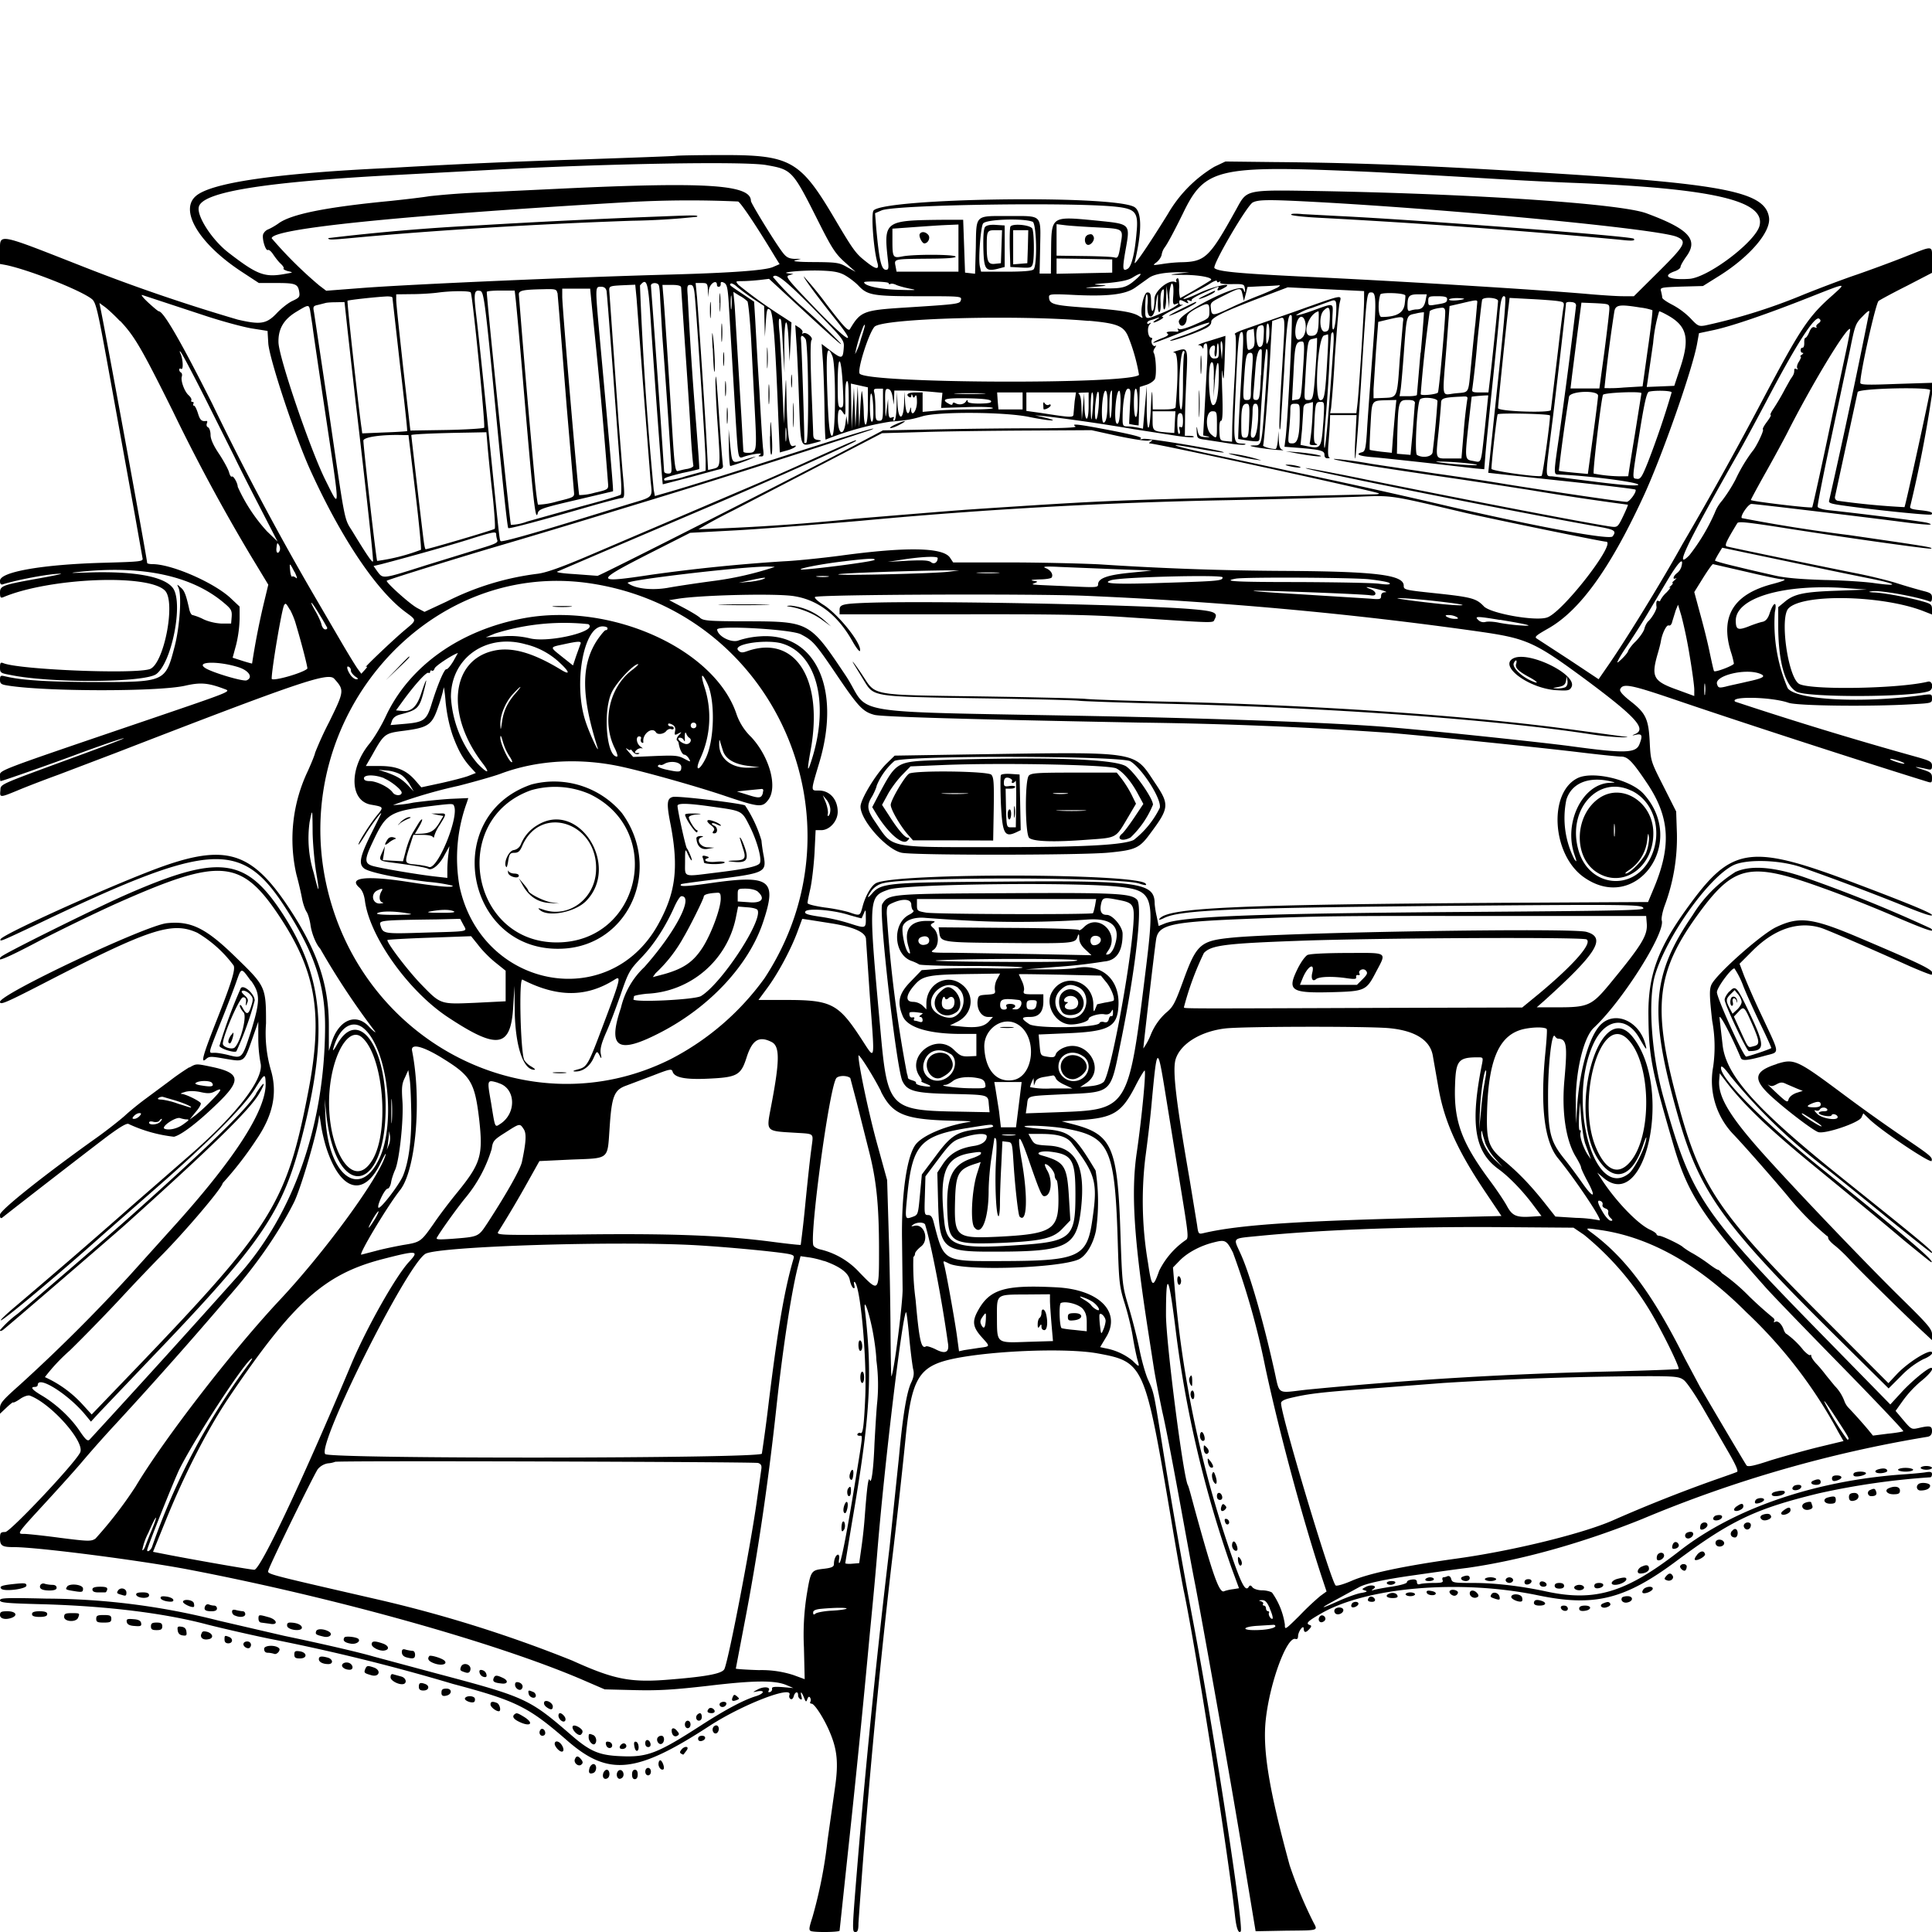
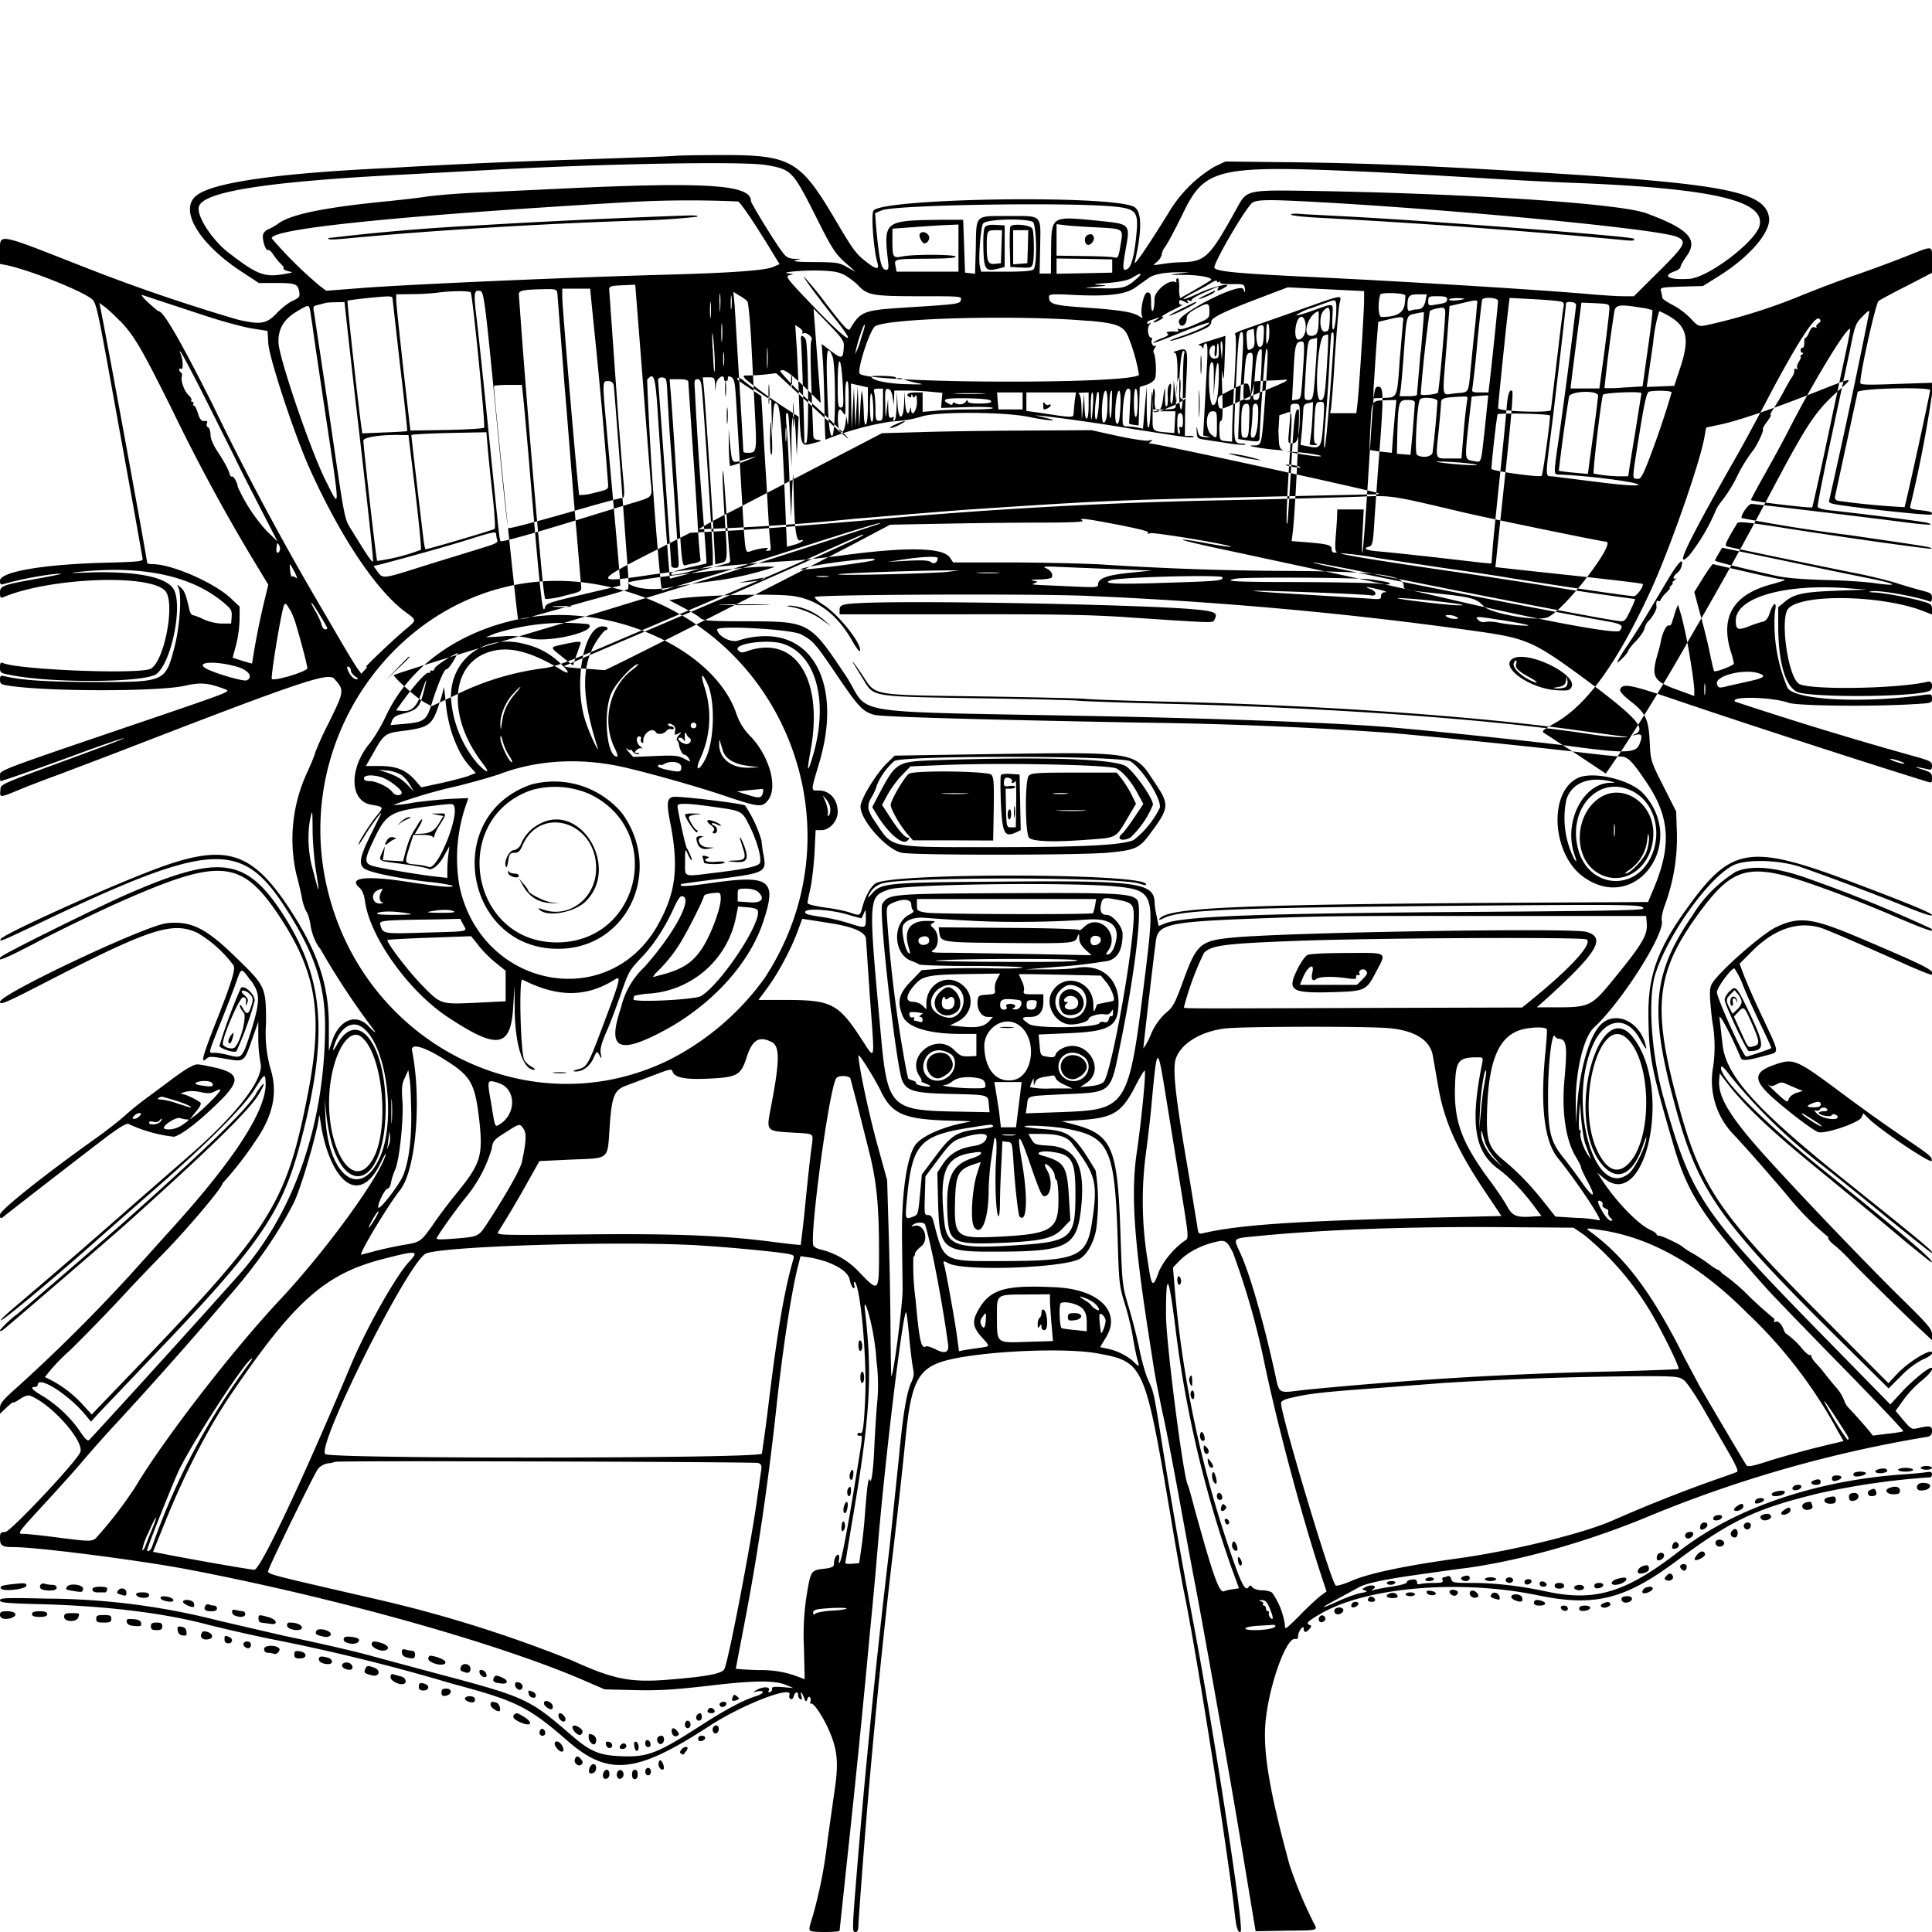
<svg xmlns="http://www.w3.org/2000/svg" id="svg" width="1024" height="1024" version="1.1">
-   <path fill-rule="evenodd" d="M358 82.6c-1.4.2-23.6 1-49.5 1.9A3440 3440 0 0 0 207 89c-60.4 2.8-95.3 7.8-103.3 15-8.7 7.7 2 25.3 24.2 39.9l9.3 6.1h9.2c10.3 0 11.5.5 12.2 4.7.4 2.7 0 3.1-3.6 4.8-2.2 1-6 4-8.5 6.7-5.3 5.5-8.5 6-20.5 3.2a962 962 0 0 1-82-28.1c-45.8-18-44-17.7-44-8.4v7l3.3.6c12.7 2.7 40.1 13.6 45.5 18.1 2 1.7 3 5.8 8.2 34.4l14.5 80 4 22.6c.5 2 .2 2.1-21.3 2.7-31.7.9-54.2 4.8-54.2 9.5q-.1 2.6 1.8 1.8c9-2.7 25.7-5.7 30.4-5.5 1.3 0-3.6 1-10.7 2.3C1.4 310 0 310.4 0 314.1c0 2.6.3 3 1.8 2.4C26 306.3 78.5 304 87.4 313c6 5.9-.6 39.6-8.2 41.7-9.3 2.7-69 .2-77.4-3.2-1.5-.6-1.8-.2-1.8 2.3 0 2.8.3 3 5.8 4 21.8 4.4 70.8 4 77-.5 8.2-6 14.4-37.3 9-45.4-4.3-6.2-19.7-9.2-44.3-8.5-10.3.4-11.5.3-5.5-.3 33.7-3.6 60 2.1 77 16.7 3.6 3 4 4 3.8 7l-.3 3.7h-5c-3-.1-7-1-9.7-2.3a29 29 0 0 0-5.7-2.2c-.6 0-1.3-1.2-1.7-2.7-1.8-8.1-2.6-10.2-4.6-11.9-2.1-1.9-2.1-1.9-1.2.1 1.8 4 .7 20.5-2 31-5 19.1-4.8 19-42.6 19-26.4-.1-38.8-1-47.6-3.1-2-.5-2.4-.3-2.4 1.9 0 2 .6 2.5 3.8 3 19.6 3.3 80.5 3.4 94.5.1 8-1.8 12-1.5 20.7 1.8 3.6 1.3 4.1 1.1-40.2 16.2C-3.5 409.4 0 408.1 0 411.3c0 1.5.1 2.7.3 2.7.9 0 25.8-8.7 44-15.5 11.5-4.2 21-7.4 21.3-7.2.2.2-10.5 4.3-23.9 9.2C-1.8 416.5.5 415.4.2 419c-.4 3.8-.2 3.8 9 0 4-1.7 13.8-5.5 21.8-8.4L61.5 399c97.4-37.7 112.6-42.9 115.7-39.2 5.4 6 5.3 6.5-2.8 23A176 176 0 0 0 167 399c0 .6-1.8 5.2-4 10a84 84 0 0 0-5.9 54.5c1.2 4.3 2.5 10.1 3 12.8s1.6 5.8 2.4 7 1.6 4.1 2 6.5c.6 4.8 3 10.7 5.2 13A405 405 0 0 0 199 547c0 .4-1.5-.8-3.4-2.8-6.7-7.4-15.7-3.9-19.6 7.6l-1.7 5.2v-13.3c0-22.3-6.3-40.4-22-63.8-20-29.7-34.1-33.2-73-18.1-27.6 10.7-78.3 33.7-79 36-.6 1.5.5 1 18.7-7.6 91.4-43.8 108.5-45.2 131.4-10.4 16 24.5 22 41.9 21.9 64.6-.2 51.4-16.4 98.2-45.4 131A8000 8000 0 0 1 47.5 763c-1 1-2 .3-5.3-4.6-4.7-7-12.2-14-19.8-18.6q-8-4.7-3.9-4.7 1.4-.1 1.5-1c0-5.4 16.4 5 25.4 16l2.8 3.4 4.6-5L79 721c60.3-62.8 71-78.4 81.4-119.8 13.7-54 11-83.5-10.6-116.9-19.8-30.3-33.9-31.8-85-9.2-16.2 7.3-62.5 30.2-64.2 32q-5.5 5.2 20.2-8.4c11-5.7 29.5-14.7 41.3-20 55.6-24.7 66.2-23.6 87.4 9.1 18.2 28.3 21.6 50.5 13.9 90.7-11.4 59.1-19 71.3-90.2 145.6l-24.6 25.6-5.3-5.8a61 61 0 0 0-19.5-14A97 97 0 0 1 37 715.8C45 708 57.6 695 65 687s16.2-17.1 19.5-20.5c13-13 33.5-37.1 33.5-39.4a184 184 0 0 0 17.9-23.1c8.7-12.7 11.2-24.4 7.8-36.4a70 70 0 0 1-2.7-25.2c0-19.3-.2-19.7-16-35-15.8-15.5-23.8-19.4-36.5-18.1C77.3 490.4 0 526.9 0 531c0 1.8 2.9.6 23.3-9.9 56.2-29 68-32.8 81.3-26.7a65 65 0 0 1 19.2 17.3c1.1 2-1 9-9.8 31.2-6.5 16.6-7.7 21-4.9 18.5 1.8-1.6 2.5-1.6 10.5-.2 10.2 1.7 9.7 2 14.4-11.4l2.9-8.3v8.8a73 73 0 0 0 1.2 13.2c2 8.2-12.8 27.4-38 49.2l-29 25.3a4175 4175 0 0 1-62.4 54c-4.8 4-8.5 7.5-8.3 7.8.7.7 30.3-24 54.1-45.3l28.5-25c26.7-23.3 46.5-43.2 52-52.2 5.2-8.4 5.6-8.6 5.8-3.5.6 14.4-16.6 41-51 78.8l-20.7 23A898 898 0 0 1 10.5 734c-9 8-10.5 9.7-10.5 12.3v3l3.5-3.3c2-1.9 3.5-3 3.5-2.7s1.6-.4 3.6-1.8 4.2-2.1 5.2-1.8c11.3 4.2 29.3 24.5 26.7 30.1S5.5 811.9 2.8 812c-2.5 0-2.8.4-2.8 3.4 0 3.9 1.2 4.6 7.3 4.6 12.6 0 67.8 7.1 93.2 12 77.1 14.8 161.5 38.4 207.5 58l12.5 5.4 16 .4c12.8.3 20.6-.2 39-2.3 24.3-2.9 35.3-3 41.5-.3l3.5 1.5-5.8-.5c-4.3-.3-5.7-.1-5.5.8q.2 1.2-1 1.8-1.4.4-.8-.7c1.3-2-2.5-2.4-5.7-.7-3 1.6-3 1.6-.5 1.1 4.4-.9 4 1.1-.5 2.5q-9.6 2.9-28.7 15.2c-23.7 15.3-28.8 17.3-43.4 16.6-11.2-.5-16-2.6-26-11.3-22.2-19.2-24-20-71.1-32.5l-33.5-9c-7.5-2.2-27.3-6.8-47.5-11l-34.5-8a374 374 0 0 0-91.2-11.7c-21.6-.5-24.8-.4-24.8.9s3.6 1.6 23.3 2.1c33.7 1 64 4.7 86.8 10.8 6.3 1.6 20.8 5 32.4 7.4a1037 1037 0 0 1 97.5 24c33.8 9 40 12.1 60.7 30.1 21.8 19 36.5 17.5 75.3-7.8 17.5-11.4 44.5-21.8 42.4-16.4q-.4 1.4.6 2.1 1.1.5 1.7-1.4c.6-2.4 2.3-2.9 2.3-.7q0 1.4 1.2 2.2 1.2.7.6-1.4c-.8-3.1 0-2.7 1.3.5 1 2.5 1.2 2.6 1.8.9q.7-2 1.5-.8.6 1.3.1 2.2t.7 1c1.5 0 6.7 8 9.7 15.3 3.8 9 4.5 16 2.8 28.2l-4.1 29a247 247 0 0 1-8 40.7c-1.8 5.6-2 6.8-.8 7.3 2.1.8 15.2.6 15.2-.2l4.5-42.3A7312 7312 0 0 0 461 866c1-10.2 2.9-29.7 4-43.5 3.7-45.4 13.2-125 15.2-127 .3-.3 1 5.7 1.7 13.2.7 7.6 1.7 15.2 2.1 17 .6 2.3.3 4.2-1 7-2.4 4.9-4.5 17.4-6.5 39.3l-5 48A4802 4802 0 0 0 455 981.8c-3.5 42.4-3.5 42.2-1.5 42.2 1.1 0 1.5-1.2 1.5-4.7a4173 4173 0 0 1 17.5-189.8C475 808.8 478 782 480 762c3.2-32 7-38.1 26.1-42 21-4.2 59.3-5.6 75.5-2.7 24.7 4.5 25.2 5.7 39 87.2 3 18.1 6.2 36 7 39.5 6.5 31.5 23.2 137.4 27 171.6.7 6.4 1.8 9.4 3 8.1 1.8-1.8-14.3-106.7-25.2-164.2-5.5-28.9-12-65.8-17.4-100-3.5-21.5-3.5-21.6-6.4-28-1.3-2.7-3.4-10-4.6-16s-3.8-16.2-5.7-22.5c-3.4-11.4-3.5-11.8-4.4-38-1.5-47.6-4.3-53.8-25.8-59.3l-5.4-1.4 9.4-.6c18.1-1.2 22.4-3.8 29.9-18.5 2.3-4.5 4.5-8 4.7-7.8.8.8-1.6 25.7-4.2 43.5-3.1 21-1.5 46 6 94.4l3.1 20c.9 5.6 3 16 4.5 23.2 1.7 7.1 5.4 26.7 8.5 43.5s7 38.6 9 48.5c6 31.9 19 105 25.5 144.5l6.4 38.6 15.9-.3c18.3-.2 17.1.2 14.5-4.9a231 231 0 0 1-12.4-29.9c-10.9-40-14.4-61.2-12.6-77.2 2.2-19.9 11.3-44.3 15.8-42.6q1.2.4 1.3-1.4c0-2.6 3-6.6 3-4q.2 3.3 3.1 0 1.6-1.7.1-2c-2.3-.8-1.2-2 5.8-6 24.2-14.1 73.7-18.3 114.9-9.8 30.2 6.3 46.3 2.3 74-18.4 28.5-21.2 41.7-27.5 75.1-35.6a390 390 0 0 1 59.1-8.5q.8-.1.9-1.6c0-1.3-.8-1.5-3.7-1-2.1.3-7.6.8-12.3 1.1-46.4 3.4-89 18-117.9 40.6-28.3 22-44.6 27-70.6 21.4-13-2.8-27-4.5-38.3-4.5-10.6 0-11.4-.1-12-2q-.5-2-2-1.6c-.7.4-1.8.6-2.2.6q-.8.2-.4 1.5c.5 1.2-.4 1.5-5 1.5-3 0-6.1.3-7 .6q-1.5.5-1.6-1 .1-1.8-2.7-1.4-2.6.4-2.6 1.4c.1.6-3.2 1.6-7.8 2.3s-8.8 1.5-9.7 1.8q-2.1.7-.2-.6c2.3-1.6-1.3-2.5-4.1-1-2.2 1.2-2.3 1.2-.4 1.9q2.4.6-2.1 1.3c-2.3.4-7.6 2.3-11.8 4.2q-16 7.2-.2-1.3l11-6c3.7-2 13.5-4.1 28.4-6.2 7.8-1.1 20.8-3 29-4 28.1-4 61-13.1 93.1-26.1a673 673 0 0 1 150.9-43.4q2.2-.5 2.2-3c0-2.8-1.1-3-7.2-1.6-3.6.8-3.8.7-7.9-4.1l-4.2-5 4-5.6a58 58 0 0 1 9.3-10c5-4 7.3-7.2 5.5-7.2s-11 7.7-16 13.3l-5.6 6.1-33.3-34c-67.3-68.6-72-75.7-87-129-6.4-23-8.3-51.8-4.3-64.9 6.2-20.2 27.8-50.7 41-57.7 6.5-3.5 23.9-3.2 35.7.6a1394 1394 0 0 1 51 19.1c14 5.7 19 7.4 19 6.5s-9.4-5-39-16.2c-57.2-21.8-66.9-20.5-90.2 11.7-16.2 22.2-21.4 36.6-21.1 58 .2 21.2 1.6 28.5 13.3 68.5 7.4 25.4 15.2 37.5 48.5 75 3.3 3.8 21.3 22.4 39.9 41.4s33.7 34.9 33.4 35.2c-.3.2-4 .9-8.3 1.3l-7.8 1-2.6-3.2a264 264 0 0 0-10.2-11.4 10 10 0 0 1-2.3-3.6 23 23 0 0 0-5.2-8.2l-4.5-5.5c-1.5-2-3.8-4.8-5.3-6.3-1.4-1.5-2.6-3.3-2.6-4q0-.9-.6-.5c-.3.4-1.9-.8-3.5-2.5a45 45 0 0 0-9-8.7q-.7-.2-1.5-2.2c-1-3-3.1-5-4.5-4.2q-1.2.6-.5-.4.4-1-.8-1.9A204 204 0 0 1 927 687a99 99 0 0 0-14.4-12.2c-.7-1-1.7-1.8-2-1.8-.5 0-2.5-1.3-4.5-2.8a90 90 0 0 0-8.6-5.7 43 43 0 0 1-5.5-3.5c-1-1.2-11-6-12.5-6q-1.3-.1-1.5-.8c0-.5-1.6-1.6-3.6-2.5-6.7-3.2-18.5-15.6-25.9-27.2l-1.9-3 3.3 2.8c22.4 18.8 36.6-46.8 16-74-17.7-23.7-35.8 38.7-18.6 64.5 8.4 12.5 18 9.2 23.7-8.2q2-5.8 1.5-2.6c-.8 5-6.2 15.6-9.2 18-18.3 14.4-32.7-37.3-19-68.2 6.3-14.2 17.8-15.7 24.7-3.4 3.6 6.3 4.2 6.9 3 2.7-3.4-11.9-15.6-17.3-23.2-10.4-6.1 5.5-11.4 23.3-12.8 42.8l-.7 10-.1-10c-.3-17 4-35.6 9.6-40.8 15-14 37.7-49.9 36-56.7-.4-1 .3-4.5 1.4-7.7a103 103 0 0 0 6.6-38.5l-.4-11.7-6.7-13.3c-6.7-13.2-6.8-13.4-7.3-23.2-.6-12.4-2-15.5-10-21.8q-6.2-4.8-5.7-6.4c1.3-3.3 5.3-2.6 26.6 4.6 34.8 11.9 99.7 33 136.5 44.4 2 .6 2.2.4 2.2-2.1s-.6-3-5.2-4.5q-7.7-2.4 2.5-.2c2.3.6 2.7.3 2.7-1.7 0-2.2-.9-2.7-9.2-5a2054 2054 0 0 1-95.1-29c-3.4-3 19.2-2.6 28.3.6 4.6 1.6 42.4 2.1 64.8.8 11-.6 11.2-.6 11.2-3s-.2-2.5-4.2-2c-32.1 4.6-68 2.8-72.3-3.6a87 87 0 0 1-6.8-40.2c1.3-6-.6-5.7-2.7.4q-1.3 4.3-4 4.7c-1.4.3-4.7 1.4-7.4 2.5-5.5 2.1-6.6 1.6-6.6-3.2 0-12.2 25.9-19.7 59.5-17.1l10 .7-16 .6c-17.4.6-22.7 1.7-27.7 6l-3.3 2.7V333c.2 18.2 3.7 30.3 9.7 33.6 5.8 3.2 61.7 3 70.2-.3 2.7-1 2-5.7-.6-5-15.6 3.8-63.7 4.6-68.5 1-5.8-4.3-10-35-5.4-39.8 7.4-7.9 49-7.1 71 1.2l5.1 2V323c0-2.6-.5-3-5.2-4.3-6.9-2-21-4.6-25.7-4.7q-4-.2-1.1-.6c3.8-.8 23.8 2.8 30.5 5.3q1.5.9 1.5-1.9c0-2.1-.7-2.6-4.7-3.6-2.7-.7-9-2.5-14.3-4.2-5.2-1.6-15.1-4-22-5.3-19-3.8-66.3-13.6-67.8-14.1-1.3-.5-.1-2.9 5.6-12.3.6-1 5-.5 20.2 1.8 37.8 6 81.2 12 82.4 11.7 1.7-.6-2-1.2-43.4-7.2a865 865 0 0 1-56.8-9c-1-1 3.4-7.5 5.1-7.5 2.1 0 60.4 7 79.6 9.5 13 1.7 18.7 2 13.6.5-2.5-.7-32.6-4.6-52.3-6.7-3-.3-5.6-1.1-5.8-1.8s2.9-16.6 7-35.6l10.2-47.9c2.6-12.9 2.9-13.7 6.7-17.5q4-4.2 3.4-2a3837 3837 0 0 1-21.2 99.6c-.5 1.4.8 1.8 7.2 2.7 17.5 2.5 46.4 5.4 47 4.8 1.1-1.1-.4-1.7-6.1-2.3-4.6-.5-5.6-.9-5.1-2.2a665 665 0 0 0 11.5-59.3v-6l-19 .6c-15.4.6-19 .5-19-.6 0-5.8 8.2-42.2 9.7-43.4 1-.7 7.8-4.4 15-8l13.3-6.9v-6.7c0-8.1 1.3-8-14.6-1.7-7 2.8-18.5 7-25.4 9.4-6.9 2.3-19.2 7-27.5 10.3a303 303 0 0 1-52.7 16.6c-3.4.6-4 .3-7.9-3.9a40 40 0 0 0-9.6-7.1c-2.9-1.5-5.3-3.1-5.3-3.8s-.3-2-.6-3.3c-.6-2-.3-2.1 10.8-2.5l11.4-.3 8.8-5.5c16.2-10.2 27.4-23.4 26.2-30.9-2-13.2-22.5-17.5-110.6-23.1-66.4-4.2-104.5-5.8-151.5-6.2l-26-.3-5.9 2.8a70 70 0 0 0-24.6 25c-11.1 17.9-18.2 28.1-17.6 25.7 4-16.8 3.9-27.3-.4-29.5-12.4-6.4-132.5-4.6-138 2-1.4 1.7 0 20.5 2 27.5 1.2 4-.5 4-6.2-.6-5.1-4-6.5-5.8-16.3-22.4C423.9 84.6 419 82 381 82.2c-11.3 0-21.6.2-23 .4m48.2 4.9c13.6 2.4 13.9 2.7 27.7 30.2 7.1 14.1 8.9 16.8 13.9 21.3l5.7 5.1-4.5-2.5c-4.1-2.4-5.5-2.6-17.5-2.7-8.2 0-11.9-.4-10-.9l3-.8h-3.6c-2.9-.2-4.2-.9-6.1-3.4-4-5.2-16.8-26.1-16.8-27.3 0-8.7-23.5-10.2-101-6.5l-42 2a396 396 0 0 0-27.5 2c-2.7.5-12 1.6-20.5 2.5-34.3 3.3-52.8 7-59.5 12-1.7 1.2-4 2.5-5.2 3a5 5 0 0 0-2.8 2.6c-.8 2.3 1.3 9.1 2.5 8.4.5-.3 1.7.7 2.7 2.2s2.7 3.8 4 5c1.2 1.1 2 2.3 1.6 2.6s.8 1 2.3 1.4c2.9.7 2.9.7-1.1 1.4-11.2 2.1-15 .7-30.4-11.2-8.7-6.7-17-19.5-15.7-24.3 2-8 35.7-13.3 107.1-17L261 90c60.3-3.3 133.8-4.6 145.2-2.5M724 91c13 .6 37.7 2 55 3 17.3 1.1 43 2.5 57 3 72 2.9 99.8 9.4 96.6 22.6-2.1 8.5-27.3 27.6-37.3 28.2-10.4.7-14.7-1.4-8-3.9 1.9-.6 3.4-1.7 3.4-2.4s1.4-3.2 3.2-5.7c6.4-8.9 1.1-14.5-21.4-22.8-13.9-5-88.3-10.1-171-11.7-42.3-.7-40.3-1.1-46.3 9.7-14.3 25.8-16.4 27.8-29.7 28a83 83 0 0 0-9.9 1c-4.8.7-4.8.7-2.6-1 1.3-1 2.5-2.8 2.7-4a9 9 0 0 1 1.5-3.7q2.3-3 9.7-18C638.6 89 644.9 87.5 724 91m-332.8 15.8c1.4.6 9.4 12.4 19.7 29.5l2.3 3.7-3.7 1.6c-4.2 1.7-21.5 3-53.5 3.9-51.9 1.4-134.5 5-162.3 7l-20.8 1.6-3.7-2.8a219 219 0 0 1-25.2-25c0-5.1 66.8-12 189.5-19.2a572 572 0 0 1 57.7-.3m305.3.2c74.3 4 182.4 14.4 192.2 18.5 5.7 2.4 4.5 4.5-9.7 18.6L866 157h-5.8c-3.1 0-10.7-.5-16.7-1-26.4-2.4-103.4-7.1-155-9.5-32.4-1.6-43-2.6-44.8-4.4-1.4-1.4 17.2-33.2 20.3-34.8 3-1.5 8-1.6 32.5-.3m-103.1 2.8c8.6 1.2 10 3.3 9 13.4-.9 10.8-2.6 17.9-4.6 19.2-2.8 1.7-3 .3-1.3-9.5 2.6-14.6 3-14.1-15.5-16-24.2-2.3-23.7-2.6-23.9 16.8L557 145h-6l.3-14c.3-17.6 1.4-16.5-16.8-16.5-18 0-17-1-17.3 16.6l-.4 14-2.6-.3-2.7-.3-.5-14-.5-14h-11c-30.7.3-31.2.6-28.9 21.3.5 4.3.4 5.2-1 5.2-2.5 0-3.6-4.9-5.2-22.3l-.6-7.7 3.5-1.5c7.5-3.1 106.7-4.5 126-1.7m91 4c.4.5 6.8 1.2 14.4 1.6A4028 4028 0 0 1 858 127c7 .8 9 .7 7.9-.5-1.4-1.3-113-9.9-156.4-12l-18.9-1c-4-.4-6.6-.3-6.2.3m-333.4.9a4578 4578 0 0 0-98.4 4.8 1158 1158 0 0 0-78.6 6.7c0 1 1.3 1 14-.2 43-4 97.6-7.3 147-9a376 376 0 0 0 34.4-2.1c1-.9-1-.9-18.4-.2m196.3 2.8c2.1.9 2.6 23.2.5 25.3q-1.1 1.2-14.5 1.2H520l-.6-2.6c-1-3.6.4-21.5 1.7-23 1.8-2.2 21.3-2.8 26.1-.9m-39.2 14V144h-32.8l-.5-2.7c-.8-4.2-1.6-4 18.6-4.2q13.7-.1 13.2-1.1c-.7-1.2-22.1-1.3-28.2-.1-5 1-5.3.6-5.3-8.4v-6.3l8.3-.6c14-1 17-1.2 22-1.4l4.7-.2zm14.1-11.2q-1.1 1.5-.9 11.2c.3 11.3 1.1 12.5 7.5 11l3.8-1v-22l-4.6-.3q-4.5-.3-5.8 1.1m13.4-.1c-.3.8-.4 6-.3 11.4l.3 9.9 5.6.3c5.2.3 5.7 0 6.3-2 .9-3.5.7-17.1-.3-18.7-1.3-2-10.9-2.8-11.6-.9m45.6.3c14.8.8 14.3.5 12.8 9.4-1 6.2-1.4 7-3 6.6-1-.4-8.4-.7-16.4-.8l-14.5-.2v-16.7l4.8.6c2.6.3 10 .8 16.3 1.1m-50.3 10.3-.3 8.7-2.9.3c-3.9.5-4.6-1-4.6-9.4 0-8.1.2-8.4 4.7-8.4h3.4zm14 0-.3 8.7-3.7.3-3.8.3V122h8zm-57.3-6.8c-.7 1.1 1.2 5 2.4 5 2 0 3.4-3 2.1-4.5-1.4-1.7-3.6-2-4.5-.5m88.8.7c-1.6.6-1.7 4-.2 4.9 1.6 1 4.3-2.1 3.6-4-.7-1.6-1.3-1.8-3.5-1m13.3 16.4v3.5l-14.7.3-14.8.3V137l14.8.2 14.7.3zm-142 4.7c2.2 1.2 5.6 3.7 7.5 5.7 4.8 5.1 7.7 5.6 32.7 5.6 21.4 0 22.1 0 21.6 2-.6 2.1-1 2.2-29.4 4-22.3 1.4-23.8 2-29.4 11.4-.8 1.4-3-.8-12.7-13.5a181 181 0 0 0-11.8-14.4c0 1 7.9 11.6 17 23 12 15 6.6 12-10.8-6-14.9-15.5-16.1-17-14-17.6l2.3-.7-2.5-.3c-5.5-.5 7-1.7 16-1.5 7.4.2 10.4.7 13.5 2.3m177-.7c-5.4.6-5.1.7 3.6.7 8.1.1 15 1.5 13.7 2.8a284 284 0 0 1-16.3 9.5 17 17 0 0 1-.5-5.6q0-5.4-1-4.9-1 .7-.5 1.6.4.8-.8.3c-3.4-1.3-10.7 4.8-10.8 9 0 7-1.7 9-1.8 2.3 0-5-.4-5.7-2-5.7-2 0-4.1 10.6-2.6 13q.5 1-1.7-.4c-3.4-2.2-10-3.3-28.8-4.6-17-1.2-19-1.8-19-5.8 0-1.3 1.8-1.4 10.9-1 20 1.1 29.6 0 35-3.9l7-5c2.8-2 8.5-3 16.1-3h5.5zm-22.5 3.1c-5 4.4-7 5-18.3 4.7-10.1-.2-10.1-.2-3.2-.8s6.9-.7 2-1c-3.9-.2-2.8-.5 4.8-1 7-.7 10.8-1.5 13-2.9 4.8-3 5.7-2.4 1.7 1m-170.8 15.5c16.2 16.5 16.3 16.7 16 20.8-.4 5.8-1 6-6.7 1.7l-5-3.8.7 9.6c.3 5.3.7 16.7.8 25.3s.4 15.8.6 15.8a157 157 0 0 1 34.2-9.5c8.5-.7 11.2-1.1 17.2-2.9 8.7-2.5 43.6-2.3 56.5.4 10.8 2.2 17.2 2.5 8.5.4l-5.5-1.3 5.5.5a977 977 0 0 1 46.5 6.8l23.8 3.7c4.3.6 8 .9 8.4.5q.3-.5-2-.6H628l.1-9.2c0-5.1.4-15.3.8-22.7.7-14.7.6-14.9-5-13.2q-3.1.9-1.4 1c1.9 0 2.1 11.4.6 28.8q0 1.3-6.1 1.3h-6l-.2-6.7q-.2-7-.8 5.2c-.6 14.9-2.2 14.9-2.2 0v-11l-1 11.4-1 11.3-3-.6c-1.7-.3-4.1-.6-5.4-.6-2.1 0-2.4-.5-2.4-3.9 0-9.1 1.3-16.1 2.9-16.1 1.4 0 1.5 1.2 1 9.2-.2 5.1-.5 9.4-.4 9.5l2.5.5 2.5.3.3-10.2.3-10.2 3.4-1.1c2-.6 4-2 4.6-3.1 1-2 .6-11.9-.6-13.9-.4-.6 0-1.8.7-2.7q1-1.6.2-1c-1.3.8-2.7-2-1.8-3.4q.3-.8-.4-.9c-1.7 0-2.4-5-1-6.8q1.5-1.7 0-.8-1 .6-1.2-.2.1-.9 1.8-1.5c1-.2 2.6-.8 3.7-1.2q2-.6-.5.9c-3.2 2-1.4 2 2 .1q2.5-1.5 1-1.5c-.8-.1 1.6-1.7 5.5-3.6s6.2-3.2 5.3-3q-1.7.6-1.8-1c0-1.7.5-1.7 3.2-.3q2.3 1.3 1.3-.2-.9-1.3.9-.6 1.6.6 1.2-.2c-.3-.5 2.2-2 5.7-3.6 9-4 9.1-4 8.3-2.7q-1.4 2.4 3.4-.3c5.6-3.2-5.9-.8-13.6 2.9-8.7 4.1-11.4 4.2-3.3 0 3-1.5 7-3.7 9.1-5 2.1-1.4 3.8-2 3.8-1.4q0 1 1.2.4 1-.6.5.3c-.4.6 2 1 6.1.9 6.4-.1 6.7 0 7 2.4q.5 3.5-.8.3c-1.6-3.9-35 13-34.2 17.3.7 3.7 4.2 2 4.2-2 0-1.7 1.3-3 4.9-5 6.4-3.4 7.1-3.3 7.1 1.3 0 3.8 0 3.8-7.4 7-4.2 1.9-8 3-8.7 2.5q-1.2-.6-.5.4.6 1.2-1 1c-3.9-.3-6 .2-4.6 1q1.5.9-3.3 2.6c-2.5 1-4.4 2-4.2 2.3s7-2.3 15.1-5.6 14.6-5.5 14.6-5c0 1.1-7.7 4.7-15.8 7.4-3 1-5.2 1.9-5 2.1.6.5 13.2-3.8 18-6.2q3.9-1.7 3.8-3.9c0-2.2 7.1-5.6 30.5-14.4l10-3.8 20.3 1 20.2 1v4.9c0 6-2.8 49.6-3.6 55.6l-.5 4.2H705l.5-2.7a602 602 0 0 0 2-27.3c1-13.5 2-26.2 2.5-28.2 1-4.8 3.2-5.2-23.6 4.3l-27.9 9.8c-2.7 1-4.5 2-4 2.2.8.3.7 7.4-.1 22.4-.7 12.1-1.3 24.8-1.3 28.3l-.1 6.3-3.2-.3c-3.2-.3-3.3-.4-3.5-5.6-.1-3.2.2-5.2.9-5.2.8 0 1-4.6.6-15.7-.3-8.7-.2-13.1.1-9.8.6 5.2.8 4.2 1.2-6.8l.4-12.7-8 2.5c-4.4 1.3-7.2 2.4-6.3 2.4s1.9.7 2.1 1.3q.5 1.2.6-.4t1.3-1.8c.8 0 1 3.2.5 11.8l-1.3 24.4-.7 12.6 2.4.5q2.2.5-1.1.4c-3-.2-3.6-.6-4.2-3.2q-.8-4.6-.5.5c.2 3.4.4 3.5 4.7 4.1l11.7 1.8c4 .7 8 1 9 .8q1.4-.5-1.4-.6c-4.6-.2-4.6 0-3.4-27.4 1.3-28 1.7-31.7 3.3-31.7.8 0 .9 3.4.4 11.8l-1.6 28.1c-.5 9-.8 16.6-.7 16.8l5.8.9c5.2.6 5.4.5 5.5-1.7.8-19 3-46.9 3.6-46.9 1 0 1 2-.7 26.4-1.8 24.9-1.7 24.6-5.8 24.7q-4.4 0 1.3 1c5.5 1 16.2 2 13.8 1.3-1.4-.4-1.8-1.7-2-5.2l-.2-4.7-.3 4.8c-.2 2.6-.8 4.7-1.2 4.7-2.5 0-7-1.3-6.6-2 .5-.9 3.1-34 4-52.7l.8-13.2 3-1c4.2-1.5 4-3 2.3 25.3-1.5 23.5-1.9 36.3-1 32.6.2-.8 1-14.3 2-30 1.4-26.1 2.2-31.6 4-29.7.7.6-2 55.2-3.2 64.8l-.6 4.7 7.9.6c11.6 1 13.3 1.5 13.3 3.7q0 1.9 1.8 1.8 1.5-.1.7-.5-1-.6-.3-8.2c.3-4.2.7-9.2.7-11l.1-3.2h14l-.6 11.8c-.4 6.4-.4 11.5-.1 11.2s1.8-19.2 3.2-42c3-47.7 2.9-46 5.5-46s2.6 5.5 0 38.6c-1 13.7-2.2 29.6-2.5 35.3-.6 9-1 10.4-2.6 10.8-3.8 1-1.7 2 5.4 2.6 4 .3 16.9 1.7 28.7 3l26.1 3 4.6.4.6-7.6c.3-4.2 2-20.9 3.7-37.1s3.4-33 3.7-37.2q.9-11.6 3-9.5c.7.8-.7 16.5-5.2 58.2l-3 28.5-.7 6.6 15.4 1.7 29.8 3.2c18.5 2 32.4 3.7 32.8 4 1 .8-3 6.5-4.6 6.5-2.6 0-39.9-5.5-64.2-9.4-11.8-2-28.5-4.4-37-5.6l-33.9-5.1a205 205 0 0 0-20-2.7c-2 .4 16.5 3.5 56.9 9.4 16.8 2.4 38.4 5.8 48 7.3a1509 1509 0 0 0 50.8 7.6c.2.2-1 2.9-2.5 6.1-2.6 5.4-3 5.9-5.8 5.6-7.9-.9-75.1-13.8-130.8-25.1-16.4-3.4-30.6-6-31.5-6-4.4.2 108.9 22.9 155.7 31.2 7.9 1.4 9 2.2 6.8 5-1.4 2-38.9-4.9-86.2-15.8a3393 3393 0 0 0-66-14.8l-54.8-11.8c-26-5.4-33.9-8-11.6-3.9 6.6 1.2 12.2 2 12.5 1.8.8-.9-40.1-7.7-42.6-7.2q-2.4.6-1.3-.3c.8-.6-4.9-2-15.5-4.1-17.7-3.4-21.8-3.9-19.2-2.2q1.4 1-23.5 1c-13.7 0-37 .3-51.8.6l-26.7.5-13.8 7.3c-29 15.4-136.7 70-137.5 69.8l-12-.9c-7-.4-10.4-1-9.2-1.4l28-12 49-20.9c28.4-12 79.6-34.9 81-36.2s-1.6 0-22.5 9.4a1415 1415 0 0 1-37.5 16.5l-81 34.6c-15 6.4-22.9 9.2-27.5 9.8a146 146 0 0 0-48.2 14.7l-11.8 5.5-3.6-1.9c-4-2-17.2-14-16.4-14.6.7-.6 33.5-10.8 54-16.9a5696 5696 0 0 0 69.5-20.9 5353 5353 0 0 0 133-42.1c6-2.5-7.5 1.5-37.5 11.1-31.1 10-59.3 18.9-71.7 22.4l-5.2 1.5-.6-3.2a1909 1909 0 0 1-7.3-108.4c3.7-4.5 4.4-2 5.8 20.2 1.2 18.7 6 84.9 6.3 85.2l14.7-3.8c8-2.2 15.2-4.2 16-4.3q1.3-.5 1.2-1.7c-.2-.8-1-10.8-1.8-22.4-1.7-25-2-28.6-2.2-22 0 2.8.5 13.8 1.3 24.5 1.4 20.7 1.4 20.5-2.6 21.5l-2.6.6-.7-13.3c-.8-15.3-4.3-67.8-5.2-78.6l-.7-7.2h3.2c2.9 0 3.1.2 3.3 3.8l.1 3.7.4-3.7c.4-3.5 4.3-6 4.3-2.8q0 1 1 1 1-.1 1-1.5-.2-1.7 1.8-.6c1.6.9 2 2.8 2.6 13.3l3.6 60.3c1.3 20 1.2 19.7 4.2 18.6 4-1.4 10.5-2.3 8.8-1.2-1.3 1-1.2 1 .3 1 1.4.1 1.6-.5 1.2-3.7-.3-2-1.2-16-2-31.2-1-15.1-1.9-32-2.2-37.3l-.6-9.8-6.1-4.1c-7.5-5-7-4.7-6.3-5.5.4-.3 1.7.3 3 1.4 1.2 1.1 5 4 8.4 6.3l6.3 4.2.2 8.1.2 8.2.5-7.8c.5-7 .8-7.7 2.2-6.5 1.7 1.3 2.8 15.7 4.5 59l.7 16.6 3.6-1c2-.5 4-1.4 4.6-2q1-1-1.1-.4c-2.3.7-3.1-5.6-3.6-28.4-.2-9.3-.2-9.2-.8 3.5l-.5 13-.9-21c-.4-11.6-1.1-24-1.5-27.7-.4-3.8-.4-6.8 0-6.8 1 0 1-1 1.9 15.5l.8 13-.1-13.2c-.1-16 1.6-18.4 2.3-3.3l.5 10.5.5-10.3.5-10.3-4.1-2.7a258 258 0 0 1-24-17.2c-1.7-2-1.6-2 2.2-2 2.1 0 6.2-.3 9-.6l5-.6 9 8.3c23.9 22.1 30.7 28.2 28.9 25.8a311 311 0 0 0-19.2-18.4 135 135 0 0 1-16.6-16.7c1.4-2.4 6.4 1.5 21.5 16.8m39.8-13.5q0 .8 1 .4c.5-.3 1.8-.1 3 .5 1 .5 4.3 1.4 7.2 2 4.4.8 3.4.9-6.2.6-9.8-.3-18-2.1-18-4 0-.7 13-.4 13 .5m-121.8 1.2c.3.6.6 3.9.7 7.2l1.1 19a5320 5320 0 0 1 4.6 65.8c.6 7.4.5 7.7-1.5 7.7q-2-.1-2.1-1.2a10177 10177 0 0 0-7-98.4c0-1.7 3.6-1.8 4.2-.2m272.6 6.3q-.4 4.4 1 3.8c4.5-1.8 0 1.7-5 3.8-11.5 4.8-10.8 5-10.8-2.5 0-3.6.4-6.6.8-6.6s.7 2.5.4 5.5c-.6 7.8 3.3 8.5 4.3.8q1.5-11.3 1.2-2.2c-.1 3.4.2 5.5.8 5.3s.8-2.7.6-5.5q-.2-5 1-6.2c.9-1 1 0 .6 4.6-.3 3.2-.2 5.7.4 5.7.5 0 1-2.8 1-6.2l.2-6.3.7 6 .7 6 .1-6a19 19 0 0 1 1-7c1-1 1.4 2 1 7m-284.4.7L341 206l3.8 48.5c1 9.7 2 8.6-11.9 12.8l-28 8.6c-24.8 7.6-39 11.5-39.5 10.9-.7-.6-.5.8-7-63.3-2.5-24.7-5.2-50.2-6-56.5-1.4-11.8-1.1-13.5 2.1-12.8 2 .4 2.6 5 8.9 70.3 3.2 33.3 5.5 54.9 6 55.4s17.6-4.1 43.2-11.5c8.4-2.4 16-4.4 16.8-4.4 1.8 0 1.8-1 .5-15l-2-25-5-70.4c0-1.9.7-2.1 6.9-2.4l6.9-.3zm23.6-6 2 29.8c1.1 15.7 2.5 36.4 3 46s1.3 18 1.5 18.7-1.2 1.4-3.1 1.8c-2 .3-4.2.9-4.9 1.1-1.7.7-2-2.1-3.5-26.6-1.5-24.6-3.9-61.3-4.5-67.2l-.4-4.8h5q4.8 0 4.9 1.3m7.4 6c1.2 14 5.6 81.2 5.6 86.1v5.1l-10.5 2.9a44 44 0 0 1-11.2 2.3c-1.1-1.2.2-1.7 9.3-4 4.9-1 9-2 9-2.1.2-.1-.6-10.7-1.6-23.6a2111 2111 0 0 1-4.5-68.2c-.4-5.1-.3-5.8 1.4-5.8 1.5 0 2 1.1 2.5 7.3m308.5-5.8a144 144 0 0 1-10.5 4.5c-4.3 1.7-10.6 4.4-13.9 6-9.8 4.6-10.2 4.6-10.7.6-.4-3.3-.2-3.4 7-7 8.8-4.4 8.9-4.4 9.8-.3l.7 3.2 1-3.7.9-3.7 7.6-.4c4.3-.1 8.4-.4 9.2-.5q1 0-1 1.3m294.5 3.8c-13 11.4-17 17.5-36.5 54.2a1977 1977 0 0 1-43.3 78c-11 19.9-31 52.4-40.4 65.7l-4 5.8-15.5-10.3-17.2-11.2c-1.5-.9-.5-1.7 6-5.4 16.6-9.4 32.5-31.3 50-69 9.9-21 26.8-69.2 29-82.5l.9-5 8-1.7c9.6-2.1 28-8.4 50.5-17.3 20-7.9 19.8-7.9 12.5-1.3m-650-2c.2 1.2 1.8 21.8 3.6 45.7l3.9 52.5c.4 5 .4 9.3 0 9.7-.2.4-9.7 3.2-21 6.2l-28.5 8a27 27 0 0 1-8.7 1.8c-.5-.5-12.8-119.1-12.8-123.5 0-.4 3.3-.7 7.4-.7h7.4l.6 5.3c.3 2.8 2 21 3.6 40.2 5.7 67.4 6.8 77 8 72.6.5-2.2 2-2.8 20-7l19.9-4.7c.3-.3-1.5-21.1-7-81.1-2.5-27.8-2.5-27.3.6-27.3q2.5-.1 3 2.3m-26 1 .9 10.7 4 50 3.8 44.5c.3 3 .3 3-9 5.3a41 41 0 0 1-10 1.7c-.3-.3-1.2-7-1.9-14.8A6616 6616 0 0 1 275 156c0-2 2.2-2.5 12.7-2.7 6.8-.2 7.3 0 7.7 2m18 4L316 185a2996 2996 0 0 1 6.3 71.5c.2 2.9 0 3-7.3 4.7a29 29 0 0 1-8 1.2c-.5-.6-8.9-98.2-9-105.1V153h14.8zm68 1.2c0 4.4.1 6 .3 3.7s.2-6 0-8-.4-.1-.4 4.3M249.5 155c1 1.6 7.9 71 7.1 71.7-.4.4-9.4 1-20 1.2l-19.1.3-3.8-33.3c-2-18.4-3.8-34.6-3.7-36.2V156l8.3-.1c4.5 0 10.7-.4 13.7-.8 7.3-1 16.9-1 17.5-.1m389 1.6c-2.7 1.3-3.9 2.1-2.5 1.8 2.9-.8 8-3.2 8-4 0-.5.2-.6-5.5 2.2m-250.8 6.6c-.2 1.8-.4.6-.4-2.7s.2-4.8.4-3.3.2 4.2 0 6m8.4-3.6c.5.6 1.4 9.6 2 20l2 38.8c1.1 21.4 1 21.6-3.9 21.6q-2 0-2.2-.7l-1-17.8-3.6-59.4-.7-7.4 3.2 2a17 17 0 0 1 4.2 3m348.7-3.2c.2.2 0 2.4-.3 4.8-.7 4.7-4.5 6.7-12.3 6.7-1.7 0-2-7.6-.6-11.9.4-1.2 12-.9 13.2.4M84 159.2l24 7.9c9.6 3.2 21.2 6.3 25.6 7l8.2 1.3.4 6.6c.6 8.3 14.2 49.4 22.2 67 16.4 36.2 35.3 64.3 50.8 75.6 5.7 4.2 5.7 4 0 8.8-6.1 5-23 21.1-21.2 20.1q1.4-.7-.5 1.4l-2 2.2-1.7-2.3c-1-1.3-4.8-7.5-8.5-13.8L167 316.5A1477 1477 0 0 1 112.5 214c-16-31.8-25.7-48.9-28.3-49-.4 0-3-2.2-5.7-4.7s-4.1-4.3-3-3.9zm671.6 0c-.7 3.4-2 4.8-4.8 4.8-.9 0-2.3.3-3.2.6-1.2.5-1.6 0-1.6-2.4 0-5.3.8-6.2 5.7-6.2h4.5zM208 157.8l4 35.5c2.3 19.2 4 35 3.8 35.2-.2.1-5.6.5-12 .7l-11.8.5-.4-3c-1.5-10-7.8-66.9-7.4-67.3.5-.4 14.8-2 21-2.3 1.6 0 2.8.2 2.8.7m559 .6c0 1.9-.6 2.2-5.7 3-4.1.7-4.3.7-4.3-1.8s.3-2.6 5-2.6c3.7 0 5 .4 5 1.4m-390.7 6.1c0 3.8.2 5.3.4 3.2s.2-5.2 0-7-.4 0-.4 3.8m399.7-6.1c0 .2-1.8.6-4 .8s-4 0-4-.4 1.8-.8 4-.8 4 .2 4 .4m18 1.1c0 1.7-3.7 37.3-4.6 44.3l-.5 4.2h-4.5c-4 0-4.4-.2-4-2.2a501 501 0 0 0 2.6-24.3c1.2-12 2.4-22.3 2.6-22.7 1-1.6 8.4-1 8.4.7m31.8.1c3.2.5 3.4.7 2.8 3.7-.3 1.8-1.5 11-2.6 20.7l-4 33.3c0 1.7-28 .8-28-1 0-1.7 4.7-47.6 5.6-54.1l.5-4.3 11.2.6c6.2.3 12.7.8 14.5 1.1m-117.6 6.6c-.2 4-.8 7.8-1.4 8.3q-.9 1-.6-6.2c.3-8.3 1.7-8-11.5-3.3-4.2 1.5-7.7 2.4-7.7 2a29 29 0 0 1 8.3-3.8l9.7-3.5c3.2-1.2 3.5-.7 3.2 6.5M783 160l-1 11.2c-.7 5.7-1.7 16.1-2.4 23.2-1.5 14.9-.6 13.3-8.4 14.1-7.4.8-6.8 4-4.5-25.1l1.6-21.2 6.1-1.4c7.6-1.8 8.6-2 8.6-.8m-598.7 15.8 4.2 37.3c5.9 50 9.5 83.4 9.2 84.4s-2.9-2.7-11-16c-4.4-7-3.6-3.2-12.7-65.5l-7.6-50.7c-.6-2.8-.3-3.2 2.2-3.7l3.9-1c.6-.2 3-.4 5.5-.4l4.6-.1zM625.5 164c-4.4 2.2-6.9 3.7-5.5 3.3 3-.8 14-6.2 14-7 0-.5.8-.9-8.5 3.7m209.8-1.6a3357 3357 0 0 1-8.9 68.5c-2.9 19.8-3 20.6-.6 20.6 15.3.5 43.8 4.2 42.5 5.5q-1.2 1-21.4-1.5l-23.9-3c-4.2-.4-4.2 2.7 0-30.6 3.2-26.7 7-59.5 7-61.1 0-.6 1.2-.9 2.8-.7q2.9.2 2.5 2.3m17.7 1.3c0 1.5-1.2 11.6-2.6 22.4l-2.7 19.8h-15.3l.8-6.7 2.9-22.8 2.1-16 7.4.3c7.3.4 7.4.4 7.4 3m-789.3 6.4c7.6 8.1 11.2 14.2 27.9 47.8a990 990 0 0 0 41.1 76.3l9.5 15.7-2.6 10.8a401 401 0 0 0-6 31c-.2 0-2.5-.6-5.3-1.5l-5-1.6 1.9-7A66 66 0 0 0 127 328v-6.5l-5-4.7c-9-8.2-31-17.8-41.2-17.8-1.5 0-2.8-.3-2.8-.6 0-2-21.8-120.9-24.6-134.3l-.7-3.5 2.9 2.1c1.6 1.2 5.2 4.5 8 7.5m100.8-5.4 1.2 7.7c.3 2.8 3.3 23 6.6 45 8.3 55.3 8.3 53 .3 37s-24.7-65-24.9-73c-.2-7.2 2.8-12.2 9.4-16.2s6.7-4 7.4-.6m705-1.7a31 31 0 0 1 6.4 1.4c.2.3-.8 9.5-2.4 20.4l-2.8 20-10 .6a79 79 0 0 1-10.2.3 770 770 0 0 1 5.2-40.4c.6-3.8 2.7-4.1 13.8-2.3m-164.6 6.3c-.3 5.6-.5 6.2-2.5 6.5-2.9.4-3.4-8.5-.7-11.2 2.8-2.8 3.5-1.8 3.2 4.7m61.2-4c0 5.3-3.3 42.3-3.9 42.8-1 1-9.1 1.8-9.1.8a707 707 0 0 1 4.8-44c.8-.8 3.8-1.6 6.5-1.8q1.7-.1 1.7 2.2m-67.1 5.4c-.2 5.9-1 7.3-4.1 7.3-5 0-1.4-11.6 4-13 .2 0 .2 2.6.1 5.8m54 16.2-1.9 22.3c0 .4-2 .7-4.6.7h-4.6l.6-3.7c.3-2.1 1-10.3 1.6-18.3 1.6-21.8 1.3-20.7 6.3-21.8a23 23 0 0 1 4.4-.7c.1 0-.6 9.8-1.7 21.5m131.6-19.5c9.6 5.6 11 12.1 6.1 27l-3.3 10-7.3.3-7.3.3.5-3.3 2.9-20a83 83 0 0 1 3.2-16.8c.5 0 2.8 1.1 5.2 2.5M691 178c-.6 1-1.8 2-2.8 2-2.8 0-1.8-10.8 1.1-12 2.6-.9 3.8 6.2 1.7 10m-114-8c15.5 1.4 18.8 2.8 21.2 9a96 96 0 0 1 5.5 19.7c-5.2 5.1-142.8 4.6-148-.6-1.6-1.6 4.7-21.5 7.8-24.9 4.1-4.5 75.7-6.5 113.6-3.1m166.5.7-1.7 19.7c-1.4 20.6-1.2 20.1-8.4 20.4l-5.5.2v-4.8l1.3-20.2 1.2-15.5 5-1.2c8.1-1.9 8.7-1.8 8.1 1.3m220.2.7q-1.6 1.2-1 2 .5.6-1 .1-1.5-.7-2.8 2.4c-.7 1.7-1.6 3.1-2 3.1q-.8.2-.7 2.8 0 2.4-.9 2.5-1 0-1 1.3t1 1.4q.9.1-.4 1t-.6 1q.5.2-.8 2.5c-1 1.4-1.4 3-1 3.7q.6 1-.4.4-1.1-.5-1.2.3c0 2-.2 2.6-2 5.1l-2.8 5a123 123 0 0 1-6.8 11.5q-1.4 2.3-.9 2.5c.4 0-.5 1.6-2 3.6s-2.5 3.8-2.1 4c.6.7-3.6 9.4-5.6 11.6a85 85 0 0 0-8.9 14.9 79 79 0 0 1-7.2 11.3 21 21 0 0 0-3.8 6.3 104 104 0 0 1-13.5 22.6c-8.2 8.3-2-5 24.6-51.8 3.5-6 10.8-19.6 16.3-30 16-30.5 25.9-45.8 28-43.5q1.4 1.1-.5 2.4m-581.5 5.1c0 4.4.2 6 .4 3.7s.2-6 0-8-.4-.1-.4 4.3m289.8 4.5c-.8 2.1-1 1.6-1-3 0-3.2.2-6 .6-6.4 1.2-1.2 1.5 6.7.4 9.4m-250 .4c.4 5 1 18.8 1.4 30.7.9 25.6.6 24.6 7.6 22.8 4.4-1.1 4.9-1.4 2.6-1.7s-2.7-.8-2.7-4l-1-25.7c-.5-14-.5-22.4.1-23.2 1.2-1.3-2.8-4.6-4.4-3.6q-.9.4-.4-.4.5-1-1.6-2.6l-2.2-1.4zm34.1-1.3a34 34 0 0 1-3 7.6 80 80 0 0 1 4.4-14.7c1.4-2.3 1-.3-1.4 7m213.6-2.2c-.2 4.6-.7 5.9-2 6.1-2.2.4-2.7-10.3-.5-11.1 2.5-1 2.8-.6 2.5 5m-292 6.8c.2 6.6.6 12.2.8 12.4.6.7.2-10.9-.6-17.9q-.9-7-.3 5.5m287.2-5.6c.2 4-.2 5.2-1.8 6-1.8 1-2 .7-2.3-4.4-.3-4.8 0-5.5 1.7-5.8q1.8-.4 2-.6zm313.1 9.2-6.5 30.4c-5 24.1-10.7 50-11 50.3-.5.6-32.5-3.2-32.5-3.9 0-.3 3.6-7 8.1-15s9.4-17.1 11.1-20.4c12.6-25 31.8-56.9 33.4-55.2.2.2-1 6.4-2.6 13.8m-271.4-2.8c-2.2 31.8-4 52.6-4.6 52-.4-.5-.1-7.3.6-15.3s1.6-21.2 2-29.5c.3-8.2.9-15.3 1-15.7 1.3-2.2 1.6.1 1 8.4m-3 3c-1.2 21.6-1.6 23.8-3.8 23.8-3.4 0-1.4-33.4 2-34.3l2-.6c.3 0 .2 5-.2 11.2M427 179.7c1.5 3 1.9 54.5.3 55q-1.2.4-1-.4c.2-1.1-1.4-52.4-1.8-54.6q-.1-1.6.6-1.7.9.2 1.9 1.8m270.7 9c-1.5 22.8-1.6 23.2-4.2 23.2-2.3 0-2.3 0-1.8-8.7 1.2-22 1.4-23.1 3.7-23.6l2.6-.6c.2 0 0 4.3-.3 9.7m-49.8-2.7-.3 4.4-.5-5.2c-.3-2.9-.1-4.8.3-4.4.5.5.7 2.8.5 5.2m-241.4 3.4c0 5 .1 7.1.3 4.8a65 65 0 0 0 0-9c-.2-2.6-.3-.7-.3 4.2m284.1 6.8c-1 15-1 15.2-3.4 15.5l-2.4.4.8-14.9c.7-14.7 1.1-16.2 4.5-16.3 1.3 0 1.4 2 .5 15.3M646 186c0 3.6-.2 4-2.6 4-2.8 0-3.3-5.9-.5-6.8 1-.3 1.3.3.9 2.7-.2 1.7 0 3.1.4 3.1s.8-1.6.8-3.5c0-2 .2-3.5.5-3.5s.5 1.8.5 4m-262.7 4.5c0 3.3.2 4.5.4 2.7s.2-4.5 0-6-.4 0-.4 3.3m285 8.3c-.5 12-.8 13.2-2.5 13.2s-1.8-.6-1.3-5.2l1-12.8c.5-6.2 1.9-10 3.2-8.6.2.2 0 6.2-.3 13.4M109.2 212l15 30c1.4 3 7.1 14.4 12.7 25.2l10.2 19.8-5.6-5.4A89 89 0 0 1 126 258c0-1.9-2.3-6-3.1-5.4-.5.3-1.1-.8-1.5-2.3s-2.7-5.8-5.2-9.6q-4.6-6.8-4.6-10.2c0-2-.7-3.7-1.3-4q-1.1-.5-.7-2 .6-1.4-.2-1.4c-2.5.4-3.4-.4-4.5-4.1-.7-2.2-1.6-4-2.1-4q-.7 0-.3-1t-.5-1-.6-.9c.3-.4-.3-1.6-1.4-2.6-2.3-2-4.4-8-3.6-10q.3-1.4-.4-2-1-.6-1-1.6.1-.9 1-.4c1.3.8 1-5.2-.3-8q-.9-2 0-1c.7.6 6.7 12 13.5 25.5m332-23.2c1.9 4.7 1.8 42.2-.2 42.2-1.3 0-2-7-2.6-26.2-.6-19 0-22.7 2.8-16m186.4-1.2c-.3.9-.6 7.8-.6 15.5 0 8.6-.4 13.9-1 13.9s-1-3.6-1-8.7c0-11.8 1-22.3 2.3-22.3q.8.1.3 1.6m8.7 5.9c0 4.4.2 6 .4 3.7s.2-6 0-8-.4-.1-.4 4.3m27.4 1.8c-.4 4.5-.7 10.1-.7 12.4 0 3.7-.3 4.3-2.1 4.3-2.1 0-2.2-.2-1.5-11 .8-12.5 1.2-14 3.4-14 1.3 0 1.4 1.2.9 8.3m-217 9c.5 10.5.4 11.7-1 11.7-1.5 0-1.7-1.6-1.7-12.7 0-16.2 1.8-15.5 2.7 1m196.7-3-.2 9.2.7-8.7c.7-9.9 2.1-12.9 2.1-4.6 0 11.5-1.1 17.7-3.1 17.5-2.4-.2-3-22.7-.6-22.7.9 0 1.2 2.4 1 9.2m-224 .8c0 3 .2 4.3.4 2.8.2-1.6.2-4 0-5.6s-.4-.2-.4 2.8m-35 4c0 3.6.2 5 .4 3.3s.2-4.8 0-6.6-.4-.3-.4 3.3m23 3c0 4.7.2 6.6.4 4.3.2-2.4.2-6.2 0-8.6s-.4-.4-.4 4.3m42.5 6.3c0 7.2-.4 11.4-.6 9.2l-.6-4-.5 4c-1 6.8-3.7 5.8-4-1.5q-.2-9.1 2.8-4.2c1.3 2 1.3 1.7 1.1-9q0-7.7 1-7.8t.8 13.3m10.2-.1c0 11.1-2 13.8-2.2 3a91 91 0 0 0-.9-10.7c-.2-1.1-.6 2.7-.9 8.5l-.6 10.5-.4-11-.4-11-.6 11-.6 11-.4-10.5-.4-10.5-.6 11-.6 11-.2-12.1-.2-12.1 4.5 1 4.5 1zm175.4-1.2c0 6.3.1 9 .3 5.8s.2-8.4 0-11.6-.3-.5-.3 5.8m-172.5 4.8q0 5-.9 4.7c-.6-.3-1-4.5-.9-9.3.1-9.8 1.7-5.8 1.8 4.6m5.1-4.3c0 7.8-.2 8.5-2 8.5s-2-.7-2-6.2c0-3.5-.3-7.3-.6-8.6-.5-1.9-.2-2.2 2-2.2h2.6zm5.1-4 .6 4 .2-3.7.1-3.8h6.3c3.4 0 9.1.3 12.7.6l6.5.6-.4 4-.3 4 13-.4c7.2-.3 13.7-.1 14.4.4s-4.3.8-11.2.8-15.5.3-19.2.7l-6.8.6V208h-4c-3.8 0-5.2 1.2-3 2.5q1 .4 1-.7.1-1.5.7 0 .5 1.8 1.4 0 .9-1.2.9 3.3c0 4.6-2.8 8.3-3.1 4.1q0-2.4-.6 0c-1 3.6-2.2 1.6-2.6-4l-.3-5.7-.2 6.1c-.3 9.3-3 9.7-3.5.6l-.3-6.7-.2 7.8c-.1 4.6-.6 7.7-1.3 7.7q-.8 0-.3-1.2.8-1.2-1-.5c-1.3.5-1.6-.2-1.8-4.6l-.1-5.2-.7 5.5c-.6 5.3-.7 5.2-.8-2.8-.2-7.5 0-8.3 1.6-8q1.7.3 2.3 4.3m129.9 3c0 4.3-.4 7.5-1 7.5s-1-3.2-1-7.5.4-7.5 1-7.5 1 3.2 1 7.5m420-6.7c0 1.6-13.1 61.7-13.6 62a397 397 0 0 1-35.5-3.4q-1.6-.6-1.3-2.2l12-55.4c.6-2 38.4-2.8 38.4-1m-440.7 9c-.4 4.5-1 7-1.5 6.4s-.6-4-.2-8.1 1-6.9 1.5-6.4.5 4.1.2 8.1m4.7-2.6q0 10.7-2.1 10.8c-1 0-1.2-7.7-.3-13.2 1-6 2.4-4.4 2.4 2.4m2.3 1c-.3 9.2-1.3 10.2-1.3 1.1q0-8.3 1.4-8.3zm4.6-.4c-.3 8.4-.9 11.4-2 10.7-1.7-1-.5-17.4 1.3-17.4.5 0 .8 3 .7 6.7M886 208a463 463 0 0 1-12.5 36.8c-3.2 8-4 9.3-5.9 9-2.6-.4-2.7 1.2 1.4-24.5 2.6-16.2 3.8-21.3 5-21.7 3.1-.8 12-.6 12 .4m-365.2.7c-3.8.2-9.8.2-13.5 0-3.8-.2-.7-.3 6.7-.3s10.5.1 6.8.3m21.2 3.8v4.5h-12.8l-.4-4.5-.3-4.5H542zm27.6.1-.6 6.7c0 2.2-1 2.1-17.7-.5l-7.3-1V208h26.3zm7.4 2.4c0 9-2 9.3-2.2.3l-.2-6.8-.6 7-.6 7-.2-6.7q-.2-6.5-1.5-7.1-.7-.5 2-.6l3.3-.1zm2.3-.2q-1 14.4-1.2 1c0-4.3.3-7.8.8-7.8s.7 3 .4 6.8m267.7-5c0 1-1.2 10.6-2.7 21.5l-2.7 19.9-7.6-.7c-4.1-.4-7.6-.8-7.8-1a909 909 0 0 1 5.4-39.2c.6-3.1 15.4-3.6 15.4-.6m23-1.3-3.5 22c-2 11.9-3.5 21.8-3.5 22a78 78 0 0 1-18.3-1.4c-.6-.6 3.7-37.8 4.9-41.7.3-1.2 20.4-2 20.4-.9M787 227c-2.2 19.8-1.6 18.1-6.3 17.3-4.4-.7-4.4-.8-2.2-20.8l1.5-13.2c0-.2 8.3-.9 8.8-.7zm-366.7-7c0 5.8.1 8.1.3 5.3a91 91 0 0 0 0-10.6c-.2-2.8-.3-.5-.3 5.3m357.3-7.7a256 256 0 0 0-1.8 16.4l-1.2 14.3h-6.3c-7.8 0-7.4 1-5.8-14.5.7-7.2 1.3-14 1.3-15.2.1-2.2 1.5-2.7 11-3.1 3-.2 3.3 0 2.8 2m-252.3.4c.3.9-1.3 1.2-6 1.3q-6.5 0-6.4-1.2 0-1.3-.8-.1c-1 1.7-3.5 2.2-5.5 1.2q-1.6-.9-1.7.2t-2 0c-4.5-2.4-2-3.1 10-2.9 8.4.2 12 .6 12.4 1.5m236.6 0a500 500 0 0 1-2.6 27.2c-.5 2.4-5.4 3.1-8.3 1.3-1.3-.9 0-26.8 1.6-29.3 1-1.7 9.3-.9 9.3.8m-22.4 5.2-1.2 14-.6 8.2-5.7-.6c-3-.4-5.8-.8-6-1s0-6 .4-12.8c.8-14 .2-13.2 9.3-13.5l4.4-.1zm10.4-4-1.1 14.5-1.2 12.8-3.6-.3-3.6-.3.2-10c.5-17.6.7-18.5 5.4-18.5 3 0 3.9.4 4 1.8m-197 1c0 1.2 0 2.2.3 2.2 1.4 0 3.6-1.4 3.6-2.2q-.1-.8-1.1-.2-1 .4-2-.7-.9-1.6-.9.8m142.6 8a116 116 0 0 1-1.2 11.6c-.4 1.3 0 1.7 2.3 1.6q2.3 0 1.2-.6c-1.4-.3-1.6-1.8-1.2-10.1.5-11.7.7-12.2 3.4-12.2 2 0 2 .3 1.5 9.3-1.2 15.8-1.1 15.7-9.2 14.1l-3-.6.8-8.1.7-10.9q0-2.8 2.4-3l2.6-.7c.2 0 0 4.3-.3 9.7m-310.3-2.3c0 3.8.2 5.3.4 3.2s.2-5.2 0-7-.4 0-.4 3.8m276.9 2.5c-.3 8.1-.5 9-2.3 9s-1.9-.8-1.9-7.4c0-8.5.6-10.6 2.9-10.6 1.4 0 1.6 1.2 1.3 9m4.8-4.6c0 8-1.2 13.6-2.8 13.6-1.2 0-1.4-1-.8-5.2.3-3 .6-7 .6-9q0-4 1.5-3.8 1.6-.2 1.5 4.4m22 .8c0 11.6-1 15.8-3.8 15.8-2.5 0-2.5 0-1.9-6.7.4-3.8.7-8.5.7-10.6 0-3.3.3-3.7 2.5-3.7 2.4 0 2.5.3 2.5 5.3m-66.2 4.4-.3 5.8-4-.3c-7.2-.6-7.5-.8-7.5-6.3V218H623zM645 225c0 7.7 0 7.8-3 5.3-3.3-2.8-3-12.3.5-12.3 2.4 0 2.5.2 2.5 7m-18-2q0 4.2-1.2 3.4-1.2-.7-.6 1.4c.4 1.2.2 2.2-.3 2.2s-.9-2.5-.9-5.5c0-4.2.3-5.5 1.5-5.5q1.5-.2 1.5 4m194.5-2.8c.5.5-3.7 31.3-4.4 32-1 1-26.6-2.6-26.6-3.7 0-3.2 2.8-28.2 3.3-28.9.4-.8 27-.3 27.7.6m-413.4 11c0 5.4.2 9.8.7 9.8s.6-3.5.4-7.7q-.9-18.1-1-2m66.3-6.3c-2.2 1-3.3 1.9-2.5 1.9s3-.8 5-1.9c4.5-2.4 2.8-2.4-2.5 0m-57.8 8.2c-.2 1.8-.4.6-.4-2.7s.2-4.8.4-3.3.2 4.2 0 6m-30.4 4c.1 5.4.4 9.8.8 9.8a91 91 0 0 0 13.5-5c-.5 0-3.3.8-6.2 1.7-6.6 2-6.3 2.3-7.4-7.8l-.8-8.4zm206.2-6.1c7.6 1.6 15 2.8 16.4 2.4q2.9-.7 1.1.5-1.3.9-.8 1c3.8 0 120.7 25.6 121.6 26.5.3.3-.8.5-2.4.5l-67.7 1.5c-70.8 1.6-78.4 2-146.2 6.5-8.8.6-36.7 2.9-62 5a1156 1156 0 0 1-82.3 5.5 291 291 0 0 1 18.5-10l48.8-25.3 30-15.6 21.5-.6c11.8-.4 36.8-.7 55.5-.8l34-.2zm-334 6.3c.4 4.5 1.5 15.8 2.6 25.2 1 9.3 1.5 17.3 1.1 17.7-.6.6-35.2 10.8-36.6 10.8-.3 0-.7-2-1-4.2-.7-5-6.6-55.7-6.6-56.3 0-.4 11-1 29.6-1.3l10.2-.2zm-38.4 23.2c2 16.5 3.3 30.3 3 30.8a104 104 0 0 1-23.2 5.9c-.5-.6-7.1-58.5-7.3-63.7-.1-2 10.3-3.4 21.4-3h2.5zm468.9-20c4.1.7 8.6 1.3 10 1.3 4.2 0-3.6-1.6-11-2.2l-6.5-.5zm-31 1.6a82 82 0 0 0 10.5 1.8 82 82 0 0 0-17-3.7c-1.1 0 1.8.8 6.5 1.9m124.3 4c3.7.9-12.4 0-19.8-1.2-3-.4-.7-.5 5.8-.2 6 .3 12.3 1 14 1.4m-98.8.9c4.2 1 7.9 1 4.5 0-1.4-.4-3.6-.8-5-.8q-3.4-.1.5.8m92.7 24.6c12.8 3 73 15.4 75 15.4 6 0-22.5 36.9-31 40.1-5.8 2.3-30-2-33.7-5.8-4-4.2-6.2-4.9-26.1-7-16-1.7-16.4-1.8-16.4-4 0-5.7-14.7-7.5-62-7.8a1608 1608 0 0 1-99.5-3.5c-10.5-.5-32.1-1-48.1-1h-29.2l-1.6-2.4q-5.2-8.4-58.1-1.2c-9.9 1.3-23.4 2.7-30 3a926 926 0 0 0-70.2 7.1c-30.2 4.6-30.4 3.7-2-10.8l22.5-11.4 22.3-1.2c12.3-.6 42.6-3 67.4-5.1a2616 2616 0 0 1 195.4-11 5518 5518 0 0 0 68.6-1.8c18.7-.8 16.8-1 56.7 8.4M263 283.4c0 .8.3 2.1.6 3 .4 1.2-1.4 2-8.3 4.1l-29.2 9c-23.6 7.5-23 7.4-26 3.5l-2.1-3 4.2-1c15.6-4.1 38-10.4 47.3-13.4 12.8-4 13.5-4 13.5-2.2m-114.7 8.3c-.8 2.1-2 1.5-1.8-1 .4-3.2.4-3.3 1.4-1.8q.8 1.4.4 2.8m812.2 8.6c12.1 2.6 27 5.6 33 6.8 12.4 2.6 12.6 3.7.2 2-4.5-.7-16.5-1.5-26.7-1.7-12.9-.4-21-1.1-26.5-2.4-4.4-1-13.3-3-19.7-4.6-6.5-1.5-11.8-3-11.8-3.3s.9-2 1.9-3.7l1.9-3.1 12.8 2.7zM497 295.7c0 2.4-1.9 3.6-3.5 2.3-1.2-1-4.2-1.2-12.3-.8l-10.7.6 8.5-1.3c10-1.5 18-1.8 18-.7m-33.6 1c-1 1-38.2 5.7-39 5-.6-.6 11.6-3 23-4.3 13-1.6 17.2-1.7 16-.6m427.8 3.4a7 7 0 0 1-2.4 3.5c-2 1.5-2.5 3.7-.5 2.7q.8-.5-.7 1-1.7 1.4-1.1 1.5t-1 1.6-.5.8c.8-.4 0 .8-1.7 2.6a15 15 0 0 0-3.3 4.2q-.1.8-1 .3-1.5-.7-1 3.3c.1 1.4-2.6 6-4.6 7.7a10 10 0 0 0-1.8 3.6c-.3 1.5-2.4 4.5-4.6 6.8a24 24 0 0 0-4 4.9c0 1-3 4.3-5.4 6.2-1.1.8.7-2.6 4-7.5 3.4-5 8.4-12.8 11.2-17.5l11.2-18.8c5.7-9.5 8.6-12.3 7.2-7m-735 3q2 4.3.6 3-1.4-1-2-.6c-.3.3-.8-1.1-1-3-.5-4.6-.3-4.5 2.3.6m769.2-.2c9.3 2.2 17.8 4 19 4q4.7 0-4.7 2.5c-20.8 5.4-28 17.1-22.2 36a41 41 0 0 1 1.6 6.2c0 1-9.9 4.8-10.5 4-.2 0-1.3-5-2.5-10.7-1.2-5.8-3.6-15.1-5.2-20.8l-2.8-10.4 4.6-7.4c2.5-4 4.9-7.4 5.3-7.4zM410 300.7a174 174 0 0 1-32.5 7.3c-8.2 1.1-19 2.7-23.8 3.6-8.5 1.4-17.3.4-21-2.6-1.7-1.4 60.2-8.7 73.8-8.7 3.3 0 4.9.2 3.5.4m181.5 1 19 .7-11.8 1.2c-12.1 1.2-16.7 3-16.7 6.2 0 1.6-1.2 1.6-14.2 1-22.8-1-21.6-.8-19.3-1.8 1.8-.7 1.6-.8-1-1.2q-2.4-.5 3.2-.7c3.4 0 6.4-.5 6.7-1 1-1.6-.5-4-3.2-5-2-.8-.1-1 7.8-.6zM503 303c-7 1-59.5 2.2-58.7 1.4.5-.6 40.4-2 59.2-2.1h5zm25.8.7c-2.6.2-7.1.2-10 0s-.8-.3 4.7-.3 7.9.1 5.3.3m-90 2c-1.6.2-4 .2-5.6 0s-.2-.4 2.8-.4 4.3.2 2.8.4m209.2.3c0 1.8-1.6 2-30.5 2.9-26.2.9-34.4.5-28.5-1.4 5.5-1.7 59-3 59-1.5m-243.7 1c-1.3.5-4.6 1.2-7.5 1.4l-5.3.5 6-1.3c7.1-1.6 9.9-1.8 6.8-.6m321.1 0c5.5.6 10.5 1.5 11 2q1.4 1.3-5.4.4c-3.6-.5-23-.8-43.2-.9-33 0-40.5-.4-32.8-1.8 5-.9 60.7-.6 70.4.3m-413.9 2c98.8 13.8 148.8 125.6 93.7 209.5a141 141 0 0 1-49.8 42.9c-74.6 37.3-164.5-8.6-182.6-93.4-18.8-88.1 53.4-170.8 138.7-159m419.5 3.5c3 .7 4.5 1.4 3.3 1.4q-2.3 0-2.3 2c0 1.7-.6 1.9-5.7 1.4l-36.8-2.3c-17-1-28-1.8-24.4-1.9 8.4-.1 57.5 1.8 61.1 2.4q2.9.5 2.8-1c0-.7-1.2-1.8-2.7-2.3-4-1.5-1.7-1.3 4.7.3M421 316q18.8 3 30.5 23.3c2.1 3.8 4 6.3 4.3 5.7 1.2-3.5-10.9-18.8-19-24.2-3.3-2-5.4-4-4.8-4.4 2-1.3 115.3-1.8 143.5-.6 70.7 3 140.6 9.3 208.8 19 25 3.6 29 5.4 56 25.3 26.5 19.7 32.5 26.2 26.5 28.9q-3.2 1.3.5.4c3-.6 3.4.5 1.7 4.9-1.8 5-7.8 5.1-36.5 1.2-14.8-2-72.6-8.1-95.5-10-25.8-2.2-80-4.3-143.5-5.7-152.7-3.1-130.5.3-145.5-22.1-18.8-28.1-19-28.3-51.8-28.4-20.5 0-23.4-.3-25.1-1.8-1-1-5.2-3.5-9.2-5.6l-7.2-3.8 4.4-.7c11.9-2 52.5-3 61.9-1.4m339.1 2.5c13.6 1.5 18.8 2.5 12.3 2.3-6.3-.1-35.6-3.7-31.3-3.8 2.6 0 11.1.6 19 1.5m-587 13.5q.9 1.6-.7 1.6c-.8 0-1.7-1.2-2-2.6s-1.7-4.4-3-6.7c-3.8-6.5-2.8-6.4 1.2.2 2 3.2 4 6.6 4.4 7.5m286.5-12.5c-13 .5-14.5.9-14.5 3.8v2.3h63.8c50.2-.1 69.1.2 89.2 1.6 48.2 3.2 44.7 3.1 45.8 1 1.9-3.4 0-4.3-11.6-5.3-27.2-2.4-139.4-4.6-172.7-3.4m-305.8 3.6c1 1.8 2.4 5.1 3 7.3 3.3 11 6.5 23.6 6.2 24-2.5 2.4-18.9 7-18.9 5.3 0-5.2 5.4-37 6.6-39 .8-1.2 1-1 3 2.4m229.6-2.5c5.9.2 15.8.2 22 0 6.2-.1 1.4-.3-10.7-.3s-17.2.2-11.3.3m-89.4 1c2.3.2 6.1.2 8.4 0s.5-.4-4.2-.4-6.6.2-4.2.4m125.2 0c5.7 1 12.4 3.7 16.8 7l4.7 3.4-3.9-3.5a32 32 0 0 0-17.4-7.5q-4 .1-.2.6m476.5 25.6c1.4 8.2 2.5 16.4 2.5 18.3v3.4l-8.7-3.2c-13-4.6-14.2-6.8-10.8-18.8.9-3 1.7-6.2 1.8-7 .7-4.3 3-8.8 4.1-8.4q1.4.4 2-2.3l1.8-5.8 1.2-2.9 1.8 6a239 239 0 0 1 4.3 20.7M278 327.6c-34 6.2-61 25.3-73.5 52-2.3 5-6.3 11.7-8.8 14.7-10.8 13.3-10.3 30.3 1 32.2 6.8 1.2 6.8 1.2 3 5.8-3.8 4.7-9.7 14-9.7 15.3 0 .5 1.6-1.8 3.6-5.1 3.2-5.3 9.4-13.6 8.3-11l-5.2 10.5c-6.1 12.3-6.8 16.2-3.4 18.5 3.2 2 17.5 5 33.5 6.9a89 89 0 0 1 13 2c1.2 1.3-7.7.5-23.7-2-22-3.4-31.7-2.3-25.7 3q2.3 2 3 6.9c2.4 19 23 48 44.1 61.9 26.2 17.3 33.2 16.2 34.5-5.4l.7-11.3.1 13c.3 19 4.5 31.7 10.5 31.5q.9-.1-1.5-1.6a11 11 0 0 1-3.9-3.5c-2-3.9-3-43.7-1-42.7 18.5 9.5 33.9 9.5 48.9 0 3.5-2.3 3 0-5.4 22.2-8.8 23.5-9.1 24-14.1 25.4q-3.8 1-1.5 1.1c3.9.2 7.7-2.6 9.7-6.9 1.8-4 1.9-4.1 3.2-1.8q1.6 3.5.7-.8c-.4-2.3.3-5.3 2.8-11 2-4.4 5.4-13.5 7.8-20.4 4.1-11.9 4.7-12.9 11-19.5 6.7-7 12.7-16.3 17.4-26.8 1.4-3.1 3-5.7 3.8-5.7 6.7 0-3.3 19.2-19.7 37.6a43 43 0 0 0-12.4 21.6c-7.3 21.6-1.6 24.9 21.8 12.6 25.7-13.5 46-35.5 53.5-57.9 7.6-22.7 4-25.4-28-20.8-12.6 1.8-17 2-15.3.5.2-.2 8.3-1.3 17.9-2.5 26.4-3.3 27.3-3.8 25.8-12.3-.6-3-1.1-6.7-1.2-8.3a68 68 0 0 0-8.7-18.6c-1.8-1.1-35.7-5.2-38.3-4.5-3.2.8-3.4 3.5-1.1 15 4.3 22.8 2.6 36-6.8 52.8-26.2 46.8-93.9 33.5-105.2-20.7a86 86 0 0 1 4-44.3l.7-2.2-9.3.4c-5.2.3-14 1.2-19.8 2a63 63 0 0 1-10.8 1.3 257 257 0 0 1 34.7-10.2c9-2.3 19.1-5.2 22.3-6.4 19.4-7.3 42.4-8.6 64.7-3.6 13.5 3 41 10.8 55 15.6 17 5.7 19 6 22 2.1 5.4-6.6 1-22.9-8.8-33.5a31 31 0 0 1-7.7-11.8c-11.2-34.6-66.2-59.7-112.5-51.3m494-.6q1.9 1.1-1 1a9 9 0 0 1-4-1q-1.9-1.1 1-1a9 9 0 0 1 4 1m23 1.5q23 3.8 11 3c-3.6-.2-8.7-.9-11.3-1.4-2.6-.6-5.9-.8-7.2-.5a4 4 0 0 1-4-1c-2.1-2-1-2.1 11.6 0m-483.3 2.2c5.7 3.7-21 10.1-31.1 7.5a45 45 0 0 0-14.7-1l-8.5.5 4.8-2a122 122 0 0 1 49.4-5M322 333q0 1-1 1c-.5 0-2.5 2.4-4.5 5.3-8.5 13-8.5 29.2 0 56.2 1.9 5.9-3.9-6.2-6.1-13-6.6-19.6-1.2-50.4 8.9-50.5 1.5 0 2.7.4 2.7 1m102.5 3.2c6.4 3.4 7.4 4.4 19.5 22.3 11.1 16.4 13.5 18.8 19.5 20.4 4 1 46.1 2.3 141 4.1a2267 2267 0 0 1 133 5.5c26.2 2.3 74.7 7.3 97.8 10 11.4 1.4 22.1 2.5 23.8 2.5 3.7 0 6 2.4 14 14.3 12 18 12.9 33.3 3.2 56.1l-2.8 6.7-76.5.4c-144.3 1-178.9 2.6-182.6 8.7-.4.5.7.3 2.3-.5 8.4-4.4 35-5.5 152.8-6.6 96.4-.8 101.5-.7 101.5 1.4 0 1-18.5 1.3-87.7 1.8-116 .8-156.4 2.3-166 6.2l-3.2 1.3-1-5a49 49 0 0 1-1.1-6.7c0-11.4-7.6-12.5-85-11.8-56.4.4-60 .8-64.7 6.2-2.8 3.2-3 2.3-.3-1.5a11 11 0 0 1 6.6-4c13.5-3.3 125.2-3.1 135.2.3q4.5 1.5 3.5.2c-2.1-5.7-134.2-6-143.2-.3-2.5 1.5-5.6 7-7 12.6-1.3 4.7-1.3 4.7-6.8 2.8-2.1-.7-8-2-13.1-2.6-5.4-.8-9.2-1.7-9.2-2.4s.7-4 1.5-7.6 1.8-12 2.2-18.7l.6-12.3h3c4.4 0 8.7-4.8 8.7-9.7 0-6.6-4.2-11.3-10-11.3-4.4 0-4.4.8.3-15 11.7-39.5-2.3-69-31.7-66.7a45 45 0 0 0-11 2.1c-3.8 1.6-11.1-2.1-11.5-5.7-.3-2.4 39.3-.2 44.4 2.5m-145.4 5.4a40 40 0 0 1 17.5 9.6c5.2 4.8 5.8 6.8 1.1 4-15-9.2-26.4-12.5-36-10.3-22.7 5-25.6 33.8-6.1 59.4 4.5 5.8 3 6.1-2.5.4a60 60 0 0 1-14.1-35.3c0-20.9 19-34 40-27.8m28.7-.4-2.3 6.4-1.7 5.1-5.8-4.6c-6.6-5.3-6.7-5 .8-6.6 7.8-1.7 9.6-1.8 9-.2m106.5-.3c18.2 5.1 25.3 30.5 16.6 59.8q-4.4 14.6-1.1-3.4c6.8-37.7-8.3-61.1-33.6-52.3-2.7 1-3.6.9-4.8-.4-3.3-3.3 14.2-6 23-3.7m-174 9.4c-1.5 2.5-3.1 4.4-3.7 4.3-1.1-.2-4.6 8-7.8 18.3-2.7 8.8-4 9.8-14.8 10.7l-7 .6.8-2.4q1-2.4 4.3-3.2c9.2-2.4 10.2-3.3 12.5-12.2q3-11.6-1-.1c-2.4 8-5.4 11-10.5 10.4l-3.2-.3 4-5.5c6.4-8.7 12.2-15 13.2-14.4q.8.4.9-.6t1-.5q.8.3 1.4-1.3c.5-1.3 9-7 12.3-8.1zm-29.8 3.9-6 6.2 6.3-6c5.8-5.5 6.7-6.5 6-6.5-.2 0-3 2.8-6.3 6.3m591.3-5.2c-7.2 4.2 8.7 15.7 22.8 16.7 6.5.4 7.3.2 8.3-1.6 3.6-6.6-23.3-19.7-31.1-15.1m1.8 2.7c-.7 2.1 1 3.9 7.1 7.2 5.3 2.9 5 3.9-.4 1.2-5-2.6-8.7-6.7-8-8.6.9-2.2 2-2 1.3.2m-677.3 1.8c5.7 1.8 8 5.5 4.4 7-1.9.7-17.7-4-21.7-6.4-5.9-3.6 6.4-4 17.3-.6m326.9-.6 4.7 7.7c5.4 8.7 3.9 8.5 60.8 9.4 27.1.4 51 1 53 1.3 2.1.3 23 1 46.3 1.6 85.8 2 172.6 8.2 224 16a154 154 0 0 0 17.5 1.8q5.9 0 .5-.5l-24.5-3.3c-52-7.3-134.3-13.1-212-15-23.1-.5-44.9-1.2-48.4-1.6-3.5-.3-28.7-.9-56-1.3-57.8-.8-54.8-.3-61.7-10.8-3.9-6-7.4-10.4-4.2-5.3m-118.4 2.3c-12 9.2-16 27.8-8.7 41.8 1 2.2 1.5 3.9.9 3.9-5.6 0-7.5-24.4-2.7-34.2 2.6-5.3 11.5-14.8 13.9-14.8.5 0-1 1.5-3.4 3.3m-148.8.2c0 .8 1 2 2.2 3q2.6 1.6.6 1.5c-.8 0-2.3-1.1-3.2-2.5-1.8-2.7-2.1-5-.6-4q1 .6 1 2m746.6 1.5c3.7 1.4 2.3 2.4-6.6 4.3-4.1 1-9.2 2-11.3 2.6-3.5.8-4 .7-4.6-1.2-1.7-4.5 14.7-8.6 22.5-5.7m-557.7 5.3c4.3 9 3.8 30.4-1 39.9-3.6 7.1-5.9 6.5-2.5-.7a52 52 0 0 0 2.2-36.7c-2.5-7.6-1.8-9 1.3-2.5m455 1.8c-.8.5-2.7.8-4.4.8-3-.2-2.9-.2.5-.8 2.7-.5 3.6-1.2 4-3.1l.4-2.5.4 2.4c.2 1.3-.2 2.8-1 3.2m74 3.6q-.5 2.2-.5-2.2c0-2.7.2-4 .4-2.8a18 18 0 0 1 0 5M240 390c3 8 5.4 12.3 9.8 17.1l2.4 2.6-3.8 1.5c-2 .8-8.6 2.5-14.4 3.8l-10.7 2.3-3.3-3.8c-4.8-5.4-9.9-7.5-18.7-7.5h-7.4l3.3-5.7c6.4-11.5 6.7-11.7 17-13 12.8-1.7 14.8-3 18.1-12.8a81 81 0 0 0 2.9-10c0-1.1.6 2.4 1 7.7q1 9.7 3.8 17.8m33.2-22.5c-4.2 4.9-6.2 9-7.1 15-.7 4.9-.8 4.9-.9 1 0-5 3-12 7.2-16.2 4.1-4.4 4.7-4.2.8.2m84.6 20c-.4 2.2-.2 2.3 1.7 1.3 2-1 2-1 .3.9-1 1-1.4 2.3-1 2.7q.8.7.9 1.4c.4 3.1 1.9 6.2 3 6.2.7 0 1.8 1 2.4 2 1.1 2 1.1 2-2.5.1-3.2-1.7-5-1.8-15.3-1.4l-11.7.5-2.5-2.8q-2.1-2.5-.7-1.5 1.6 1.1 1.7.5t1.3 1q1.4 1.6 2.8 1.3 1.6-.6-.4-.6-2.2.2-.5-1.5c.7-.7 2-1.2 2.8-1q1.2.4-.5-.8c-2.3-1.5-2.8-5.5-.8-5.5q1.3.1.9 1.3-.4 1.3.5 2 .8.4.8-.3c-.7-4.2 4.7-8.4 6.7-5.1.8 1.3 4 1 5.4-.7.7-.9 2-1.4 2.7-1q1.2.3 1.3-.5-.1-1-1.5-1-1.4-.1-1.5-1 0-1 2.1 0 2.2 1.1 1.6 3.5m11.3-3q-.1 1.4-1.5 1.5-1.4-.1-1.5-1.5.1-1.4 1.5-1.5 1.4.1 1.5 1.5m-3.7 6.6c1.8 1.2 0 3.8-2.2 3.2-2.7-.7-5-3.3-2.8-3.3.8 0 1.8.6 2 1.3q.7 1.2.6-.3c-.2-3.2.2-4.7.8-3 .3.8 1 1.8 1.6 2.1m-95.4 9.7c1.2 1.8 1.8 3.2 1.3 3.2-1.5 0-6.2-10-6.1-13q0-2.6 1.3 2a29 29 0 0 0 3.5 7.8m113.3-2.5q2.4 6.2 13 7.6l6.3.8-6 .2c-9.4.2-15.8-5.3-15.4-13.1q0-3 .6-.3zm128.1 1.6-37.2.6-4.1 4c-5.7 5.5-14 19.1-14 23 0 7.4 14 23 21.9 24.5 7.4 1.4 96 1.3 109.7-.1 14.3-1.4 16.3-2.3 22.3-10.6 9.7-13 9.8-15 2.4-26-11.9-17.7-6.6-16.8-101-15.4m87.7 3.6c6.3 3.8 16.8 20.3 15.6 24.7a49 49 0 0 1-13.8 17c-5.7 2.7-26.3 3.8-72.6 3.8-58.8 0-54.7.8-64.3-13.2-4.5-6.5-4.8-8.9-1.7-13.8 1.1-2 2.2-4.5 2.4-5.7a35 35 0 0 1 9.4-13c6.4-3 119.7-2.8 125 .2m-102.5-.6c-21.5.8-21.5.8-30.8 18.2l-3.5 6.7 2 3.3c6.3 10.4 14 17.1 16.6 14.5q1.8-1.6.3-1.6c-1.6 0-5.5-4.6-10.1-11.9l-3.6-5.5 3-5.5c1.6-3 5-7.6 7.5-10.2l4.6-4.7 16.8-.7c29.9-1.3 88.6-.2 92.3 1.8 3.7 1.9 8.2 7.3 11.7 14l2.6 4.8-4.8 7.2c-2.7 4-5.5 7.8-6.5 8.6-3.3 2.8 0 4.4 4.5 2a50 50 0 0 0 11.9-17.4c0-3.4-9.8-17.3-14.2-20.3-6.1-4-42.5-5.2-100.3-3.3m510.5.6q3.1 1.2 2 1.3c-.8 0-3-.6-5-1.3q-3.1-1.2-2-1.3c.8 0 3 .6 5 1.3m-646 3c0 2.8-.7 3-8 1.4-2.7-.6-4.8-1.5-4.4-2q.6-.8 1.3-.5t2.1-.5c3.4-2 9-1 9 1.6m-148.3 4.3c1.5 1 3.6 3.5 4.6 5.4l1.9 3.3-3-3.2c-3.4-3.5-6-5-11.7-7l-4-1.3 4.7.4c2.5.2 5.9 1.3 7.5 2.4m269-.7c-2.2 1.3-9.7 14-9.7 16.5 0 2.3 4.7 10.6 8.8 15.4l3 3.4H505l21.4.1.3-16.7c.2-14.1 0-16.8-1.3-18.2-2-1.9-40.6-2.4-43.7-.5m63.6 1c-2.2 2.5-2 31.1.2 33 2.3 2 13.3 2.3 30.4 1 16.5-1.2 15.2-.5 22.2-12.3l4-6.8-2.6-5.3a59 59 0 0 0-5.2-8.2l-2.4-3h-22.6c-19.3 0-22.7.2-24 1.6m-14.8-.3c-.3.5-.3 7.4 0 15.2.8 15.8 1.9 18 8 15.2l2.5-1.2-.3-14.7-.3-14.8-4.7-.3c-2.5-.2-4.9.1-5.2.6m-326.8 1.8c3.6 1.5 9.2 6 9.2 7.5 0 1.8-3.4 1.8-4.7 0-2-2.9-8.6-6.1-12.3-6.1q-3 0-3-1.5c0-2 5.9-2 10.8 0m632.7-.2c-15.7 7.4-14 40 2.6 52.3 27.9 20.4 55.8-18 32-44-6.9-7.4-26.4-12-34.6-8.3m-301 .3q1.3.6 1 1.5-.5.8.4.9.9-.2 1.5-1.2c.2-.7.4 4.6.3 11.7l-.2 13H536c-2.5 0-2.5 0-2.8-10.2L533 418h2.6q2.3 0 2.5-1c0-.4-1.4-.6-3-.4-2.4.4-3 .2-3-1.4q-.2-4.2 3.4-2.6m317.1 1.3c4 .9 4 .9.7 1-14.5.5-24.7 21.1-18.8 38.1 1.3 3.8 1.3 4.2 0 2.5a48 48 0 0 1-4.3-31.6c2.6-8.5 11.2-12.3 22.4-10m-571 1.9c-48.7 16.8-34.6 89.7 16.8 87 35.2-1.8 52.8-42.4 31.2-71.9a47 47 0 0 0-48-15.1m31 5.1c40 19.3 26.8 78.6-17.5 78.6-46 0-57-65.4-13.5-80.7a46 46 0 0 1 31 2.1m552.2-1.8c12.2 5.9 16.7 22.3 9.9 35.8-9 17.8-32.3 15.4-38-4-6.4-21.6 10.3-40.4 28-31.8m-460.3 1c-.8 3-1.8 3.2-8 1.2l-5.8-1.8 5.5-.6 7.2-.7q1.8-.3 1 1.8m107.6.7c-3.2.2-8.4.2-11.6 0s-.5-.3 5.8-.3 9 .1 5.8.3m53.4 0c-1.7.2-4.7.2-6.5 0s-.3-.4 3.3-.4 5 .2 3.3.4m282.7 2c-13.5 8.7-14.6 31.3-1.8 39.6 13.6 8.8 29.9-2.3 30-20.4.2-16.2-15.9-27-28.2-19.2m-408 6.4c0 1.5-.4 3-1 3.3q-.7.4-.3-1.2c.2-1-.3-3.7-1.1-5.8l-1.6-3.9 2 2.4c1.1 1.3 2 3.6 2 5.2m-199.6-2.2c3.3 5.2-8.6 34.5-13.2 32.6-1-.4-4-1-7-1.3-6-.5-6-.6-3.2-9.5l2-6.2h4.8c2.6 0 5 .4 5.4 1q.8.9.8-.2a21 21 0 0 1 3-6.1c3.8-6.2 3.8-6.2-.7-6h-3.8l3.2.7 3.2.6-2.4 4c-2.5 4-4.6 5.2-9.8 5.4l-2.9.1 2.1-3.6c1.2-2 2-3.9 1.7-4.1q-.4-.2-1.8 1.9l-2.6 4.3q-2.7 4.3-4.5 11.5l-1.2 4.5-5.4-.3-5.3-.3.6-3.7.5-3.7-1.5 3.4c-1.9 4.1-1.6 4.4 5.4 5.3q17.6 2.3 19.1 3.3c2 1.1 6-2.2 8.6-7.3l2.6-4.7-.5 4c-.3 2.2-.6 6-.6 8.4v4.4l-6.2-.7c-9.2-1-29.8-4.5-33.6-5.7-4.1-1.3-4.1-3.4-.1-11.9 7.8-16.6 8.7-17.1 36.4-20.4 5.7-.6 6.4-.6 7 .3m136.5.6c16.4 2.3 16 2 20.2 10.3 3.8 7.5 6.5 17 5.5 19.5-.7 1.8-6.8 3.2-23.2 5.2-18 2.2-16.5 2.8-16.5-5.7 0-7.2.1-7.2 1.5-4 .8 1.7 1.6 3.2 2 3.2.5 0-1.4-4.8-2.6-6.5-.7-1-4.9-20.1-4.9-22.4 0-1.5 5.4-1.4 18 .4m160.3 3q0 4.4.4 2.2a18 18 0 0 0 0-5q-.4-1.6-.4 2.8m-3.3 1c0 3.5 1.5 3.9 1.8.4.1-1.6-.2-2.9-.8-2.9-.5 0-1 1.1-1 2.4m40.3-1.7c-3.4.2-9.3.2-13 0-3.7-.1-1-.3 6.2-.3 7.1 0 10.2.1 6.8.3m-408.7 11.6c.1 6.1 1 15.4 1.8 20.6q3.1 18.3-1.2.8a62 62 0 0 1-2.2-27c1.5-7.4 1.5-7.5 1.6 5.6m197.4-9.6c0 2 5.8 10.4 6.4 9.4q.5-1-.1-1.1c-1 0-4.3-5.3-4.3-6.8 0-.6 1.7-1.3 3.8-1.5q5.3-.4-1-.5c-2.7-.1-4.8.1-4.8.6m-150.8 4q-2.4 2.4-.7 1c1-1 3.1-2.1 4.5-2.7q2.6-1 .8-1c-1 0-3 1.1-4.6 2.6m163-1q-1.2.5 1.3 2.5 2.8 2 1.6 3.2-1.1 1.4.4 1.3c2 0 1.9-3.3-.1-4.1q-1.5-.7-1.1-1.2c.3-.3 1.5 0 2.6.6q2 .9 2.1.6c0-1-5.5-3.3-6.8-2.9m-90.4 2.6a21 21 0 0 0-8.8 10.1 5 5 0 0 1-4 3.2c-2.7.6-5.5 7.2-3.7 9 .2.3.7-1.3 1-3.6.6-3.4 1-4 3.3-4 1.9 0 2.8-.8 3.9-3.2 9.6-23.2 40.8-12.8 39.3 13-.8 14.8-14.7 25-28 20.3q-3.6-1.3-2 0c4.1 4.2 18.5 1.6 24.6-4.4 18.5-18.6-3.7-53.8-25.6-40.4m571 5.4c-.3 1.6-.5.3-.5-2.7s.2-4.3.4-2.7.2 4 0 5.4m16.8 9c-1.6 4-8.6 11.3-11 11.3-.5 0 .4-1 2.1-2a22 22 0 0 0 9.3-15.3c.5-4.4.6-4.7 1-1.8.1 1.9-.5 5.4-1.4 7.7m-667.3-6.5q-2.6 4.1.6 1.7c1-.9 2.4-1.7 3.2-2q1.6-.4-.6-1-2.1-.5-3.2 1.3m163.8-.9c.2 4.2 2.5 6.4 6 5.7l3.5-.6-3.6-.2c-4-.1-6.4-4.5-3-5.4q1.5-.4-.6-.6-2.1.1-2.3 1.1m23 0 1.5 4.9c2 5.8 1.5 6.9-4.2 7q-5.8.2-1.4.6c6.5.8 8.4-.3 7.6-4.5-.6-3.2-3.4-9.7-3.5-8m-19.6 10.5c.3.8.6 1.9.6 2.4s2.5.9 5.5.9 5.5-.4 5.5-.9-2.2-.6-5-.3c-4.6.4-7.1-1-3.8-2q1-.5-1-1-2.6-.8-1.8.9m547.1 7.6a71 71 0 0 0-22.5 22.8c-22 32-23.3 52-7.4 107.6 11.3 39.3 23.8 56.6 82.8 115l28.5 28.2 6.8-6.8a45 45 0 0 1 11.6-8.7c2.6-1 4.7-2.5 4.7-3.3 0-3-12.4 4.5-18.7 11.2l-4.5 4.8-30.2-30.3C909 641.4 901 629.2 888 579.5c-12-45.9-9.8-64.4 11-93.5 20-27.8 27.8-29.6 67.5-15.2 9.9 3.5 26.8 10.2 37.4 14.8 17.5 7.5 22.4 9.1 19.5 6.5a741 741 0 0 0-67.8-27.4q-24.1-8.1-36.1-2.4m-650.2.2c.2 2.1 5.7 3.6 5.7 1.6q-.1-1-2.4-1.1c-1.3 0-2.7-.6-3-1.2q-.5-1-.3.7m7.8 6.8q5 8.8 14.2 9.3l5.2.3-4.6-.7c-4-.7-11.9-4.7-11.9-6.2 0-.3-1.1-1.9-2.5-3.5l-2.5-3zm316.9.8c17 2 18 5.3 13.5 42-9.4 76.5-9 76-46.9 77.4l-16.9.6.6-4.1c.7-5.5-.8-5 19-6 26.4-1.2 25.1 0 30.5-26.5 8-39 12-73.6 8.8-76.7-3.3-3.3-11.1-3.7-69.2-3.4-61.6.3-62.5.4-65.8 5.8-2 3.4 7.5 87 10.7 93.8 2.6 5.3 6.5 6.4 25.8 6.8 20.1.5 19.6.3 20 5.7l.4 4-15.5-.3c-37.7-.6-38.6-1.5-42.4-43.7-6.4-70.1-6.4-70.2 4.4-74 8.7-3 100.7-4.1 123-1.4m-391.7 2.1c-1.6 2.6-1.4 5.6.4 6.1q1.3.4-1.4.6c-3.8.1-5-4.8-1.6-6.8q4-2 2.6.1m198.9 0c4.8 4 2.7 6.7-4.4 6l-5.8-.4v-3.4c0-3.3 0-3.4 4.3-3.4 2.4 0 5 .6 5.9 1.3m-19.2 4c0 5.2-5 18.7-9.6 25.9-4.9 7.6-10 11.1-20 14l-6.4 1.7 1.4-2a77 77 0 0 0 15-19.3c3-5 10.6-20.2 10.6-21.4q.1-1.6 6.8-2c1.8-.2 2.2.3 2.2 3m198.4 3.8c-.4 2-.9 3.7-1.1 4-.8.8-83.5.6-88.5-.3-4.6-.8-4.8-1-4.8-4v-3.2h95zm12.5-3c7.9 1.5 8.5 2.5 7.8 13-1.8 24.4-12.2 79.7-15.7 83.4q-1.9 1.8-7.2 2.3l-5.3.5 3-2c11.2-7.1.6-24-11.7-18.9-2 .8-3.9 2.4-4.2 3.4-.5 1.7-1.3 1.9-4.4 1.4-3.7-.6-3.7-.6-4.2-6.2l-.5-5.6 14-.6c23.2-.9 27.7-3.2 28.3-14.6.8-14.1-9-22.7-22.8-20-2.5.4-9.5.8-15.5.7h-11l16-1.3a268 268 0 0 0 25.8-2.9q9.8-.8 9.7-14.7c0-3.7-5.2-9.9-8.3-10q-4.2.1-3.2-5.3c.8-4 1.3-4.2 9.4-2.6M483 479.4c0 1.4.5 2.8 1 3.1.7.4-.3 1.4-2.1 2.3-9 4.6-8.4 20.7.9 24.4 1.5.5 3.5 1.4 4.4 2 1 .4 13.7.8 28.3.8s26.5.4 26.5.8-7.8.7-17.2.4c-9.5-.2-21.6 0-26.8.3l-9.5.7-5.7 5.9c-6.4 6.5-7.5 11-4.3 18.5 2.5 6 13.8 9.4 31 9.4h8v11.7l-4.1.2c-3.5.1-4.6-.3-7.7-3.4-9.5-9.5-25.9 3.3-18.1 14.3q1.3 2 .7 2.3c-.4 0 .8.7 2.7 1.4 3.7 1.4 2.2 1.9-2.9.9-1.7-.4-2.9-1-2.6-1.4q.3-.7-2-1.4t-2.3-1.4-.5-2.2a686 686 0 0 1-10.7-84.7c0-4 .3-4.5 3.3-5.8 5.4-2.4 9.7-2 9.7 1m-81.4 3c2.4 6-19.2 38.8-30 45.4-3 2-36.6 3.6-35.9 1.7q.3-.6.3-1.5c0-.4 3-1 6.8-1.4a50.4 50.4 0 0 0 47.2-40.2l1.2-6 5 .4c2.9.2 5.2.8 5.4 1.6m-161.1.5q1.8.9-7 .8c-6.8 0-8-.3-5-.8q8.5-1.5 12 0m209.6 2c3.5 1 6.4 1.8 6.6 1.7l1.2-2.7c.9-2.2 1-2 1 2.2.1 6 0 6-8.4 3.3a98 98 0 0 0-15.7-3.6c-6.8-1-8.5-1.6-8-2.7.7-2 14.6-1 23.3 1.8m-234.6-1c4.2.6 3.1.8-6 .9q-11 0-9.5-.9c1.8-1.1 8.4-1.2 15.5 0m657.3 5.2c.6 6.5-2.3 11.3-19.6 32.3-9.4 11.4-11.5 12.4-27.2 12.4h-11.5l4-3.5c28-25.3 33.1-33.5 22.3-36.5-8-2.2-156.7.2-187 3-17.7 1.7-19.5 3.2-26.8 23.3-4.3 11.8-5.3 13.6-9.1 16.7a32 32 0 0 0-8 11.6 35 35 0 0 1-3.9 7.2c0-1.4 6.1-54 6.8-58 1.3-7.7 8.1-9.1 48.7-10.7 39.9-1.5 44.4-1.6 132-1.5h79zM514.5 488c18 1 42.5.8 61.5-.6q20.2-1.5 14.7 14.1c-.8 2.3-2.2 4.1-3.2 4.3-1.6.4-1.6.2-.1-2 6.3-9-5.2-20.1-12.9-12.4-1.3 1.3-2.5 2-2.7 1.5s-16.5-1-37.3-1.1l-37-.3.3 2.5c.8 5.5.6 5.5 35.5 5.8 35 .3 36.4.2 37.7-3q1-3.3 1 .5 0 3 3.3 6l3.2 3-29.5-.6-43-.7c-12.5 0-13.3-.1-11.2-1.6 3-2 3-8.5.1-11.3-2-1.8-2-2-.2-3 1.4-.8.8-1-3.3-1-9-.1-12.5 4.8-9.9 13.6 1.1 3.7 1.1 4.2 0 3.3-1.8-1.5-3.8-11.3-3-14 1-3.2 6.1-5.1 12-4.5 2.8.2 13.6 1 24 1.5m-269 2c2.1 4 4.1 3.6-20.2 4.3-22.3.7-22.3.7-23.7-4-.8-2.5.3-2.6 30.1-3l12.2-.3zm196.4-.4q17.1 3 17.1 8.3l2 29.6c2.7 37.1 3.3 34.9-5 22.3-11.7-17.8-15.6-19.8-39.2-19.8H402l4.5-6.1c5.8-7.8 12.5-20.3 16-29.6l2.7-7.3 4.1.6zm499.5 1.8c-8 3.8-32.3 25.4-34.4 30.7-1 2.5-1 5.8.5 19a75 75 0 0 1 .5 24.4 41 41 0 0 0 11 36c6.2 6.5 22 24.6 28.5 32.4a156 156 0 0 0 20.7 21.1q.7.1.8 1.3c0 .6 1.5 2.3 3.3 3.7 1.7 1.3 5.5 4.8 8.2 7.8 5.7 6.1 29.2 29.2 37.8 37.2l5.7 5.3v-3.1c0-2.7-2.2-5.3-16.6-19.4-17.5-17.2-54.7-56-72.9-76.3-17.8-19.9-24-30.3-23.3-39l.3-3.6 4.2 5.5c9.7 12.4 22.8 24.8 46.9 44.5 25 20.5 34.6 28.4 47 38.9 7.5 6.1 13.7 11.2 14 11.2 2.5 0-12.7-13-58.6-50-31.2-25.2-54-48.2-52.8-53.4q.4-1.5 5 4.8a298 298 0 0 0 50.2 48.5c6 4.7 21 16.8 33.3 26.9 12.4 10 22.7 18.2 23 18.2 1.9 0-3-4.1-47.2-39.5-45.8-36.7-61.8-54.5-63.5-70.8l-1.6-14c-.5-3.7 6 8.5 11.3 21.1.7 1.6 3.6 1.3 13-1.3 7.7-2.1 7.8-.3-1.3-19.8a427 427 0 0 1-10-22.5l-2.4-6.4 6.9-6.9c11.7-11.7 24.5-15.9 36.6-12 3.8 1.3 23.8 9.9 46.9 20.3 6 2.6 11.1 4.6 11.4 4.4 2-2-1.7-4-37-19-26.2-11.2-33-12.1-45.4-6.2m-688 9.4c1.9 2.6 6 6.8 9 9.2l5.6 4.5v16.2l-15.9.8c-18.8.8-18.4 1-28.8-9.7-7.1-7.3-18.8-22.7-17.9-23.6.3-.2 10.3-.8 22.3-1.2l22-.8zm239.1-2.3q0 2-2.7 2.3c-3 .4-4.2-3-1.6-4.1 2.4-1 4.3-.2 4.3 1.8m90.8-1.1c.7 1.7-1.1 3.6-3.5 3.6-1.8 0-2.5-3-1.1-4.3 1.1-1.2 4-.8 4.6.7m257.6.5c3.2 2-6.6 13.3-25.2 28.8l-8.9 7.3-75.6.2c-106 .4-103.4.4-103.7-.3a157 157 0 0 1 10.6-28.8c3.8-4 10.6-5 48.9-6.4 40.8-1.6 151.8-2.1 153.9-.8M693.3 506c-1.3.5-3.5 3.5-5.3 7-6 12-4.1 13.4 17.3 12.9 18.2-.5 18.8-.7 24-10.7 5.7-10.8 6.7-10.2-15-10.1-10.4 0-19.8.4-21 1M571 509c0 .7-14.5 1-41.7.8-23-.1-37.5-.5-32.3-.8 16.8-1 74-1 74 0m124.5 6.7c-.7 3 .2 4.8 2 3.3 1.6-1.4 8.5-1.6 15.8-.6 4.7.7 5.7.6 5.5-.5q-.2-1.3 1-1.1t.8-.7c-1.1-1.7 2-3.3 3.4-1.6 1 1.2.7 2-1.8 4.5l-3 3H689l1.5-3.7c2.7-6.4 6.5-8.4 5-2.6m228.5 7c2 5 6.3 14.4 9.4 20.8s5.6 11.9 5.4 12c-.6.6-12.2 4.5-13.3 4.5-1.5 0-15.5-31-15.5-34.1 0-2.5 7.8-13 9.3-12.6a45 45 0 0 1 4.7 9.4m-791-3c5 7 5 10.7 0 27-4.6 14.2-4.7 14.3-11.2 12.7-2.9-.8-6.5-1.4-8-1.4-3.5 0-3.8 1.6 3-15.7 3.3-8.1 7-17.8 8.3-21.5 2.9-8.2 2.6-8.2 7.8-1m395.5-.7a10 10 0 0 0-1.1 5.5c.4 2.1 0 2.3-4.2 2.6-4.4.3-4.6.4-5 3.6-.3 4.5 2.2 8.2 5.6 8.2h2.6l-2.2 2.4c-2.6 2.8-6.4 3.5-14.6 2.7l-6-.6 4-2c8.5-4.3 9.4-15 1.6-20.2-8-5.4-18.1.6-18.1 10.7v3l-2-2a8 8 0 0 0-5-2c-4.3 0-4-3.6.8-9 4.4-5 7.3-5.5 33-5.8l12.3-.2zm57.7 1.2c2.8 3.2 5.2 9.4 4 10.1-.3.2-2.4.7-4.5 1l-4.1.9-1 2.5c-.8 1.9-1 1.5-1-2.2 0-13.1-16.2-17.7-22.2-6.3-3.5 6.9 2.5 16.7 10.3 16.7 4.3 0 9.4-1.7 9.4-3s5.8-3 8.4-2.4q2.5.4 3.5-1.3c1-1.6 1-1.5 1 .5q0 2-.8 1.8-.9-.3-1.4 1.5-.5 2.3-2.6 1.6c-1.1-.3-2.2 0-2.3.5-.9 2.6-33.7 3.1-37.3.6-4.5-3-4.4-3.8.4-3.8q7.1.1 7.1-8.2V527h-5.4c-4.9 0-5.4-.2-4.9-2 .3-1-.2-3.3-1.1-5.1l-1.6-3.5c0-.2 9.8 0 21.8.2l21.7.5zm-78.2 3.5c4.8 3.8 3.2 13-2.6 15.3-3.4 1.3-9.8-1.5-11.3-5-3-7.5 7.6-15.5 14-10.4m63.3-.6c6.8 3 5.6 14.5-1.7 16.3-8.2 2-13.7-8.4-7.7-14.5 3.1-3.1 5.5-3.6 9.4-1.8m-443.7.7a261 261 0 0 0-11.3 30.6c.6 1.5 8 3.8 9 2.8a171 171 0 0 0 9.7-26.9c0-3.5-6-8.8-7.4-6.5M498 526c-6.8 6.8 1 16 8.9 10.5 3.4-2.4 2.5-8.8-1.7-12.1-2.5-1.9-4-1.5-7.2 1.6m418.6-.5c-1.4 1.4-2.5 3.4-2.5 4.4 0 2.5 11.7 27.2 12.8 27.2 8.5 0 8.6-2.8.8-19.3-7.3-15.3-7.7-15.7-11-12.3m-353.7.7c-2.3 2.3-2.2 7.6.2 10.5 1.7 2 7.3 1.7 9.4-.6 5.7-6.2-3.6-15.9-9.6-9.9m-430.4.9c1.6 1.8 1.7 2.5.6 6-1.4 4.7-2.5 5-4.5 1.3q-1.3-2.5-1.6-1.4c0 .8.9 2.4 2 3.6 1.9 2-1.5 15.5-4.7 18.6-1.4 1.3-6.3-.2-6.3-2 0-4.2 8.9-24.6 10.7-24.6q1.9-.1 1.6 2.5-.4 3.3.6.5c.7-1.5.4-2.4-1-3.7q-1.7-1.5-1.9-2.2c0-1.3 2.8-.5 4.5 1.4m790.5 4c0 .9-1 2.7-2.4 4l-2.4 2.2-1.6-3c-2-4-2-4.8.6-7.4l2.1-2.1 1.9 2.3c1 1.2 1.8 3 1.8 4M571 533.3c-1 2-5.4 2.4-6.5.7q-.4-1 .7-2 1.5-.9.1-.9c-2.5 0-1.1-2.9 1.5-3.2 3.4-.4 5.7 2.6 4.2 5.4m-68.3-4.3c2.1-1.7 3.8.3 3 3.6-.8 3.2-5.8 3.3-6.4.2-.5-2.4.8-5.7 1.5-4q.4 1.6 2 .2m415-.3c-1 1-.9 4.4.2 4.4q.8-.2.4-2c-.6-2.3 1.3-2.8 2-.5q.6 1.8.3-.1c-.1-1.9-1.8-2.9-3-1.8M539.9 530c2.8.3 1.3 5.1-1.5 5q-2.5 0-1.5-.6c2.1-.8 1.3-2.3-1.4-2.3q-2.9 0-2 1.5.6 1.5-1.4 1.5t-2-2.4c0-3.2 1.5-3.7 9.8-2.7m9.4 2.6q-.3 2.6-2.8 2.5c-1.9 0-2.4-.5-2.4-2.5s.5-2.5 2.9-2.5c2.5 0 2.8.3 2.3 2.5m379.2 9.8c4.3 9.8 4.4 11.3 1 12.1-3.2.8-2.6 1.5-6.9-7.8l-3.6-7.9 2.2-2.3c3.1-3.4 3.2-3.3 7.3 5.9M489 536.9q.3.2-1 1.1t-.2 1 1.2 1.6-1.6 1c-.9-.3-2-.6-2.5-.6q-.9-.1-.4-1t-.7-.8q-1.9.5-1.8-2.2 0-1.2 7 0m50.5 6c10.6 6.5 8.6 27.8-2.8 29.5-8.6 1.3-14.5-5.5-15-17.4-.4-9.8 10-17 17.8-12.1m-345.7 3c12 12 16 50.4 7 68.6-10.4 21.3-27 8.1-28.3-22.6l-.4-9.5.8 7.7c5 47 32 42.9 31.5-4.7-.4-32.7-15-51-25.7-32-1.5 2.8-2.5 3.9-2.1 2.5 3.2-12 10.8-16.5 17.2-10m337-1.3c1.8.2 4.5.2 6 0s0-.4-3.3-.4-4.5.2-2.7.4m204.9.2c14 1.2 22.2 6.2 23.7 14.5l3 17.1c3.1 17.8 10 33.2 25 55.5l8.4 12.5-29.2.7c-77.3 1.8-109.2 3.8-128.8 8.4-2.5.6-2.7.4-3.3-4.2l-4-24.4c-7.3-42-9-57.2-7.5-63.2 2.3-8.3 13-15.1 26.4-16.7 9.5-1.1 73.4-1.2 86.3-.2m84.1.6c.3.2-.1 6.2-.8 13.2q-4 41.8 6.7 55.1c9.5 11.6 24.3 33.8 22 33a70 70 0 0 0-12.3-1.3l-11-.7-5.7-7.2c-7.1-9-13.6-15.8-21-22-9-7.4-10-10.6-9.5-27.5.9-27.1 6.6-39.8 19.5-42.7 5.2-1.1 11-1.1 12.1 0M122.2 549c-1.4 2.3-1.6 4-.3 4 .7 0 2.3-5.1 1.7-5.7zm69.6.8c11.3 9.7 14.8 49.3 5.7 64.8-11.6 19.7-27.4-11.4-22-43.1 2.9-16.7 10.4-26.8 16.3-21.7m634 .7c4.6.2 5 3.3 3.4 21.6-1.6 17 .7 32.3 6 41 1.5 2.5 2.8 5 2.8 5.7 0 .5 1.6 4 3.5 7.5 4.8 8.9 3 9.1-3 .5-2.8-4-7.1-9.8-9.8-13.1-7-8.8-8.2-13.8-8.2-33.2 0-16.3 2-33.9 3.6-31.3q.9 1.2 1.6 1.3m36.6-.1c13 12 13.8 52.3 1.3 65.9-6 6.6-12.2 4.1-17.2-6.9-11.4-24.6 1.4-72.4 15.9-59M409 552.3c4.5 2.3 4.3 10.3-.6 35.6-2.2 11.6-2.3 11.6 11.7 12.4 12.1.8 11-.2 10 8.2-.6 3.9-2 16.9-3.2 29a626 626 0 0 1-2.5 22.3c0 .2-7.5-.6-16.5-1.8-26-3.3-53.3-4.3-101.1-3.7-41 .4-43.7.4-42.8-1.3a589 589 0 0 0 16.3-27.6l5.6-10 16.8-.8c20.6-.8 19.2.3 20.4-16.7 1.1-16.9 2.4-20.2 8.8-22.5l14.3-5.4c9-3.5 9.8-3.6 10.3-2 1 3.2 6.9 4.3 19.2 3.7 15-.7 17-1.8 20-11.2s6.6-11.6 13.3-8.2m-173.5 9.2c14.1 8.8 16.2 12.4 18.5 32 2.1 19 .8 23.2-11.7 38.6-3.8 4.6-9.5 12.1-12.6 16.7-6.7 9.5-6.9 9.6-16.2 11.1-3.8.7-10.3 2-14.3 3.1l-7.7 2c-1.6 0 14-26 20.6-34.3 8.3-10.6 11.5-47.7 6.3-73.8-.8-4.2 6.2-2.3 17.1 4.6m268.3-2.9c3.5 2.3 3 8.5-.9 11.8-7 6-16.3-.2-12.8-8.5 2.2-5.4 8-6.8 13.6-3.3M493 560c-4.7 4.7.6 13.9 6.2 11q8.8-4.5 4.2-10.8c-2-2.9-7.6-3-10.4-.2m81.4 0c5.4 4.4 1.8 13-5.4 13-4.3 0-8-3.5-8-7.6 0-6.8 7.6-9.8 13.4-5.3m-107.5 18.4c6.5 12.8 12.8 15.1 42 15.6 4.2.1 6.5.3 5.1.5-12.6 1.9-25.4 7.3-28.9 12.3-4.6 6.6-7.4 26.7-7 50.6l.3 26c0 7.4-4.3 42.1-5.9 46-.2.5-.4-10.5-.5-24.5s-.5-37.6-1-52.5l-.8-27-5.6-20.3c-4.4-16.2-9.6-41-9.6-45.7 0-1.6 7.7 10.5 12 19m97-17.5c-3.9 3.9-1 11 4.6 11 3 0 7.4-3.7 7.4-6.4 0-5.4-8-8.5-12-4.6m54 20.5 7.7 47.4c4.3 26.3 4.4 27.4 2.7 28.4a43 43 0 0 0-14 16.2c-3.3 9.4-4 9-5.9-4A195 195 0 0 1 607 614c1-7.4 2.7-21 3.5-30.5 2.8-29.9 3-30 7.5-2m167.6-18.1c-6.5 32.2-4.2 47 8.7 56.3 5.5 4 12.6 11.3 18.2 18.8l4.5 6-4.8.3c-8.5.6-10.6-.3-13.5-5.6-1.4-2.6-5.3-8.4-8.7-13-15.2-20.4-19.5-31.8-18.8-50.8.4-13.3 1.7-15 12.1-15 2.7 0 2.8.1 2.3 3m156 .6c-12 3.8-12.7 8-2.9 17 8 7.3 21.8 17.8 24.9 19 3.3 1.3 21.5-4.8 23-7.7l1-2.2 3 2.9c6 6 32.9 24 33.2 22.3.5-2-.3-2.7-16.3-13.5A941 941 0 0 1 977 580c-24.7-18.4-26-19-35.3-16.1m-841.4 1.8a124 124 0 0 0-10.5 7.3L77 582.5c-3 2.2-8 6.2-11 9-3.1 2.7-9.6 7.8-14.5 11.3C24.2 622.2 0 641.4 0 643.8q-.1 2.6 1.3 1.5c8.8-7 49.5-38.5 56.5-43.7 6.6-4.8 9.6-6.5 10.5-5.8a77 77 0 0 0 23.9 6.7c3.9-.9 12.7-7.6 23-17.6 12.8-12.3 12.3-16.2-2.8-19.4-8.6-1.8-8.3-1.8-12 .3M218 591.5q0 21-4.4 31.7c-2 4.8-12 17.8-13 16.9s3.3-10.1 4.9-10.1c.6 0 1.5-1.5 1.8-3.4s1.3-4.7 2-6.3c2.3-4.5 4.7-26.8 4-36.7-.5-7.1-.3-9.2 1.3-12.4l1.8-4 .8 5.2c.4 2.8.7 11.4.8 19.1m569-18.2c-.7 3-1.6 10-2 15.3l-1 9.9.4-10c.4-9.6 2.3-22 3.2-21.1.3.2 0 2.9-.7 5.9m-493.2-4.6c1.8.2 4.5.2 6 0s0-.4-3.3-.4-4.5.2-2.7.4m157 2.8L454 584l6.4 25.4c4.1 15.8 5.5 29 5.5 53.5 0 22.2 0 22.2-10.2 11.7a41 41 0 0 0-20.6-12.3c-1.9-.4-3.6-1.3-4-2.2-2-5.5 8.1-81.3 12-88.4.8-1.7 5.8-1.9 7.6-.3m108.9.1c.3 1 2.4 2.5 4.7 3.5l4.1 1.9h-11.2a42 42 0 0 1-11.2-.7c0-.5.4-1.7.9-2.8l.9-2 .1 2 .1 2 .8-2q.7-2 4.7-2.6l4.7-.8q.7 0 1.4 1.5m-41 0q3.2.5 3.6 3c.4 2.4.4 2.4-8.2 2.3-7.5-.1-17.4-1.5-13-1.8 1 0 2.7-1 4-2 2.5-2 7.9-2.7 13.7-1.5M112.4 574c1.2 1.8-.2 2.2-5.1 1.4q-5-.7-3.3-1.6c2-1.2 7.6-1.1 8.4.2m151.6 0c9.3 2.5 10 15.8 1.3 21.6-3.1 2-2.8 2.7-5-11-2.2-12.6-2.3-12.4 3.7-10.7m276 11.6-1.5 12h-8l-1-8.6-1.9-12-.6-3.4h14.5zm412.5-8.5 3 1.2-3.5 1.1q-3.2 1.3-4 3.3c-.5 2-1 1.7-6.5-3.4-3.3-3.1-5.2-5-4.3-4.3 1.4 1 2.2 1 4.4-.2s3.1-1.2 5.3-.1zm-816.8 2.8c-5.2 8.5-26.5 29.1-68.5 66.6-12 10.6-47.5 41.2-57.8 49.9A55 55 0 0 0 0 705q0 1 1.7-.2c3.8-3 57.3-49.1 64.5-55.5 45.4-40.8 66.2-61 71.2-69.7 4-6.9 2.6-6.8-1.7 0m-23.8 3.9a90 90 0 0 1-8.4 7.7l-3 2.2 3.2-4c1.8-2 3-4.2 2.7-4.7-.8-1.3-8-4.8-10.1-4.9q-1.4-.1 1.6-1 3.3-1 8.3 0c3.9.9 5.5.8 7.6-.3q6.7-3.6-1.9 5m95.8 10.6c-.2 3-.3.6-.3-5.2s.1-8.1.3-5.2a91 91 0 0 1 0 10.5M93 583.3c4.9 1.5 9.5 3.6 8 3.7-.4 0-3.3-1-6.6-2a41 41 0 0 0-8.7-2.2q-3 0-1.5-1c.7-.4 1.8-.6 2.3-.4zm872 2.1q.1 1.5-3.5 1.5-6 0-1.2-2t4.7.5m-124.7 21 2.2 6 .7 2-1.4-2c-2.4-3.3-4.8-10.3-4.1-12.1q.5-1.6-.3-1.2c-.5.4-.7-2.5-.5-7l.5-7.7.7 9c.5 5 1.4 11 2.2 13M968.5 588q.4 1-2 1c-1.3 0-2.5.4-2.5.9 0 1.2 6.4 2.4 6.8 1.2s3.2-.3 3.2 1c0 2-7.9.9-10.7-1.6q-2.3-2.3-1.2-2 1.7.6 2.4-.4c.8-1.4 3.2-1.4 4-.1M74 591.5c-.7.8-2 1.5-2.7 1.5q-1.9.2-.3-1.5c.7-.8 2-1.5 2.7-1.5q1.9-.2.3 1.5m99.4 18.2c7.5 21.9 19.6 24.8 28.3 6.8 1.9-3.9 3-5.9 2.7-4.5-3.1 11.7-32 51.3-56.1 77-25.3 27-61.6 74-76.5 99a220 220 0 0 1-21.2 27.5c-2.3 1.5-3.6 1.5-18.6-.4-8.9-1.2-17.5-2.1-19.1-2.1-4.1 0-4.3.3 11.7-17.1 7.8-8.5 16.8-18.5 20-22.4A657 657 0 0 1 62 754a2338 2338 0 0 0 58.6-66.1q22.5-25.5 35.1-50.4c3.7-7.2 13-39 13.4-46.1.1-1 .5 1 1 4.6s1.9 9.7 3.3 13.7m788.5-15.5c2.5 1.5 4 2.8 3.5 2.8-1.2 0-10.4-6-10.4-6.7 0-.5.3-.3 7 3.9m-863.2-.9c1.7 0 1.6.3-1.8 2.7-3 2.2-7.3 3.2-9.7 2.3s5.7-6.4 8.1-5.7c1.2.4 2.7.7 3.3.7M85 594.5c-1.4 1.7-6 2-6 .5q.2-1 2.4-.4c1.3.3 2.7 0 3-.5q.7-1 1.3-1.1.4.2-.7 1.5m192.6 4c1.5 2.3 1.3 6.6-1 17.5-1 4-7.8 16.2-18.2 32.2-4.9 7.4-4.6 7.3-18.8 8.4-7.4.5-8.7.4-8-.7 2-3.5 10.2-15 15-20.9a74 74 0 0 0 14-26c.6-4.2 1-4.8 7.2-8.7 7.8-5 7.7-5 9.8-1.8m248.8-1.6c.3.4-2.3 1-5.7 1.4-13.2 1.2-16.3 3-24.6 14.2l-7.5 10-1 10.7c-1 10.7-1 10.7-4 11.8-4 1.4-4 1.5-2.7-11.6 2.7-27.2 7-31.7 33.7-35.8 11.3-1.8 11.2-1.8 11.8-.7m38 1.2c24 4.3 26.6 10 28.1 62.4.6 19.3.9 21.6 3.5 30 1.6 5 3.6 13 4.4 18s2 10.5 2.5 12.3c1.2 4 1 4-2.6.4a32 32 0 0 0-14.5-6.6l-2.7-.6 3-5c8.5-13.5-3.4-25.6-26.4-26.7-27.5-1.4-35.4 1-41.7 13-2.8 5.3-2.3 8.3 2.5 13.6 4.4 4.9 4.5 4.7-1.6 5.5l-7.9 1.2-2.7.6-1.2-8.9c-1.3-9-5.6-33-6.7-37-.6-2.2-.6-2.2 2.6-.6 8.1 4 57.5 2.5 68.5-2.1 4-1.7 7.9-8 9.4-15.4a107 107 0 0 0-.2-31.8c-11.6-19.3-13.8-21-28.2-22-5.2-.4-9.5-1-9.5-1.3 0-1 14.6-.2 21.4 1m222.8 7.8a29 29 0 0 0 5.1 8l4.1 4.6-3.8-3.5c-4.3-3.9-7.6-10.2-7.5-14q0-3 .6-.5c.2 1.1 1 3.5 1.5 5.4M206 607l-1 2.5.5-2.5.6-5 .2-2.5.4 2.5c.2 1.4 0 3.7-.7 5m317-4.7c0 2.6-2.6 4.5-7 5.1-7.6 1.2-12.3 3.9-16 9.2l-3.2 4.9.4 15.6c.7 25 2.3 26.4 29.8 26.3 39 0 43.7-2.5 46-23 2.4-22.5-2.7-32.5-17.3-33.2-6.8-.4-7.4-.6-9-3.3l-1.6-2.9h6.7c8.8 0 13.6 1.4 16.2 4.8 12.7 16.6 13.9 20.7 11 40.5-2.8 20.1-7 22-48.5 22.1-30.7.1-30.2.4-35.5-20.1-.8-3.3-1.6-4.3-3.1-4.3-2 0-2-.5-1.7-10.2l.3-10.3 6.9-9.2c5.6-7.5 7.6-9.5 11-10.7 7.7-2.8 14.6-3.4 14.6-1.3m14.8-.6c-1.5.2-4.2.2-6 0s-.6-.4 2.7-.4 4.8.2 3.3.4m-9.9 13.3c-.7 11.8 0 28.8 1.3 29.6.4.3.8-2.8.8-6.8s.3-13 .7-20.1l.6-12.8 2.6.3c2.6.3 2.6.4 3.3 11.3.8 12.7 2.5 27.6 3.2 28.3 4 4 4.5-10.5 1.1-29.8q-3.9-22.1 3.4-1.2c6.2 17.9 7.2 20.2 8.6 20.2 3.7 0 4.6-8.6 1.5-13.7-1-1.8-1.5-3.3-1-3.3 1.7 0 5 4 5 6 0 1 .5 2.2 1 2.5s1 5 1 10.5c0 15.9-3.7 18.1-32.2 19.5-22.2 1-23.1.2-22.6-19.1.4-14.5 1.7-16.8 11.5-19.8l2.1-.7-2 6.3c-2.7 8.6-3.6 25.5-1.4 28.3 3.8 5 7.5-4.2 7.6-19 0-5 .7-13 1.5-18l1.5-10q0-.7.8 0c.5.6.5 5.7.1 11.5m-8.2-3.2c-.4.4-2.5 1.5-4.8 2.2-10.7 3.6-13.7 10.7-12.7 30.3.8 14.5 2.9 15.5 29.8 14.4 20.6-1 26.4-2.4 31.3-7.7l4-4.2-.7-11.6c-1-17.4-2.2-19.3-14.4-22.8-4-1.1-.7-2.6 4.4-2 11.7 1.4 13.4 4.2 13.4 22.6 0 23.6-2 25.2-32.8 27.1-30 1.9-35.4 0-36.7-12.5-2.8-26.3.3-34.4 14.3-36.5 5-.8 5.7-.7 4.9.7m329.7 26.7q-.4 1.2 1.5 2 1.8.6 1.5 2c-.3.6.2 2 1.1 2.9q2 1.8.2 1.6c-.8 0-2.7-2-4.1-4.4q-4.4-7.4-1.2-6c.8.3 1.2 1.2 1 1.9m-650.5 7.3c-1.2 2-2.7 4.2-3.2 4.7-1 1.1.9-2.9 3-6.2 2.5-3.8 2.6-2.6.2 1.5m291.5 3.5c3.4 11.2 8.8 39.5 12 62.4q1.4 7.7-6.8 3.3c-2.2-1-4.3-1.7-4.8-1.4-2.5 1.6-3.6-3-5.5-24.6a138 138 0 0 1-1.2-22.8q.8-.5.9-1.8c0-.7 1.4-2.3 3-3.6 4.7-3.4 2-12.3-3.3-11.1q-2.7.7-.7-.6c2-1.5 6-1.4 6.4.1m349.2 5.3a156 156 0 0 1 37.7 45.1c6.5 11.7 13 25.4 12.4 26-.1.2-16 .8-35.2 1.3a2127 2127 0 0 0-162.3 9.7c-15.8 1.8-13.8 3-16.8-10.3-6-27-13.2-51.8-18-62.1-3.8-8.4-4.6-7.7 9.6-9.1 34.8-3.4 78.9-5 127.8-4.7l39.2.3zm9.7-2.4q39.1 6.1 76.4 43.5a250 250 0 0 1 48.7 63.5l2.7 4.7-13.3 3.2c-7.3 1.8-18.7 5-25.3 7-9 3-12.1 3.6-12.8 2.7-1-1.4-19.2-32.2-24.7-41.7l-8-15c-17-34-31.2-53.2-49.5-66.7-3.5-2.6-3.5-2.6 5.8-1.2m-195.7 12.1a408 408 0 0 1 17 60.3c7.2 33.7 19.6 79.8 30 111.5l2.5 7.5-3.3 2.4a141 141 0 0 0-11 10.4C681 864 681 864 681 861a39 39 0 0 0-6.8-16.9c-.9-.6-3.2-1.2-5.3-1.2s-4.2-.7-5-1.5q-1.2-1.8-2-.4c-1.7 2.9-3.8-1-9.2-16.7a583 583 0 0 1-30.3-144.2l-.7-8.3 3.4-3.5c4-4.2 10.9-8 18.2-9.8 6.2-1.6 6.8-1.2 10.3 5.6M369 660c17.2 1 42.1 3.4 48.8 4.6 2.9.6 3.3 1 2.7 2.8-4.7 16.2-8.1 35.8-13 75.4a840 840 0 0 1-3.7 27.7c-2.7 2.6-228.9 2.8-231.4.2-4.6-4.6 42.9-99.7 53-106.1 6.2-4 101-7 143.6-4.6m-152.2 8.8c-7 7.5-22.7 35.3-30.8 54.7C160.2 785 138 832 134.8 832c-1.8 0-26.6-4.3-44.5-7.7l-9.2-1.8 6.5-16c10-24.8 22.4-49 34-66.2 33.8-50 50.2-64.8 80.6-72.8 18.9-4.9 20.3-4.8 14.6 1.3m220-.5q12.5 4.4 13.6 10.1c.4 2 1.2 3.8 1.8 4.2q1.1.7.6-1.4t.2-1.7c3 1.9 6.5 40 5.6 61-.7 15.8-1.3 19.8-2.6 19q-.8-.3-1.5.5-.4.9 1 1c1.9 0 2.1-2.2-2.5 26-3.8 23.5-7 40.3-8 41.3q-.6.6-.3-1.7c.3-1.4 0-2.6-.5-2.6-1.1 0-2.2 2.4-2.2 5 0 1.4-1.1 2-5.5 2.5-6.7.8-6.8 1-9 14.3a136 136 0 0 0-1.4 27.3l.4 16.9-6-2.2a55 55 0 0 0-18.2-2.6c-6.8-.2-12.3-.6-12.3-.8l4.4-23.1c7-36 12.8-75.4 17.1-115.3 3.3-30.5 7.7-59.6 11.2-73.9l1.6-6.3 4.2.6c2.4.3 6 1.2 8.3 2m187.2 10c0 1.4.5 2.6 1 2.6q.9-.2 1-2c0-1-.5-2.2-1-2.5q-1-.4-1 2m-1 25.4a604 604 0 0 0 29.8 127.3l3.9 10.6-3.1.5c-1.7.2-3.9.7-4.8 1.1-2.6 1.2-6.1-9-15.9-44.7-1.6-6-3-11.2-3.3-11.5-2.4-4-11.6-75.8-11.6-90.3 0-23.8 1.4-21.8 5 7m-66.5-14.6c0 1.7.4 7.3.8 12.3l.8 9.2-13.3.4c-16.9.6-16.3 1-16.4-12.8 0-12.8-.8-12.2 16.1-12.3l12-.1zm22.3.5c3.2 2 5.2 5.8 2.3 4.3a9 9 0 0 1-2.7-2.2c-.3-.6-2-2-3.8-3q-4-2.5-.6-1.3a23 23 0 0 1 4.8 2.2m-5 3.8c1.6 1.9 2.2 3.7 2.2 7.3v4.7l-6.5-.7c-3.6-.3-6.7-.8-6.9-1-1.1-1.4-1.4-12.8-.3-13.3 2.7-1.1 9.2.6 11.5 3m-111.6 10.2c1.1 5.3 2.2 13 2.3 17.2a97 97 0 0 1 .3 23.6c-.5 6-1 15.1-1.3 20.3-.5 13.5-1.6 22-2.5 19.6-.7-2.1-1.4 2.8-2.6 18.5a245 245 0 0 1-1.8 17l-1.2 8.5-3.7.3c-2 .2-3.7 0-3.7-.3l3.5-21.2c9.7-56.3 11-77.4 7-112.3-1-7.6 1.4-2.1 3.7 8.8m89.8-7.9c0 1.1-.5 2.3-1 2.6s-1 1.8-1 3.3q-.1 3 1 1.2 1.1-2 1 .3.1 1.6 1.5 1.7c1.6 0 2-4.4.9-8.7-.8-2.8-2.4-3-2.4-.4m-29.5 3.6q-.4 6.6-2.4 2.7c-.7-1.4-.6-2.4.5-4 2-2.9 2.1-2.8 1.9 1.3m43.5-1.4c0 1.7.5 2 3.2 1.7 5-.5 5.2-3.8.4-3.8-3 0-3.6.4-3.6 2m20 2c0 1-.5 3.1-1.2 4.7-1.2 2.8-1.2 2.7-1.8-2.2-.3-2.7-.4-5.4-.2-5.8.6-1.3 3.2 1.4 3.2 3.4m-131 12.8c0 1.7.4 3.1 1 3.1s1-1.1 1-2.4c0-1.4-.4-2.8-1-3.1s-1 .7-1 2.4m-323.8 10.9a360 360 0 0 0-50.6 96c-.6 1.8-2.6 3.2-2.6 1.8s14.4-37.5 17.3-43.3c9-17.7 35.6-58.3 38.3-58.3.3 0-.8 1.7-2.4 3.8M456 730c0 1.6.4 3 1 3s1-1.4 1-3-.4-3-1-3-1 1.4-1 3m174.4.4c-.3.8 0 2.3.5 3.3.9 1.5 1 1.3 1-1.5q0-5.2-1.5-1.8m262.1 1.1c1.5 1.1 6.2 8 10.5 15.5l13.3 23q5.5 9.5 4.4 10.1c-.7.4-6.2 2.3-12.2 4.4a791 791 0 0 0-52.9 21c-15.4 7-52.8 16.3-83 20.5q-43.1 6-56.5 12c-4 1.7-7.7 2.8-8.2 2.3-2.7-2.7-28.9-90.1-28.9-96.5q-.2-1.6 4.8-2.8c9.3-2.2 15-3 42.2-5l39-3a1893 1893 0 0 1 108.2-3.6c15 0 17 .3 19.3 2.1M631 738.9c0 1.1.5 2.3 1 2.6q1 .4 1-2c0-1.3-.5-2.5-1-2.5q-.9.2-1 2m343.3 14.3c6 9.2 6.2 9.7 4.8 9.7a145 145 0 0 1-11.9-19.5c-1.4-2.9 2.1 2 7.1 9.8M636 760.9c0 2 1.3 3.5 2.3 2.5.7-.8-.4-4.4-1.4-4.4q-.8.2-.9 2m2 6.7c0 2.5 1.5 3.8 2.5 2.2.4-.6 0-1.8-.9-2.7-1.5-1.5-1.6-1.5-1.6.5m2.2 7.2q.5 2.3 1.5 2.9c1.8.5 1.6-1-.2-3.4-1.5-1.8-1.5-1.8-1.3.5m-238.4.5c1.6.6 2 1.3 1.7 3.4l-2.5 17.7c-3.3 23.2-14.5 81.8-17 88-.9 2.4-8.3 4-27.8 5.6-21.7 1.9-30.3.3-53-10a695 695 0 0 0-103.7-32.5c-60-13.8-57.9-13.2-57.2-15.4 1.2-3.9 24.4-51.3 26.2-53.6a9 9 0 0 1 5.3-3 13 13 0 0 0 3.8-.8c.6-.7 222 0 224.2.6M1018 778c0 .5 1.4 1 3 1s3-.5 3-1-1.4-1-3-1-3 .5-3 1m-22.2.7c-3.1.8-2 2.4 1.5 2.1 1.7-.2 3.1-.7 3-1.3-.2-1.2-2-1.5-4.5-.8m10.2.3c0 .5 1.8 1 4 1s4-.5 4-1-1.8-1-4-1-4 .5-4 1m-555.5 2.1c-.4 1.2-.3 2.5.3 3q1 1 1.4-2c.5-3.5-.7-4.2-1.7-1m192 0c-.3 1 0 2.8.6 4 1.7 3 2.4.5 1-3.2q-.9-2.9-1.6-.7m340-.3q-.4 1 .2 1.4c1.2.8 6.3-.4 6.3-1.4 0-1.2-5.7-1.2-6.5 0m-11.5 2.6q-.1 2.4 3.4.9c2.5-1 1.9-2.4-.9-2.4q-2.5 0-2.5 1.5m-9.7 1.2c-2.2.8-1.4 2.3 1.2 2.3q2.5 0 2.5-1.5-.1-2.3-3.7-.8m55.4 2c-1.4 1.3-.6 3.3 1.2 3.3 3 0 5.1-1 5.1-2.6 0-1.4-5-2-6.3-.7m-66 1c-1.4 1.3-.6 2.4 1.5 2.1 2.7-.4 3.6-2.8 1-2.8-1 0-2.2.3-2.5.7m-501 1c-1 1-.8 4.3.3 4.3.6 0 1-1.1 1-2.5q.2-3.7-1.3-1.8m551.6 0c-2.8 1-1.3 3.3 2.2 3.3 2.8 0 3.5-.4 3.5-2 0-2-2.6-2.6-5.7-1.3m-10 1c-2 .7-1.5 3.3.5 3.3q3.6 0 2.5-2.6c-.5-1.5-1-1.6-3-.7m-50.5 1c-2.4.6-2.3 2.3.1 2.3 2.6 0 5.1-1 5.1-2.1 0-1-2.2-1-5.2-.2M645 792.9q0 2 1.6 2.1 1.4-.1 1.2-1.7c-.5-2.5-2.8-2.8-2.8-.4m335 .2q-.2 3.2 3 2.2c3-.8 2.6-4.3-.5-4q-2.4.1-2.5 1.8m-11.2.6c-3 .8-2.1 3.3 1.2 3.3 2.3 0 3-.4 3-2 0-2-.8-2.2-4.2-1.3m-38.3 1.4q-.6 1-.2 1.6c.8.7 4.7-.7 4.7-1.8 0-1.3-3.7-1.1-4.5.2m-482.9 2.5c-.9 2.3-.7 4.4.3 4.4.5 0 1-1.4 1.3-3 .5-3.2-.6-4-1.6-1.4m508.6-.8c-2.2 1.4-.4 4 2.4 3.4q2.5-.5 2-2l-.6-1.8c0-.7-2.4-.4-3.8.4m-308.8 1.6q-.6 1.7 0 2.3c.3.4 1.2.1 1.8-.5 1-1 1-1.5 0-2.4q-1.2-1.4-1.8.6m273 0q-1.7 1.4-1.2 2.1c1 1.1 4.8-.5 4.8-2q.1-2.8-3.6 0m25 2q-1.7 1.2-1.2 2c1 1.1 4.8-.5 4.8-2q.1-2.8-3.6 0m-10.6 2.2c-2 .5-2.3 1.8-.8 2.8s5.2-.5 4.7-1.8q-.5-2-4-1m-26 1c-1.4 1.3-.6 2.4 1.5 2.1 2.7-.4 3.6-2.8 1-2.8-1 0-2.2.3-2.5.7M80.4 811c-1.5 3.5-3 7.5-3.5 8.8q-.9 2.1-1.5 1.8a33 33 0 0 1 3.2-9.1c4.3-10 5.7-11 1.8-1.5m568.8-4.7q.4 1.6 1.3 1.7c1.5-.1 1.2-2.4-.3-2.9q-1.4-.4-1 1.2m-202.5.2c-.4.4-.7 1.9-.7 3.3q0 2.7 1 1.4c.7-.6 1-2 .8-3.3q-.3-1.9-1-1.4m454.5 2q-.4 1.4 0 2c.8.9 3.7-.8 3.7-2.2 0-1.9-3-1.8-3.7.1m23.1-.4q-.5 1 .4 2.1c1.3 1.3 3.2.2 3.2-1.8 0-1.6-2.6-1.9-3.6-.3m-6.4 3.4c-1.4 1.6-.5 3.5 1.6 3.5 1.5 0 2-3.5.5-4.4q-1-.4-2 .9m-24.6 1.5c-1 1.5.3 3 2 2.4 2.3-.9 2.7-3.4.5-3.4-1 0-2.2.5-2.5 1m16 4q-.6 1.2.3 2.2c1.4 1.4 4.5.2 4-1.5s-3.4-2.1-4.3-.7M653 819c0 1.9 1.7 3.6 2.7 2.7.7-.8-.7-4.7-1.8-4.7q-.8.2-.9 2m233.6-.4q-1.2 3.2 2 2 1.3-.6 1.2-1.8c-.7-1.9-2.5-2-3.2-.2m13 5.4c-1 1.1-1.6 2.3-1.3 2.7 1 .9 5.8-1.8 5.4-3-.6-2-2.3-1.8-4.2.3m-21.2.5q-.4 1.5 0 2.2c1 1 3.7-.6 3.7-2.2 0-2-2.9-2-3.7 0m-222.1 2.8c.2 1.5.8 2.6 1.3 2.5 1.2-.3.8-2.9-.7-4.3q-.9-1-.6 1.8m214 3c-2.4 1.1-3 3.7-.8 3.7 2.5 0 4.6-1.2 4.6-2.5q0-3-3.7-1.2m20.3-.4c-.7 1 1.8 3.3 2.7 2.4q.6-.6.7-2c0-1.5-2.6-1.8-3.4-.4m-7.6 5.6c-1 1.2-1 1.6.5 2.1 2 .8 4-1 3-2.5q-1.3-2.3-3.5.4m-107.8.2c-1.7.7-.5 2.3 1.9 2.3q1.7-.2 1.9-1.5-.1-2.3-3.8-.8m-19.7 1.3q-.4 1 2 1c1.3 0 2.5-.5 2.5-1q-.2-.9-2-1c-1 0-2.2.5-2.5 1m31.5 0c0 .5 1.4 1 3 1s3-.5 3-1-1.4-1-3-1-3 .5-3 1m11 .5q.2 1.3 2 1.5 1.8-.2 2-1.5-.2-1.3-2-1.5-1.8.2-2 1.5m59-.6c-3 .9-3.9 3.1-1 3.1 2.6 0 6-1.7 6-3 0-1.1-1.3-1.1-5-.1m-49 1.7q.1 1.4 1.7 1.2c2.5-.5 2.8-2.8.4-2.8q-2 0-2.1 1.6m-73 .4q.2.9 2 1c1 0 2.2-.5 2.5-1q.4-1-2-1c-1.3 0-2.5.5-2.5 1m81 .4q.2 1.5 2 1.6c2.5 0 2.2-2.3-.3-2.8q-1.6-.2-1.7 1.2m-810 .3c-5.2.6-6.5 1.2-5.3 2.4 1.6 1.6 13.3.1 13.3-1.7 0-1.4-.9-1.5-8-.7m15.5.2q-1.6 3 4.6 3.1 4 0 3.9-1.5t-2.4-1.5c-1.3 0-3.1-.3-4-.6-.7-.3-1.7 0-2 .5m802.4.6q.1 1.5 2.5 1.5 2.5 0 2.5-1.5-.1-1.5-2.5-1.5-2.5 0-2.5 1.5m21 0q0 1.6 2.2 1.3c3.2-.5 3.5-2.8.4-2.8q-2.6 0-2.6 1.6m-809.5.5c-1 1.4-.7 1.5 4.3 2.3 3.8.6 4.2.4 4.2-1.4 0-2.2-7.2-3-8.5-1m799 0c-.8 1.3 2 2.4 4 1.6s1-2.6-1.5-2.6c-1 0-2.2.5-2.5 1M49 842.5q0 1.5 3 1.5h3.8q.6-.1 1-1.4c.3-1.2-.6-1.6-3.7-1.6q-4.3 0-4.1 1.5m822 0q-.9 1.2-.3 1.8c1.2.7 5.3-1 5.3-2.3 0-1.5-3.6-1.2-5 .4m-808.5.7c-.8 1.3-.6 1.5 2.3 2.3 1.8.6 2.2.4 2.2-1.3 0-2.3-3.3-3-4.5-1m705.9.1c-.7 1.1 1.5 3 3 2.5q1-.4 1.3-1.4c.5-1.4-3.5-2.4-4.3-1m-12.2.9c.5 1.5 4.8 1.8 4.8.3q-.2-.9-2.6-1.3-2.7-.5-2.2 1m22.8.3c0 1.8 2.4 3 4 2q1.2-.6 0-2c-1.6-2-4-1.9-4 0m-706.8.8c.7 1.9 6.8 2.2 6.8.3q.2-1.7-3.6-1.6-3.6 0-3.2 1.3m664-.6c-2.3 1-1.2 2.3 1.9 2.3q3.1 0 2.6-1.2c-.4-1.4-2.5-2-4.5-1.1m8.8.3c0 .5 1.1 1 2.5 1s2.5-.5 2.5-1-1.1-1-2.5-1-2.5.5-2.5 1m45.5 0c-.8 1.4-.7 1.5 2.3 2.5 2 .6 2.3.4 2-1.1-.4-2.2-3.3-3-4.3-1.4m10.5 1.4c0 1.4 4.8 3.2 5.7 2.2q.4-.6 0-2c-.8-2-5.7-2.1-5.7-.2m-715.8.8c.3.7 2 1.4 3.7 1.6q3.5.5 2.9-1c-.3-.7-2-1.4-3.7-1.6q-3.5-.5-2.9 1m640.5-.6q-1.9 2.3 1.4 2.4 1.8 0 1.7-1.2c-.5-1.4-2.2-2-3.1-1.2m134 .2c-1 1.6.9 3.1 3 2.5 3.1-.7 3-3.3-.1-3.3-1.4 0-2.7.4-3 .8M97 849c0 1.1 5 3.4 5.8 2.6q.3-.6-.1-2c-.7-1.8-5.7-2.2-5.7-.6m576 3.6c1.2 2.6 1.8 5 1.5 5.3-.8.7-2.5-2-1.9-3.1q.3-.7-.5-.8-1-.2-1.1-1.5t-1-1.5q-1 0-.5-1 .3-.7-1.2-1.3-2-.5.5-.6c1.8 0 2.7.9 4.3 4.5m139.9-3.1q0 1.5 3 1.5c3.2 0 4-1.4 1.4-2.4q-4.2-1.5-4.4.9m-96.5.6q-.6 1-.1 1.6c.8.8 3.6-.5 3.6-1.7 0-1.3-2.7-1.3-3.5 0m133.3-.2c-2.7 1-.7 3.1 2 2q2-.7 1.7-1.8c-.7-1.1-1.3-1.2-3.7-.2m-741.1 1.5c-.8 2 .1 2.7 3.5 2.7q2.8 0 2.8-1.5-.1-1.3-1.4-1.5-1.4 0-2.9-.6-1.4-.4-2 1m718.6.9c.6 1.8 3.7 2.1 3.7.3q-.2-1.5-2-1.6-2 0-1.7 1.3m9.7.3q0 1.5 2.7 1.2c3.9-.4 4.2-2.8.4-2.8q-3.1 0-3.1 1.6m-388.3 0c-.4.4-4 .9-8 1.1s-7.8 1-8.4 1.5q-1.4 1.2-1.3-.5-.2-1.6 4.3-2c7.7-.7 14-.7 13.4 0m258.7.4q-.5 1 .3 2c1.3 1.3 4.3 0 4.3-1.7s-3.6-1.9-4.6-.3M123 854.3c0 .8.7 1.8 1.6 2 2.8 1.2 5.4.7 5.4-.8q-.1-1.3-1.2-1.5c-.7 0-2.3-.3-3.6-.6q-2.3-.7-2.2.9M0 856c0 2 3 2.7 6.4 1.4C9.7 856 8.1 854 4 854c-3.3 0-4 .3-4 2m17-.5q-.2 1.5 4 1.5t4-1.5q.2-1.5-4-1.5t-4 1.5m17 1.5c0 2.6 6.4 3 7.4.4 1-2.4.9-2.4-3.4-2.4-3.3 0-4 .3-4 2m17 1c0 1.7.7 2 4 2s4-.3 4-2-.7-2-4-2-4 .3-4 2m86 0q.1 1.8 1.4 2l4.5.6c4.7 1 4.2-2.2-.7-3.5-5-1.4-5.2-1.4-5.2.9m562.7-1.4c-1.4 1.4-.7 3.5 1 3.2q1.6-.5 1.8-1.7c0-1.6-1.8-2.5-2.8-1.5m-632.5 3q.2 2 4.1 2.2c3.3.3 3.8 0 3.5-1.5q-.2-1.9-4.1-2.1c-3.3-.3-3.8 0-3.5 1.5M80 862c0 1.6.7 2 3 2s3-.4 3-2-.7-2-3-2-3 .4-3 2m72.2-.2c.4 2.2 7.8 3.1 7.8.9 0-1.5-2.8-2.7-6.3-2.7q-1.8 0-1.5 1.8m523.8 0c0 1.2-5 2.2-11.1 2.2-7.4 0-5.9-1.9 1.9-2.3l8-.5q1-.1 1.2.7m-581.8 2.3q.3 2.3 2.6 2.6c2 .3 2.3 0 2-2q-.2-2.3-2.6-2.6c-2-.3-2.3 0-2 2m73.4.3c-.6 1.7-.2 2 4.2 3 3 .6 4.9-1.4 2.4-2.8s-6-1.6-6.6-.2m-61 1.7c-.5 2 1.2 3.2 4 2.6 2.8-.5 2.3-3-.8-3.9-2.1-.5-2.7-.3-3.1 1.3M119 869q0 2 2 2c2.4 0 2.7-2.5.4-3.4s-2.4-.8-2.4 1.4m63.5-1q-1.5 2.4 3.6 3.2c2.7.4 5.2-1.3 3.8-2.6-1.2-1-6.8-1.6-7.4-.7m-53.5 3.5c0 1.5 2.4 2.8 3.4 1.9 1.3-1.4.5-3.3-1.4-3.3q-1.8.1-2 1.4m68 .1c0 1.7 4.4 3.8 6.8 3.3 2.8-.5 2.3-2.6-.9-3.7-4.3-1.5-5.9-1.4-5.9.4m-57 2.4q0 2.1 2 2.1c1 0 2.5.3 3.4.6 1.4.5 3.5-2 2.5-3-1.9-1.9-7.9-1.6-7.9.3m73 1.9q.1 1.9 2.3 2.6c3.7 1 4.7.7 4.7-1.4q-.1-1.8-1.2-2c-.7 0-2.3-.3-3.6-.6q-2.4-.9-2.2 1.4m-57 1.1c0 1.7.6 2.1 3 2.1 4.1 0 3.8-3.3-.3-3.8-2.2-.3-2.7 0-2.7 1.7m71.6.8q-2.1 2.4 3.1 4.1c3.8 1.2 6.7.1 4.8-1.7-1.5-1.3-7.2-3-8-2.4m-58.5 1.7c0 1.5 2.1 2.6 5 2.6 2.8 0 2.5-2.6-.2-3.4-3.6-1-4.8-.7-4.8.8m12.5 2.7c-.9 1.3 1.2 2.9 3.8 2.9s1.7-3.4-1-3.8c-1.1-.2-2.4.2-2.8.9m62.8 1.4c-.6 1.8-.5 2 2.3 2.9q2.3.8 2.7-1.3c.7-3-3.9-4.4-5-1.6m-50.7 1.1c-.8 2-.6 2.2 3.2 3.3 4 1.2 5.5-2.4 1.6-4-3.5-1.2-4-1.2-4.8.7m60.6 2a3 3 0 0 0 2.2 2.2q1.9.5 1.4-1.4a3 3 0 0 0-2.2-2.2q-1.9-.5-1.4 1.4M207 889c0 2 5.3 4.5 7.3 3.4 1.5-.9.6-3.2-1.6-3.8l-4-1.1q-1.7-.7-1.7 1.5m54.6.6c-.6 1.7.4 2.3 4.3 2.7 3.3.4 3.7-1.6.6-3-3.4-1.6-4.2-1.5-4.9.3M273 893c0 1.8 2.3 3.4 3.4 2.3 1.2-1.3.5-3-1.4-3.6q-2.1-.6-2 1.3m-51 1q-.1 2.1 2.5 2c2.8 0 3.4-2.4 1-3.4-2.7-1-3.5-.7-3.5 1.4m12 3q-.2 2.3 2.2 1.8c3.4-.5 3.7-3.8.4-3.8-2 0-2.6.5-2.6 2m46.2.7c.4 2.2 3.8 3 3.8 1 0-.8-.7-1.8-1.6-2-2.3-1-2.6-.9-2.2 1m108.2 1.7q-1.4 3 2 1.7c1.6-.6 1.6-.8.2-2-1.3-1.1-1.7-1-2.2.3m-141.9.6c-.8 1.3 3.7 3 4.9 2q.6-.9.2-2c-.9-1.3-4.3-1.3-5.1 0m42 2.1q-.6 1.2 1 2.6 3.5 2.6 3.5-.2c0-2-3.6-3.9-4.6-2.4m-28.4 1.4c0 1.2 2.8 3.5 4.4 3.5 1.4 0 .5-3.8-1-4.4q-3.6-1.5-3.4.9m121.5-.6q-.4.9.5 1.6c1.2.7 3-.2 3-1.6 0-1.2-2.7-1.2-3.5 0m-5.8 2.7q-1.9 2.3 1.4 2.4 1.8 0 1.7-1.2c-.5-1.4-2.2-2-3.1-1.2m-103 3q-2 1.8 2.3 3.9c6 3 8.4 1 2.8-2.5-3.6-2.2-4.1-2.3-5.1-1.3m23.3.7c0 .7.6 1.9 1.4 2.5 2 1.6 3.2-.5 1.6-2.4s-3-2-3-.1m73.7-.7c-1.3 1.2-.7 3.3.8 3.3q1.4-.2 1.5-2-.2-3.1-2.3-1.3M363 914q.1 1.8 1.5 2 1.4-.2 1.5-2-.1-1.8-1.5-2-1.4.2-1.5 2m-59.4.9c-1 1.6 3.1 5.8 4.4 4.4q1.1-1.1.6-2.2c-1.1-1.7-4.4-3.2-5-2.2m74.6.4c-1.3 1.5.1 4.2 1.7 3.3 1.3-.9 1.5-3.3.2-4q-.9-.4-2 .7m-91.5 1.4c-1.2 1.2-.6 3.3.9 3.3q1.4-.1 1.5-1.4c0-1.7-1.4-2.8-2.4-2m69.4.6c0 2.4 1.5 3.7 3 2.8 1.1-.7 1.1-1.1 0-2.4-1.5-2-3-2-3-.4m-44 3.7c0 2 2.3 4.5 3.3 3.4 1.3-1.2.7-4-.9-4.7-2.3-.9-2.4-.8-2.4 1.3m36.6 0c-1 1.5.5 4 2 3.4 1.8-.7 1.8-4.3 0-4.3q-1.4 0-2 1m21.4.6q.1 1.4 1.7 1.2c2.5-.5 2.8-2.8.4-2.8q-2 0-2.1 1.6m-28 2.3q0 2 1.6 2.1 1.4-.1 1.2-1.7c-.5-2.5-2.8-2.8-2.8-.4m-48 .4c0 .8.9 2.2 1.9 3.1 2.4 2.2 3.7.5 1.9-2.4-1.4-2.3-3.8-2.7-3.8-.7m27.2.4q.4 1.6 1.8 1.8c2.2 0 1.8-3-.3-3.3q-2-.5-1.5 1.5m15 .7q.4 2.4 1.3 2.6c1.5 0 1.2-4.3-.3-4.8q-1.5-.5-1 2.2m-7.6.1q-.6 1.5 1.4 1.5 1.8-.2 2-1.5-.1-1.3-1.4-1.5-1.3.2-2 1.5m32.5 2q-1.3 1.4 0 2 .9.6 1.2.4l1.6-2.1c1.7-2.3-1-2.6-2.8-.4m-56.4 5c-.8 2 2 4.3 3.5 2.8q1.3-1-.2-2.7-2.3-3-3.3 0m44.3 2.4c0 2 1.7 3.7 2.7 2.8.7-.8-.7-4.7-1.8-4.7q-.8.2-.9 2m-36.5 2q-1.2 3.9 2 2.7c1.9-.8 2-4.7 0-4.7-.7 0-1.7 1-2 2m29.5 2q.1 1.8 1.5 2 1.4-.2 1.5-2-.1-1.8-1.5-2-1.4.2-1.5 2m-22.3 1c-.6 2.2.7 3.5 2.3 2.5s1.2-4.5-.4-4.5c-.7 0-1.6.9-1.9 2m8-1.4c-1.5 1.5-.7 4.5 1 4.2q1.7-.5 1.8-2.2c0-2-1.6-3.1-2.8-2m7.3 1.9q0 2.5 1.5 2.5 1.5-.1 1.5-2.5 0-2.5-1.5-2.5-1.5.1-1.5 2.5" />
+   <path fill-rule="evenodd" d="M358 82.6c-1.4.2-23.6 1-49.5 1.9A3440 3440 0 0 0 207 89c-60.4 2.8-95.3 7.8-103.3 15-8.7 7.7 2 25.3 24.2 39.9l9.3 6.1h9.2c10.3 0 11.5.5 12.2 4.7.4 2.7 0 3.1-3.6 4.8-2.2 1-6 4-8.5 6.7-5.3 5.5-8.5 6-20.5 3.2a962 962 0 0 1-82-28.1c-45.8-18-44-17.7-44-8.4v7l3.3.6c12.7 2.7 40.1 13.6 45.5 18.1 2 1.7 3 5.8 8.2 34.4l14.5 80 4 22.6c.5 2 .2 2.1-21.3 2.7-31.7.9-54.2 4.8-54.2 9.5q-.1 2.6 1.8 1.8c9-2.7 25.7-5.7 30.4-5.5 1.3 0-3.6 1-10.7 2.3C1.4 310 0 310.4 0 314.1c0 2.6.3 3 1.8 2.4C26 306.3 78.5 304 87.4 313c6 5.9-.6 39.6-8.2 41.7-9.3 2.7-69 .2-77.4-3.2-1.5-.6-1.8-.2-1.8 2.3 0 2.8.3 3 5.8 4 21.8 4.4 70.8 4 77-.5 8.2-6 14.4-37.3 9-45.4-4.3-6.2-19.7-9.2-44.3-8.5-10.3.4-11.5.3-5.5-.3 33.7-3.6 60 2.1 77 16.7 3.6 3 4 4 3.8 7l-.3 3.7h-5c-3-.1-7-1-9.7-2.3a29 29 0 0 0-5.7-2.2c-.6 0-1.3-1.2-1.7-2.7-1.8-8.1-2.6-10.2-4.6-11.9-2.1-1.9-2.1-1.9-1.2.1 1.8 4 .7 20.5-2 31-5 19.1-4.8 19-42.6 19-26.4-.1-38.8-1-47.6-3.1-2-.5-2.4-.3-2.4 1.9 0 2 .6 2.5 3.8 3 19.6 3.3 80.5 3.4 94.5.1 8-1.8 12-1.5 20.7 1.8 3.6 1.3 4.1 1.1-40.2 16.2C-3.5 409.4 0 408.1 0 411.3c0 1.5.1 2.7.3 2.7.9 0 25.8-8.7 44-15.5 11.5-4.2 21-7.4 21.3-7.2.2.2-10.5 4.3-23.9 9.2C-1.8 416.5.5 415.4.2 419c-.4 3.8-.2 3.8 9 0 4-1.7 13.8-5.5 21.8-8.4L61.5 399c97.4-37.7 112.6-42.9 115.7-39.2 5.4 6 5.3 6.5-2.8 23A176 176 0 0 0 167 399c0 .6-1.8 5.2-4 10a84 84 0 0 0-5.9 54.5c1.2 4.3 2.5 10.1 3 12.8s1.6 5.8 2.4 7 1.6 4.1 2 6.5c.6 4.8 3 10.7 5.2 13A405 405 0 0 0 199 547c0 .4-1.5-.8-3.4-2.8-6.7-7.4-15.7-3.9-19.6 7.6l-1.7 5.2v-13.3c0-22.3-6.3-40.4-22-63.8-20-29.7-34.1-33.2-73-18.1-27.6 10.7-78.3 33.7-79 36-.6 1.5.5 1 18.7-7.6 91.4-43.8 108.5-45.2 131.4-10.4 16 24.5 22 41.9 21.9 64.6-.2 51.4-16.4 98.2-45.4 131A8000 8000 0 0 1 47.5 763c-1 1-2 .3-5.3-4.6-4.7-7-12.2-14-19.8-18.6q-8-4.7-3.9-4.7 1.4-.1 1.5-1c0-5.4 16.4 5 25.4 16l2.8 3.4 4.6-5L79 721c60.3-62.8 71-78.4 81.4-119.8 13.7-54 11-83.5-10.6-116.9-19.8-30.3-33.9-31.8-85-9.2-16.2 7.3-62.5 30.2-64.2 32q-5.5 5.2 20.2-8.4c11-5.7 29.5-14.7 41.3-20 55.6-24.7 66.2-23.6 87.4 9.1 18.2 28.3 21.6 50.5 13.9 90.7-11.4 59.1-19 71.3-90.2 145.6l-24.6 25.6-5.3-5.8a61 61 0 0 0-19.5-14A97 97 0 0 1 37 715.8C45 708 57.6 695 65 687s16.2-17.1 19.5-20.5c13-13 33.5-37.1 33.5-39.4a184 184 0 0 0 17.9-23.1c8.7-12.7 11.2-24.4 7.8-36.4a70 70 0 0 1-2.7-25.2c0-19.3-.2-19.7-16-35-15.8-15.5-23.8-19.4-36.5-18.1C77.3 490.4 0 526.9 0 531c0 1.8 2.9.6 23.3-9.9 56.2-29 68-32.8 81.3-26.7a65 65 0 0 1 19.2 17.3c1.1 2-1 9-9.8 31.2-6.5 16.6-7.7 21-4.9 18.5 1.8-1.6 2.5-1.6 10.5-.2 10.2 1.7 9.7 2 14.4-11.4l2.9-8.3v8.8a73 73 0 0 0 1.2 13.2c2 8.2-12.8 27.4-38 49.2l-29 25.3a4175 4175 0 0 1-62.4 54c-4.8 4-8.5 7.5-8.3 7.8.7.7 30.3-24 54.1-45.3l28.5-25c26.7-23.3 46.5-43.2 52-52.2 5.2-8.4 5.6-8.6 5.8-3.5.6 14.4-16.6 41-51 78.8l-20.7 23A898 898 0 0 1 10.5 734c-9 8-10.5 9.7-10.5 12.3v3l3.5-3.3c2-1.9 3.5-3 3.5-2.7s1.6-.4 3.6-1.8 4.2-2.1 5.2-1.8c11.3 4.2 29.3 24.5 26.7 30.1S5.5 811.9 2.8 812c-2.5 0-2.8.4-2.8 3.4 0 3.9 1.2 4.6 7.3 4.6 12.6 0 67.8 7.1 93.2 12 77.1 14.8 161.5 38.4 207.5 58l12.5 5.4 16 .4c12.8.3 20.6-.2 39-2.3 24.3-2.9 35.3-3 41.5-.3l3.5 1.5-5.8-.5c-4.3-.3-5.7-.1-5.5.8q.2 1.2-1 1.8-1.4.4-.8-.7c1.3-2-2.5-2.4-5.7-.7-3 1.6-3 1.6-.5 1.1 4.4-.9 4 1.1-.5 2.5q-9.6 2.9-28.7 15.2c-23.7 15.3-28.8 17.3-43.4 16.6-11.2-.5-16-2.6-26-11.3-22.2-19.2-24-20-71.1-32.5l-33.5-9c-7.5-2.2-27.3-6.8-47.5-11l-34.5-8a374 374 0 0 0-91.2-11.7c-21.6-.5-24.8-.4-24.8.9s3.6 1.6 23.3 2.1c33.7 1 64 4.7 86.8 10.8 6.3 1.6 20.8 5 32.4 7.4a1037 1037 0 0 1 97.5 24c33.8 9 40 12.1 60.7 30.1 21.8 19 36.5 17.5 75.3-7.8 17.5-11.4 44.5-21.8 42.4-16.4q-.4 1.4.6 2.1 1.1.5 1.7-1.4c.6-2.4 2.3-2.9 2.3-.7q0 1.4 1.2 2.2 1.2.7.6-1.4c-.8-3.1 0-2.7 1.3.5 1 2.5 1.2 2.6 1.8.9q.7-2 1.5-.8.6 1.3.1 2.2t.7 1c1.5 0 6.7 8 9.7 15.3 3.8 9 4.5 16 2.8 28.2l-4.1 29a247 247 0 0 1-8 40.7c-1.8 5.6-2 6.8-.8 7.3 2.1.8 15.2.6 15.2-.2l4.5-42.3A7312 7312 0 0 0 461 866c1-10.2 2.9-29.7 4-43.5 3.7-45.4 13.2-125 15.2-127 .3-.3 1 5.7 1.7 13.2.7 7.6 1.7 15.2 2.1 17 .6 2.3.3 4.2-1 7-2.4 4.9-4.5 17.4-6.5 39.3l-5 48A4802 4802 0 0 0 455 981.8c-3.5 42.4-3.5 42.2-1.5 42.2 1.1 0 1.5-1.2 1.5-4.7a4173 4173 0 0 1 17.5-189.8C475 808.8 478 782 480 762c3.2-32 7-38.1 26.1-42 21-4.2 59.3-5.6 75.5-2.7 24.7 4.5 25.2 5.7 39 87.2 3 18.1 6.2 36 7 39.5 6.5 31.5 23.2 137.4 27 171.6.7 6.4 1.8 9.4 3 8.1 1.8-1.8-14.3-106.7-25.2-164.2-5.5-28.9-12-65.8-17.4-100-3.5-21.5-3.5-21.6-6.4-28-1.3-2.7-3.4-10-4.6-16s-3.8-16.2-5.7-22.5c-3.4-11.4-3.5-11.8-4.4-38-1.5-47.6-4.3-53.8-25.8-59.3l-5.4-1.4 9.4-.6c18.1-1.2 22.4-3.8 29.9-18.5 2.3-4.5 4.5-8 4.7-7.8.8.8-1.6 25.7-4.2 43.5-3.1 21-1.5 46 6 94.4l3.1 20c.9 5.6 3 16 4.5 23.2 1.7 7.1 5.4 26.7 8.5 43.5s7 38.6 9 48.5c6 31.9 19 105 25.5 144.5l6.4 38.6 15.9-.3c18.3-.2 17.1.2 14.5-4.9a231 231 0 0 1-12.4-29.9c-10.9-40-14.4-61.2-12.6-77.2 2.2-19.9 11.3-44.3 15.8-42.6q1.2.4 1.3-1.4c0-2.6 3-6.6 3-4q.2 3.3 3.1 0 1.6-1.7.1-2c-2.3-.8-1.2-2 5.8-6 24.2-14.1 73.7-18.3 114.9-9.8 30.2 6.3 46.3 2.3 74-18.4 28.5-21.2 41.7-27.5 75.1-35.6a390 390 0 0 1 59.1-8.5q.8-.1.9-1.6c0-1.3-.8-1.5-3.7-1-2.1.3-7.6.8-12.3 1.1-46.4 3.4-89 18-117.9 40.6-28.3 22-44.6 27-70.6 21.4-13-2.8-27-4.5-38.3-4.5-10.6 0-11.4-.1-12-2q-.5-2-2-1.6c-.7.4-1.8.6-2.2.6q-.8.2-.4 1.5c.5 1.2-.4 1.5-5 1.5-3 0-6.1.3-7 .6q-1.5.5-1.6-1 .1-1.8-2.7-1.4-2.6.4-2.6 1.4c.1.6-3.2 1.6-7.8 2.3s-8.8 1.5-9.7 1.8q-2.1.7-.2-.6c2.3-1.6-1.3-2.5-4.1-1-2.2 1.2-2.3 1.2-.4 1.9q2.4.6-2.1 1.3c-2.3.4-7.6 2.3-11.8 4.2q-16 7.2-.2-1.3l11-6c3.7-2 13.5-4.1 28.4-6.2 7.8-1.1 20.8-3 29-4 28.1-4 61-13.1 93.1-26.1a673 673 0 0 1 150.9-43.4q2.2-.5 2.2-3c0-2.8-1.1-3-7.2-1.6-3.6.8-3.8.7-7.9-4.1l-4.2-5 4-5.6a58 58 0 0 1 9.3-10c5-4 7.3-7.2 5.5-7.2s-11 7.7-16 13.3l-5.6 6.1-33.3-34c-67.3-68.6-72-75.7-87-129-6.4-23-8.3-51.8-4.3-64.9 6.2-20.2 27.8-50.7 41-57.7 6.5-3.5 23.9-3.2 35.7.6a1394 1394 0 0 1 51 19.1c14 5.7 19 7.4 19 6.5s-9.4-5-39-16.2c-57.2-21.8-66.9-20.5-90.2 11.7-16.2 22.2-21.4 36.6-21.1 58 .2 21.2 1.6 28.5 13.3 68.5 7.4 25.4 15.2 37.5 48.5 75 3.3 3.8 21.3 22.4 39.9 41.4s33.7 34.9 33.4 35.2c-.3.2-4 .9-8.3 1.3l-7.8 1-2.6-3.2a264 264 0 0 0-10.2-11.4 10 10 0 0 1-2.3-3.6 23 23 0 0 0-5.2-8.2l-4.5-5.5c-1.5-2-3.8-4.8-5.3-6.3-1.4-1.5-2.6-3.3-2.6-4q0-.9-.6-.5c-.3.4-1.9-.8-3.5-2.5a45 45 0 0 0-9-8.7q-.7-.2-1.5-2.2c-1-3-3.1-5-4.5-4.2q-1.2.6-.5-.4.4-1-.8-1.9A204 204 0 0 1 927 687a99 99 0 0 0-14.4-12.2c-.7-1-1.7-1.8-2-1.8-.5 0-2.5-1.3-4.5-2.8a90 90 0 0 0-8.6-5.7 43 43 0 0 1-5.5-3.5c-1-1.2-11-6-12.5-6q-1.3-.1-1.5-.8c0-.5-1.6-1.6-3.6-2.5-6.7-3.2-18.5-15.6-25.9-27.2l-1.9-3 3.3 2.8c22.4 18.8 36.6-46.8 16-74-17.7-23.7-35.8 38.7-18.6 64.5 8.4 12.5 18 9.2 23.7-8.2q2-5.8 1.5-2.6c-.8 5-6.2 15.6-9.2 18-18.3 14.4-32.7-37.3-19-68.2 6.3-14.2 17.8-15.7 24.7-3.4 3.6 6.3 4.2 6.9 3 2.7-3.4-11.9-15.6-17.3-23.2-10.4-6.1 5.5-11.4 23.3-12.8 42.8l-.7 10-.1-10c-.3-17 4-35.6 9.6-40.8 15-14 37.7-49.9 36-56.7-.4-1 .3-4.5 1.4-7.7a103 103 0 0 0 6.6-38.5l-.4-11.7-6.7-13.3c-6.7-13.2-6.8-13.4-7.3-23.2-.6-12.4-2-15.5-10-21.8q-6.2-4.8-5.7-6.4c1.3-3.3 5.3-2.6 26.6 4.6 34.8 11.9 99.7 33 136.5 44.4 2 .6 2.2.4 2.2-2.1s-.6-3-5.2-4.5q-7.7-2.4 2.5-.2c2.3.6 2.7.3 2.7-1.7 0-2.2-.9-2.7-9.2-5a2054 2054 0 0 1-95.1-29c-3.4-3 19.2-2.6 28.3.6 4.6 1.6 42.4 2.1 64.8.8 11-.6 11.2-.6 11.2-3s-.2-2.5-4.2-2c-32.1 4.6-68 2.8-72.3-3.6a87 87 0 0 1-6.8-40.2c1.3-6-.6-5.7-2.7.4q-1.3 4.3-4 4.7c-1.4.3-4.7 1.4-7.4 2.5-5.5 2.1-6.6 1.6-6.6-3.2 0-12.2 25.9-19.7 59.5-17.1l10 .7-16 .6c-17.4.6-22.7 1.7-27.7 6l-3.3 2.7V333c.2 18.2 3.7 30.3 9.7 33.6 5.8 3.2 61.7 3 70.2-.3 2.7-1 2-5.7-.6-5-15.6 3.8-63.7 4.6-68.5 1-5.8-4.3-10-35-5.4-39.8 7.4-7.9 49-7.1 71 1.2l5.1 2V323c0-2.6-.5-3-5.2-4.3-6.9-2-21-4.6-25.7-4.7q-4-.2-1.1-.6c3.8-.8 23.8 2.8 30.5 5.3q1.5.9 1.5-1.9c0-2.1-.7-2.6-4.7-3.6-2.7-.7-9-2.5-14.3-4.2-5.2-1.6-15.1-4-22-5.3-19-3.8-66.3-13.6-67.8-14.1-1.3-.5-.1-2.9 5.6-12.3.6-1 5-.5 20.2 1.8 37.8 6 81.2 12 82.4 11.7 1.7-.6-2-1.2-43.4-7.2a865 865 0 0 1-56.8-9c-1-1 3.4-7.5 5.1-7.5 2.1 0 60.4 7 79.6 9.5 13 1.7 18.7 2 13.6.5-2.5-.7-32.6-4.6-52.3-6.7-3-.3-5.6-1.1-5.8-1.8s2.9-16.6 7-35.6l10.2-47.9c2.6-12.9 2.9-13.7 6.7-17.5q4-4.2 3.4-2a3837 3837 0 0 1-21.2 99.6c-.5 1.4.8 1.8 7.2 2.7 17.5 2.5 46.4 5.4 47 4.8 1.1-1.1-.4-1.7-6.1-2.3-4.6-.5-5.6-.9-5.1-2.2a665 665 0 0 0 11.5-59.3v-6l-19 .6c-15.4.6-19 .5-19-.6 0-5.8 8.2-42.2 9.7-43.4 1-.7 7.8-4.4 15-8l13.3-6.9v-6.7c0-8.1 1.3-8-14.6-1.7-7 2.8-18.5 7-25.4 9.4-6.9 2.3-19.2 7-27.5 10.3a303 303 0 0 1-52.7 16.6c-3.4.6-4 .3-7.9-3.9a40 40 0 0 0-9.6-7.1c-2.9-1.5-5.3-3.1-5.3-3.8s-.3-2-.6-3.3c-.6-2-.3-2.1 10.8-2.5l11.4-.3 8.8-5.5c16.2-10.2 27.4-23.4 26.2-30.9-2-13.2-22.5-17.5-110.6-23.1-66.4-4.2-104.5-5.8-151.5-6.2l-26-.3-5.9 2.8a70 70 0 0 0-24.6 25c-11.1 17.9-18.2 28.1-17.6 25.7 4-16.8 3.9-27.3-.4-29.5-12.4-6.4-132.5-4.6-138 2-1.4 1.7 0 20.5 2 27.5 1.2 4-.5 4-6.2-.6-5.1-4-6.5-5.8-16.3-22.4C423.9 84.6 419 82 381 82.2c-11.3 0-21.6.2-23 .4m48.2 4.9c13.6 2.4 13.9 2.7 27.7 30.2 7.1 14.1 8.9 16.8 13.9 21.3l5.7 5.1-4.5-2.5c-4.1-2.4-5.5-2.6-17.5-2.7-8.2 0-11.9-.4-10-.9l3-.8h-3.6c-2.9-.2-4.2-.9-6.1-3.4-4-5.2-16.8-26.1-16.8-27.3 0-8.7-23.5-10.2-101-6.5l-42 2a396 396 0 0 0-27.5 2c-2.7.5-12 1.6-20.5 2.5-34.3 3.3-52.8 7-59.5 12-1.7 1.2-4 2.5-5.2 3a5 5 0 0 0-2.8 2.6c-.8 2.3 1.3 9.1 2.5 8.4.5-.3 1.7.7 2.7 2.2s2.7 3.8 4 5c1.2 1.1 2 2.3 1.6 2.6s.8 1 2.3 1.4c2.9.7 2.9.7-1.1 1.4-11.2 2.1-15 .7-30.4-11.2-8.7-6.7-17-19.5-15.7-24.3 2-8 35.7-13.3 107.1-17L261 90c60.3-3.3 133.8-4.6 145.2-2.5M724 91c13 .6 37.7 2 55 3 17.3 1.1 43 2.5 57 3 72 2.9 99.8 9.4 96.6 22.6-2.1 8.5-27.3 27.6-37.3 28.2-10.4.7-14.7-1.4-8-3.9 1.9-.6 3.4-1.7 3.4-2.4s1.4-3.2 3.2-5.7c6.4-8.9 1.1-14.5-21.4-22.8-13.9-5-88.3-10.1-171-11.7-42.3-.7-40.3-1.1-46.3 9.7-14.3 25.8-16.4 27.8-29.7 28a83 83 0 0 0-9.9 1c-4.8.7-4.8.7-2.6-1 1.3-1 2.5-2.8 2.7-4a9 9 0 0 1 1.5-3.7q2.3-3 9.7-18C638.6 89 644.9 87.5 724 91m-332.8 15.8c1.4.6 9.4 12.4 19.7 29.5l2.3 3.7-3.7 1.6c-4.2 1.7-21.5 3-53.5 3.9-51.9 1.4-134.5 5-162.3 7l-20.8 1.6-3.7-2.8a219 219 0 0 1-25.2-25c0-5.1 66.8-12 189.5-19.2a572 572 0 0 1 57.7-.3m305.3.2c74.3 4 182.4 14.4 192.2 18.5 5.7 2.4 4.5 4.5-9.7 18.6L866 157h-5.8c-3.1 0-10.7-.5-16.7-1-26.4-2.4-103.4-7.1-155-9.5-32.4-1.6-43-2.6-44.8-4.4-1.4-1.4 17.2-33.2 20.3-34.8 3-1.5 8-1.6 32.5-.3m-103.1 2.8c8.6 1.2 10 3.3 9 13.4-.9 10.8-2.6 17.9-4.6 19.2-2.8 1.7-3 .3-1.3-9.5 2.6-14.6 3-14.1-15.5-16-24.2-2.3-23.7-2.6-23.9 16.8L557 145h-6l.3-14c.3-17.6 1.4-16.5-16.8-16.5-18 0-17-1-17.3 16.6l-.4 14-2.6-.3-2.7-.3-.5-14-.5-14h-11c-30.7.3-31.2.6-28.9 21.3.5 4.3.4 5.2-1 5.2-2.5 0-3.6-4.9-5.2-22.3l-.6-7.7 3.5-1.5c7.5-3.1 106.7-4.5 126-1.7m91 4c.4.5 6.8 1.2 14.4 1.6A4028 4028 0 0 1 858 127c7 .8 9 .7 7.9-.5-1.4-1.3-113-9.9-156.4-12l-18.9-1c-4-.4-6.6-.3-6.2.3m-333.4.9a4578 4578 0 0 0-98.4 4.8 1158 1158 0 0 0-78.6 6.7c0 1 1.3 1 14-.2 43-4 97.6-7.3 147-9a376 376 0 0 0 34.4-2.1c1-.9-1-.9-18.4-.2m196.3 2.8c2.1.9 2.6 23.2.5 25.3q-1.1 1.2-14.5 1.2H520l-.6-2.6c-1-3.6.4-21.5 1.7-23 1.8-2.2 21.3-2.8 26.1-.9m-39.2 14V144h-32.8l-.5-2.7c-.8-4.2-1.6-4 18.6-4.2q13.7-.1 13.2-1.1c-.7-1.2-22.1-1.3-28.2-.1-5 1-5.3.6-5.3-8.4v-6.3l8.3-.6c14-1 17-1.2 22-1.4l4.7-.2zm14.1-11.2q-1.1 1.5-.9 11.2c.3 11.3 1.1 12.5 7.5 11l3.8-1v-22l-4.6-.3q-4.5-.3-5.8 1.1m13.4-.1c-.3.8-.4 6-.3 11.4l.3 9.9 5.6.3c5.2.3 5.7 0 6.3-2 .9-3.5.7-17.1-.3-18.7-1.3-2-10.9-2.8-11.6-.9m45.6.3c14.8.8 14.3.5 12.8 9.4-1 6.2-1.4 7-3 6.6-1-.4-8.4-.7-16.4-.8l-14.5-.2v-16.7l4.8.6c2.6.3 10 .8 16.3 1.1m-50.3 10.3-.3 8.7-2.9.3c-3.9.5-4.6-1-4.6-9.4 0-8.1.2-8.4 4.7-8.4h3.4zm14 0-.3 8.7-3.7.3-3.8.3V122h8zm-57.3-6.8c-.7 1.1 1.2 5 2.4 5 2 0 3.4-3 2.1-4.5-1.4-1.7-3.6-2-4.5-.5m88.8.7c-1.6.6-1.7 4-.2 4.9 1.6 1 4.3-2.1 3.6-4-.7-1.6-1.3-1.8-3.5-1m13.3 16.4v3.5l-14.7.3-14.8.3V137l14.8.2 14.7.3zm-142 4.7c2.2 1.2 5.6 3.7 7.5 5.7 4.8 5.1 7.7 5.6 32.7 5.6 21.4 0 22.1 0 21.6 2-.6 2.1-1 2.2-29.4 4-22.3 1.4-23.8 2-29.4 11.4-.8 1.4-3-.8-12.7-13.5a181 181 0 0 0-11.8-14.4c0 1 7.9 11.6 17 23 12 15 6.6 12-10.8-6-14.9-15.5-16.1-17-14-17.6l2.3-.7-2.5-.3c-5.5-.5 7-1.7 16-1.5 7.4.2 10.4.7 13.5 2.3m177-.7c-5.4.6-5.1.7 3.6.7 8.1.1 15 1.5 13.7 2.8a284 284 0 0 1-16.3 9.5 17 17 0 0 1-.5-5.6q0-5.4-1-4.9-1 .7-.5 1.6.4.8-.8.3c-3.4-1.3-10.7 4.8-10.8 9 0 7-1.7 9-1.8 2.3 0-5-.4-5.7-2-5.7-2 0-4.1 10.6-2.6 13q.5 1-1.7-.4c-3.4-2.2-10-3.3-28.8-4.6-17-1.2-19-1.8-19-5.8 0-1.3 1.8-1.4 10.9-1 20 1.1 29.6 0 35-3.9l7-5c2.8-2 8.5-3 16.1-3h5.5zm-22.5 3.1c-5 4.4-7 5-18.3 4.7-10.1-.2-10.1-.2-3.2-.8s6.9-.7 2-1c-3.9-.2-2.8-.5 4.8-1 7-.7 10.8-1.5 13-2.9 4.8-3 5.7-2.4 1.7 1m-170.8 15.5c16.2 16.5 16.3 16.7 16 20.8-.4 5.8-1 6-6.7 1.7l-5-3.8.7 9.6c.3 5.3.7 16.7.8 25.3s.4 15.8.6 15.8a157 157 0 0 1 34.2-9.5c8.5-.7 11.2-1.1 17.2-2.9 8.7-2.5 43.6-2.3 56.5.4 10.8 2.2 17.2 2.5 8.5.4l-5.5-1.3 5.5.5a977 977 0 0 1 46.5 6.8l23.8 3.7c4.3.6 8 .9 8.4.5q.3-.5-2-.6H628l.1-9.2c0-5.1.4-15.3.8-22.7.7-14.7.6-14.9-5-13.2q-3.1.9-1.4 1c1.9 0 2.1 11.4.6 28.8q0 1.3-6.1 1.3h-6l-.2-6.7q-.2-7-.8 5.2c-.6 14.9-2.2 14.9-2.2 0v-11l-1 11.4-1 11.3-3-.6c-1.7-.3-4.1-.6-5.4-.6-2.1 0-2.4-.5-2.4-3.9 0-9.1 1.3-16.1 2.9-16.1 1.4 0 1.5 1.2 1 9.2-.2 5.1-.5 9.4-.4 9.5l2.5.5 2.5.3.3-10.2.3-10.2 3.4-1.1c2-.6 4-2 4.6-3.1 1-2 .6-11.9-.6-13.9-.4-.6 0-1.8.7-2.7q1-1.6.2-1c-1.3.8-2.7-2-1.8-3.4q.3-.8-.4-.9c-1.7 0-2.4-5-1-6.8q1.5-1.7 0-.8-1 .6-1.2-.2.1-.9 1.8-1.5c1-.2 2.6-.8 3.7-1.2q2-.6-.5.9c-3.2 2-1.4 2 2 .1q2.5-1.5 1-1.5c-.8-.1 1.6-1.7 5.5-3.6s6.2-3.2 5.3-3q-1.7.6-1.8-1c0-1.7.5-1.7 3.2-.3q2.3 1.3 1.3-.2-.9-1.3.9-.6 1.6.6 1.2-.2c-.3-.5 2.2-2 5.7-3.6 9-4 9.1-4 8.3-2.7q-1.4 2.4 3.4-.3c5.6-3.2-5.9-.8-13.6 2.9-8.7 4.1-11.4 4.2-3.3 0 3-1.5 7-3.7 9.1-5 2.1-1.4 3.8-2 3.8-1.4q0 1 1.2.4 1-.6.5.3c-.4.6 2 1 6.1.9 6.4-.1 6.7 0 7 2.4q.5 3.5-.8.3c-1.6-3.9-35 13-34.2 17.3.7 3.7 4.2 2 4.2-2 0-1.7 1.3-3 4.9-5 6.4-3.4 7.1-3.3 7.1 1.3 0 3.8 0 3.8-7.4 7-4.2 1.9-8 3-8.7 2.5q-1.2-.6-.5.4.6 1.2-1 1c-3.9-.3-6 .2-4.6 1q1.5.9-3.3 2.6c-2.5 1-4.4 2-4.2 2.3s7-2.3 15.1-5.6 14.6-5.5 14.6-5c0 1.1-7.7 4.7-15.8 7.4-3 1-5.2 1.9-5 2.1.6.5 13.2-3.8 18-6.2q3.9-1.7 3.8-3.9c0-2.2 7.1-5.6 30.5-14.4l10-3.8 20.3 1 20.2 1v4.9c0 6-2.8 49.6-3.6 55.6l-.5 4.2H705l.5-2.7a602 602 0 0 0 2-27.3c1-13.5 2-26.2 2.5-28.2 1-4.8 3.2-5.2-23.6 4.3l-27.9 9.8c-2.7 1-4.5 2-4 2.2.8.3.7 7.4-.1 22.4-.7 12.1-1.3 24.8-1.3 28.3l-.1 6.3-3.2-.3c-3.2-.3-3.3-.4-3.5-5.6-.1-3.2.2-5.2.9-5.2.8 0 1-4.6.6-15.7-.3-8.7-.2-13.1.1-9.8.6 5.2.8 4.2 1.2-6.8l.4-12.7-8 2.5c-4.4 1.3-7.2 2.4-6.3 2.4s1.9.7 2.1 1.3q.5 1.2.6-.4t1.3-1.8c.8 0 1 3.2.5 11.8l-1.3 24.4-.7 12.6 2.4.5q2.2.5-1.1.4c-3-.2-3.6-.6-4.2-3.2q-.8-4.6-.5.5c.2 3.4.4 3.5 4.7 4.1l11.7 1.8c4 .7 8 1 9 .8q1.4-.5-1.4-.6c-4.6-.2-4.6 0-3.4-27.4 1.3-28 1.7-31.7 3.3-31.7.8 0 .9 3.4.4 11.8l-1.6 28.1c-.5 9-.8 16.6-.7 16.8l5.8.9c5.2.6 5.4.5 5.5-1.7.8-19 3-46.9 3.6-46.9 1 0 1 2-.7 26.4-1.8 24.9-1.7 24.6-5.8 24.7q-4.4 0 1.3 1c5.5 1 16.2 2 13.8 1.3-1.4-.4-1.8-1.7-2-5.2l-.2-4.7-.3 4.8l.8-13.2 3-1c4.2-1.5 4-3 2.3 25.3-1.5 23.5-1.9 36.3-1 32.6.2-.8 1-14.3 2-30 1.4-26.1 2.2-31.6 4-29.7.7.6-2 55.2-3.2 64.8l-.6 4.7 7.9.6c11.6 1 13.3 1.5 13.3 3.7q0 1.9 1.8 1.8 1.5-.1.7-.5-1-.6-.3-8.2c.3-4.2.7-9.2.7-11l.1-3.2h14l-.6 11.8c-.4 6.4-.4 11.5-.1 11.2s1.8-19.2 3.2-42c3-47.7 2.9-46 5.5-46s2.6 5.5 0 38.6c-1 13.7-2.2 29.6-2.5 35.3-.6 9-1 10.4-2.6 10.8-3.8 1-1.7 2 5.4 2.6 4 .3 16.9 1.7 28.7 3l26.1 3 4.6.4.6-7.6c.3-4.2 2-20.9 3.7-37.1s3.4-33 3.7-37.2q.9-11.6 3-9.5c.7.8-.7 16.5-5.2 58.2l-3 28.5-.7 6.6 15.4 1.7 29.8 3.2c18.5 2 32.4 3.7 32.8 4 1 .8-3 6.5-4.6 6.5-2.6 0-39.9-5.5-64.2-9.4-11.8-2-28.5-4.4-37-5.6l-33.9-5.1a205 205 0 0 0-20-2.7c-2 .4 16.5 3.5 56.9 9.4 16.8 2.4 38.4 5.8 48 7.3a1509 1509 0 0 0 50.8 7.6c.2.2-1 2.9-2.5 6.1-2.6 5.4-3 5.9-5.8 5.6-7.9-.9-75.1-13.8-130.8-25.1-16.4-3.4-30.6-6-31.5-6-4.4.2 108.9 22.9 155.7 31.2 7.9 1.4 9 2.2 6.8 5-1.4 2-38.9-4.9-86.2-15.8a3393 3393 0 0 0-66-14.8l-54.8-11.8c-26-5.4-33.9-8-11.6-3.9 6.6 1.2 12.2 2 12.5 1.8.8-.9-40.1-7.7-42.6-7.2q-2.4.6-1.3-.3c.8-.6-4.9-2-15.5-4.1-17.7-3.4-21.8-3.9-19.2-2.2q1.4 1-23.5 1c-13.7 0-37 .3-51.8.6l-26.7.5-13.8 7.3c-29 15.4-136.7 70-137.5 69.8l-12-.9c-7-.4-10.4-1-9.2-1.4l28-12 49-20.9c28.4-12 79.6-34.9 81-36.2s-1.6 0-22.5 9.4a1415 1415 0 0 1-37.5 16.5l-81 34.6c-15 6.4-22.9 9.2-27.5 9.8a146 146 0 0 0-48.2 14.7l-11.8 5.5-3.6-1.9c-4-2-17.2-14-16.4-14.6.7-.6 33.5-10.8 54-16.9a5696 5696 0 0 0 69.5-20.9 5353 5353 0 0 0 133-42.1c6-2.5-7.5 1.5-37.5 11.1-31.1 10-59.3 18.9-71.7 22.4l-5.2 1.5-.6-3.2a1909 1909 0 0 1-7.3-108.4c3.7-4.5 4.4-2 5.8 20.2 1.2 18.7 6 84.9 6.3 85.2l14.7-3.8c8-2.2 15.2-4.2 16-4.3q1.3-.5 1.2-1.7c-.2-.8-1-10.8-1.8-22.4-1.7-25-2-28.6-2.2-22 0 2.8.5 13.8 1.3 24.5 1.4 20.7 1.4 20.5-2.6 21.5l-2.6.6-.7-13.3c-.8-15.3-4.3-67.8-5.2-78.6l-.7-7.2h3.2c2.9 0 3.1.2 3.3 3.8l.1 3.7.4-3.7c.4-3.5 4.3-6 4.3-2.8q0 1 1 1 1-.1 1-1.5-.2-1.7 1.8-.6c1.6.9 2 2.8 2.6 13.3l3.6 60.3c1.3 20 1.2 19.7 4.2 18.6 4-1.4 10.5-2.3 8.8-1.2-1.3 1-1.2 1 .3 1 1.4.1 1.6-.5 1.2-3.7-.3-2-1.2-16-2-31.2-1-15.1-1.9-32-2.2-37.3l-.6-9.8-6.1-4.1c-7.5-5-7-4.7-6.3-5.5.4-.3 1.7.3 3 1.4 1.2 1.1 5 4 8.4 6.3l6.3 4.2.2 8.1.2 8.2.5-7.8c.5-7 .8-7.7 2.2-6.5 1.7 1.3 2.8 15.7 4.5 59l.7 16.6 3.6-1c2-.5 4-1.4 4.6-2q1-1-1.1-.4c-2.3.7-3.1-5.6-3.6-28.4-.2-9.3-.2-9.2-.8 3.5l-.5 13-.9-21c-.4-11.6-1.1-24-1.5-27.7-.4-3.8-.4-6.8 0-6.8 1 0 1-1 1.9 15.5l.8 13-.1-13.2c-.1-16 1.6-18.4 2.3-3.3l.5 10.5.5-10.3.5-10.3-4.1-2.7a258 258 0 0 1-24-17.2c-1.7-2-1.6-2 2.2-2 2.1 0 6.2-.3 9-.6l5-.6 9 8.3c23.9 22.1 30.7 28.2 28.9 25.8a311 311 0 0 0-19.2-18.4 135 135 0 0 1-16.6-16.7c1.4-2.4 6.4 1.5 21.5 16.8m39.8-13.5q0 .8 1 .4c.5-.3 1.8-.1 3 .5 1 .5 4.3 1.4 7.2 2 4.4.8 3.4.9-6.2.6-9.8-.3-18-2.1-18-4 0-.7 13-.4 13 .5m-121.8 1.2c.3.6.6 3.9.7 7.2l1.1 19a5320 5320 0 0 1 4.6 65.8c.6 7.4.5 7.7-1.5 7.7q-2-.1-2.1-1.2a10177 10177 0 0 0-7-98.4c0-1.7 3.6-1.8 4.2-.2m272.6 6.3q-.4 4.4 1 3.8c4.5-1.8 0 1.7-5 3.8-11.5 4.8-10.8 5-10.8-2.5 0-3.6.4-6.6.8-6.6s.7 2.5.4 5.5c-.6 7.8 3.3 8.5 4.3.8q1.5-11.3 1.2-2.2c-.1 3.4.2 5.5.8 5.3s.8-2.7.6-5.5q-.2-5 1-6.2c.9-1 1 0 .6 4.6-.3 3.2-.2 5.7.4 5.7.5 0 1-2.8 1-6.2l.2-6.3.7 6 .7 6 .1-6a19 19 0 0 1 1-7c1-1 1.4 2 1 7m-284.4.7L341 206l3.8 48.5c1 9.7 2 8.6-11.9 12.8l-28 8.6c-24.8 7.6-39 11.5-39.5 10.9-.7-.6-.5.8-7-63.3-2.5-24.7-5.2-50.2-6-56.5-1.4-11.8-1.1-13.5 2.1-12.8 2 .4 2.6 5 8.9 70.3 3.2 33.3 5.5 54.9 6 55.4s17.6-4.1 43.2-11.5c8.4-2.4 16-4.4 16.8-4.4 1.8 0 1.8-1 .5-15l-2-25-5-70.4c0-1.9.7-2.1 6.9-2.4l6.9-.3zm23.6-6 2 29.8c1.1 15.7 2.5 36.4 3 46s1.3 18 1.5 18.7-1.2 1.4-3.1 1.8c-2 .3-4.2.9-4.9 1.1-1.7.7-2-2.1-3.5-26.6-1.5-24.6-3.9-61.3-4.5-67.2l-.4-4.8h5q4.8 0 4.9 1.3m7.4 6c1.2 14 5.6 81.2 5.6 86.1v5.1l-10.5 2.9a44 44 0 0 1-11.2 2.3c-1.1-1.2.2-1.7 9.3-4 4.9-1 9-2 9-2.1.2-.1-.6-10.7-1.6-23.6a2111 2111 0 0 1-4.5-68.2c-.4-5.1-.3-5.8 1.4-5.8 1.5 0 2 1.1 2.5 7.3m308.5-5.8a144 144 0 0 1-10.5 4.5c-4.3 1.7-10.6 4.4-13.9 6-9.8 4.6-10.2 4.6-10.7.6-.4-3.3-.2-3.4 7-7 8.8-4.4 8.9-4.4 9.8-.3l.7 3.2 1-3.7.9-3.7 7.6-.4c4.3-.1 8.4-.4 9.2-.5q1 0-1 1.3m294.5 3.8c-13 11.4-17 17.5-36.5 54.2a1977 1977 0 0 1-43.3 78c-11 19.9-31 52.4-40.4 65.7l-4 5.8-15.5-10.3-17.2-11.2c-1.5-.9-.5-1.7 6-5.4 16.6-9.4 32.5-31.3 50-69 9.9-21 26.8-69.2 29-82.5l.9-5 8-1.7c9.6-2.1 28-8.4 50.5-17.3 20-7.9 19.8-7.9 12.5-1.3m-650-2c.2 1.2 1.8 21.8 3.6 45.7l3.9 52.5c.4 5 .4 9.3 0 9.7-.2.4-9.7 3.2-21 6.2l-28.5 8a27 27 0 0 1-8.7 1.8c-.5-.5-12.8-119.1-12.8-123.5 0-.4 3.3-.7 7.4-.7h7.4l.6 5.3c.3 2.8 2 21 3.6 40.2 5.7 67.4 6.8 77 8 72.6.5-2.2 2-2.8 20-7l19.9-4.7c.3-.3-1.5-21.1-7-81.1-2.5-27.8-2.5-27.3.6-27.3q2.5-.1 3 2.3m-26 1 .9 10.7 4 50 3.8 44.5c.3 3 .3 3-9 5.3a41 41 0 0 1-10 1.7c-.3-.3-1.2-7-1.9-14.8A6616 6616 0 0 1 275 156c0-2 2.2-2.5 12.7-2.7 6.8-.2 7.3 0 7.7 2m18 4L316 185a2996 2996 0 0 1 6.3 71.5c.2 2.9 0 3-7.3 4.7a29 29 0 0 1-8 1.2c-.5-.6-8.9-98.2-9-105.1V153h14.8zm68 1.2c0 4.4.1 6 .3 3.7s.2-6 0-8-.4-.1-.4 4.3M249.5 155c1 1.6 7.9 71 7.1 71.7-.4.4-9.4 1-20 1.2l-19.1.3-3.8-33.3c-2-18.4-3.8-34.6-3.7-36.2V156l8.3-.1c4.5 0 10.7-.4 13.7-.8 7.3-1 16.9-1 17.5-.1m389 1.6c-2.7 1.3-3.9 2.1-2.5 1.8 2.9-.8 8-3.2 8-4 0-.5.2-.6-5.5 2.2m-250.8 6.6c-.2 1.8-.4.6-.4-2.7s.2-4.8.4-3.3.2 4.2 0 6m8.4-3.6c.5.6 1.4 9.6 2 20l2 38.8c1.1 21.4 1 21.6-3.9 21.6q-2 0-2.2-.7l-1-17.8-3.6-59.4-.7-7.4 3.2 2a17 17 0 0 1 4.2 3m348.7-3.2c.2.2 0 2.4-.3 4.8-.7 4.7-4.5 6.7-12.3 6.7-1.7 0-2-7.6-.6-11.9.4-1.2 12-.9 13.2.4M84 159.2l24 7.9c9.6 3.2 21.2 6.3 25.6 7l8.2 1.3.4 6.6c.6 8.3 14.2 49.4 22.2 67 16.4 36.2 35.3 64.3 50.8 75.6 5.7 4.2 5.7 4 0 8.8-6.1 5-23 21.1-21.2 20.1q1.4-.7-.5 1.4l-2 2.2-1.7-2.3c-1-1.3-4.8-7.5-8.5-13.8L167 316.5A1477 1477 0 0 1 112.5 214c-16-31.8-25.7-48.9-28.3-49-.4 0-3-2.2-5.7-4.7s-4.1-4.3-3-3.9zm671.6 0c-.7 3.4-2 4.8-4.8 4.8-.9 0-2.3.3-3.2.6-1.2.5-1.6 0-1.6-2.4 0-5.3.8-6.2 5.7-6.2h4.5zM208 157.8l4 35.5c2.3 19.2 4 35 3.8 35.2-.2.1-5.6.5-12 .7l-11.8.5-.4-3c-1.5-10-7.8-66.9-7.4-67.3.5-.4 14.8-2 21-2.3 1.6 0 2.8.2 2.8.7m559 .6c0 1.9-.6 2.2-5.7 3-4.1.7-4.3.7-4.3-1.8s.3-2.6 5-2.6c3.7 0 5 .4 5 1.4m-390.7 6.1c0 3.8.2 5.3.4 3.2s.2-5.2 0-7-.4 0-.4 3.8m399.7-6.1c0 .2-1.8.6-4 .8s-4 0-4-.4 1.8-.8 4-.8 4 .2 4 .4m18 1.1c0 1.7-3.7 37.3-4.6 44.3l-.5 4.2h-4.5c-4 0-4.4-.2-4-2.2a501 501 0 0 0 2.6-24.3c1.2-12 2.4-22.3 2.6-22.7 1-1.6 8.4-1 8.4.7m31.8.1c3.2.5 3.4.7 2.8 3.7-.3 1.8-1.5 11-2.6 20.7l-4 33.3c0 1.7-28 .8-28-1 0-1.7 4.7-47.6 5.6-54.1l.5-4.3 11.2.6c6.2.3 12.7.8 14.5 1.1m-117.6 6.6c-.2 4-.8 7.8-1.4 8.3q-.9 1-.6-6.2c.3-8.3 1.7-8-11.5-3.3-4.2 1.5-7.7 2.4-7.7 2a29 29 0 0 1 8.3-3.8l9.7-3.5c3.2-1.2 3.5-.7 3.2 6.5M783 160l-1 11.2c-.7 5.7-1.7 16.1-2.4 23.2-1.5 14.9-.6 13.3-8.4 14.1-7.4.8-6.8 4-4.5-25.1l1.6-21.2 6.1-1.4c7.6-1.8 8.6-2 8.6-.8m-598.7 15.8 4.2 37.3c5.9 50 9.5 83.4 9.2 84.4s-2.9-2.7-11-16c-4.4-7-3.6-3.2-12.7-65.5l-7.6-50.7c-.6-2.8-.3-3.2 2.2-3.7l3.9-1c.6-.2 3-.4 5.5-.4l4.6-.1zM625.5 164c-4.4 2.2-6.9 3.7-5.5 3.3 3-.8 14-6.2 14-7 0-.5.8-.9-8.5 3.7m209.8-1.6a3357 3357 0 0 1-8.9 68.5c-2.9 19.8-3 20.6-.6 20.6 15.3.5 43.8 4.2 42.5 5.5q-1.2 1-21.4-1.5l-23.9-3c-4.2-.4-4.2 2.7 0-30.6 3.2-26.7 7-59.5 7-61.1 0-.6 1.2-.9 2.8-.7q2.9.2 2.5 2.3m17.7 1.3c0 1.5-1.2 11.6-2.6 22.4l-2.7 19.8h-15.3l.8-6.7 2.9-22.8 2.1-16 7.4.3c7.3.4 7.4.4 7.4 3m-789.3 6.4c7.6 8.1 11.2 14.2 27.9 47.8a990 990 0 0 0 41.1 76.3l9.5 15.7-2.6 10.8a401 401 0 0 0-6 31c-.2 0-2.5-.6-5.3-1.5l-5-1.6 1.9-7A66 66 0 0 0 127 328v-6.5l-5-4.7c-9-8.2-31-17.8-41.2-17.8-1.5 0-2.8-.3-2.8-.6 0-2-21.8-120.9-24.6-134.3l-.7-3.5 2.9 2.1c1.6 1.2 5.2 4.5 8 7.5m100.8-5.4 1.2 7.7c.3 2.8 3.3 23 6.6 45 8.3 55.3 8.3 53 .3 37s-24.7-65-24.9-73c-.2-7.2 2.8-12.2 9.4-16.2s6.7-4 7.4-.6m705-1.7a31 31 0 0 1 6.4 1.4c.2.3-.8 9.5-2.4 20.4l-2.8 20-10 .6a79 79 0 0 1-10.2.3 770 770 0 0 1 5.2-40.4c.6-3.8 2.7-4.1 13.8-2.3m-164.6 6.3c-.3 5.6-.5 6.2-2.5 6.5-2.9.4-3.4-8.5-.7-11.2 2.8-2.8 3.5-1.8 3.2 4.7m61.2-4c0 5.3-3.3 42.3-3.9 42.8-1 1-9.1 1.8-9.1.8a707 707 0 0 1 4.8-44c.8-.8 3.8-1.6 6.5-1.8q1.7-.1 1.7 2.2m-67.1 5.4c-.2 5.9-1 7.3-4.1 7.3-5 0-1.4-11.6 4-13 .2 0 .2 2.6.1 5.8m54 16.2-1.9 22.3c0 .4-2 .7-4.6.7h-4.6l.6-3.7c.3-2.1 1-10.3 1.6-18.3 1.6-21.8 1.3-20.7 6.3-21.8a23 23 0 0 1 4.4-.7c.1 0-.6 9.8-1.7 21.5m131.6-19.5c9.6 5.6 11 12.1 6.1 27l-3.3 10-7.3.3-7.3.3.5-3.3 2.9-20a83 83 0 0 1 3.2-16.8c.5 0 2.8 1.1 5.2 2.5M691 178c-.6 1-1.8 2-2.8 2-2.8 0-1.8-10.8 1.1-12 2.6-.9 3.8 6.2 1.7 10m-114-8c15.5 1.4 18.8 2.8 21.2 9a96 96 0 0 1 5.5 19.7c-5.2 5.1-142.8 4.6-148-.6-1.6-1.6 4.7-21.5 7.8-24.9 4.1-4.5 75.7-6.5 113.6-3.1m166.5.7-1.7 19.7c-1.4 20.6-1.2 20.1-8.4 20.4l-5.5.2v-4.8l1.3-20.2 1.2-15.5 5-1.2c8.1-1.9 8.7-1.8 8.1 1.3m220.2.7q-1.6 1.2-1 2 .5.6-1 .1-1.5-.7-2.8 2.4c-.7 1.7-1.6 3.1-2 3.1q-.8.2-.7 2.8 0 2.4-.9 2.5-1 0-1 1.3t1 1.4q.9.1-.4 1t-.6 1q.5.2-.8 2.5c-1 1.4-1.4 3-1 3.7q.6 1-.4.4-1.1-.5-1.2.3c0 2-.2 2.6-2 5.1l-2.8 5a123 123 0 0 1-6.8 11.5q-1.4 2.3-.9 2.5c.4 0-.5 1.6-2 3.6s-2.5 3.8-2.1 4c.6.7-3.6 9.4-5.6 11.6a85 85 0 0 0-8.9 14.9 79 79 0 0 1-7.2 11.3 21 21 0 0 0-3.8 6.3 104 104 0 0 1-13.5 22.6c-8.2 8.3-2-5 24.6-51.8 3.5-6 10.8-19.6 16.3-30 16-30.5 25.9-45.8 28-43.5q1.4 1.1-.5 2.4m-581.5 5.1c0 4.4.2 6 .4 3.7s.2-6 0-8-.4-.1-.4 4.3m289.8 4.5c-.8 2.1-1 1.6-1-3 0-3.2.2-6 .6-6.4 1.2-1.2 1.5 6.7.4 9.4m-250 .4c.4 5 1 18.8 1.4 30.7.9 25.6.6 24.6 7.6 22.8 4.4-1.1 4.9-1.4 2.6-1.7s-2.7-.8-2.7-4l-1-25.7c-.5-14-.5-22.4.1-23.2 1.2-1.3-2.8-4.6-4.4-3.6q-.9.4-.4-.4.5-1-1.6-2.6l-2.2-1.4zm34.1-1.3a34 34 0 0 1-3 7.6 80 80 0 0 1 4.4-14.7c1.4-2.3 1-.3-1.4 7m213.6-2.2c-.2 4.6-.7 5.9-2 6.1-2.2.4-2.7-10.3-.5-11.1 2.5-1 2.8-.6 2.5 5m-292 6.8c.2 6.6.6 12.2.8 12.4.6.7.2-10.9-.6-17.9q-.9-7-.3 5.5m287.2-5.6c.2 4-.2 5.2-1.8 6-1.8 1-2 .7-2.3-4.4-.3-4.8 0-5.5 1.7-5.8q1.8-.4 2-.6zm313.1 9.2-6.5 30.4c-5 24.1-10.7 50-11 50.3-.5.6-32.5-3.2-32.5-3.9 0-.3 3.6-7 8.1-15s9.4-17.1 11.1-20.4c12.6-25 31.8-56.9 33.4-55.2.2.2-1 6.4-2.6 13.8m-271.4-2.8c-2.2 31.8-4 52.6-4.6 52-.4-.5-.1-7.3.6-15.3s1.6-21.2 2-29.5c.3-8.2.9-15.3 1-15.7 1.3-2.2 1.6.1 1 8.4m-3 3c-1.2 21.6-1.6 23.8-3.8 23.8-3.4 0-1.4-33.4 2-34.3l2-.6c.3 0 .2 5-.2 11.2M427 179.7c1.5 3 1.9 54.5.3 55q-1.2.4-1-.4c.2-1.1-1.4-52.4-1.8-54.6q-.1-1.6.6-1.7.9.2 1.9 1.8m270.7 9c-1.5 22.8-1.6 23.2-4.2 23.2-2.3 0-2.3 0-1.8-8.7 1.2-22 1.4-23.1 3.7-23.6l2.6-.6c.2 0 0 4.3-.3 9.7m-49.8-2.7-.3 4.4-.5-5.2c-.3-2.9-.1-4.8.3-4.4.5.5.7 2.8.5 5.2m-241.4 3.4c0 5 .1 7.1.3 4.8a65 65 0 0 0 0-9c-.2-2.6-.3-.7-.3 4.2m284.1 6.8c-1 15-1 15.2-3.4 15.5l-2.4.4.8-14.9c.7-14.7 1.1-16.2 4.5-16.3 1.3 0 1.4 2 .5 15.3M646 186c0 3.6-.2 4-2.6 4-2.8 0-3.3-5.9-.5-6.8 1-.3 1.3.3.9 2.7-.2 1.7 0 3.1.4 3.1s.8-1.6.8-3.5c0-2 .2-3.5.5-3.5s.5 1.8.5 4m-262.7 4.5c0 3.3.2 4.5.4 2.7s.2-4.5 0-6-.4 0-.4 3.3m285 8.3c-.5 12-.8 13.2-2.5 13.2s-1.8-.6-1.3-5.2l1-12.8c.5-6.2 1.9-10 3.2-8.6.2.2 0 6.2-.3 13.4M109.2 212l15 30c1.4 3 7.1 14.4 12.7 25.2l10.2 19.8-5.6-5.4A89 89 0 0 1 126 258c0-1.9-2.3-6-3.1-5.4-.5.3-1.1-.8-1.5-2.3s-2.7-5.8-5.2-9.6q-4.6-6.8-4.6-10.2c0-2-.7-3.7-1.3-4q-1.1-.5-.7-2 .6-1.4-.2-1.4c-2.5.4-3.4-.4-4.5-4.1-.7-2.2-1.6-4-2.1-4q-.7 0-.3-1t-.5-1-.6-.9c.3-.4-.3-1.6-1.4-2.6-2.3-2-4.4-8-3.6-10q.3-1.4-.4-2-1-.6-1-1.6.1-.9 1-.4c1.3.8 1-5.2-.3-8q-.9-2 0-1c.7.6 6.7 12 13.5 25.5m332-23.2c1.9 4.7 1.8 42.2-.2 42.2-1.3 0-2-7-2.6-26.2-.6-19 0-22.7 2.8-16m186.4-1.2c-.3.9-.6 7.8-.6 15.5 0 8.6-.4 13.9-1 13.9s-1-3.6-1-8.7c0-11.8 1-22.3 2.3-22.3q.8.1.3 1.6m8.7 5.9c0 4.4.2 6 .4 3.7s.2-6 0-8-.4-.1-.4 4.3m27.4 1.8c-.4 4.5-.7 10.1-.7 12.4 0 3.7-.3 4.3-2.1 4.3-2.1 0-2.2-.2-1.5-11 .8-12.5 1.2-14 3.4-14 1.3 0 1.4 1.2.9 8.3m-217 9c.5 10.5.4 11.7-1 11.7-1.5 0-1.7-1.6-1.7-12.7 0-16.2 1.8-15.5 2.7 1m196.7-3-.2 9.2.7-8.7c.7-9.9 2.1-12.9 2.1-4.6 0 11.5-1.1 17.7-3.1 17.5-2.4-.2-3-22.7-.6-22.7.9 0 1.2 2.4 1 9.2m-224 .8c0 3 .2 4.3.4 2.8.2-1.6.2-4 0-5.6s-.4-.2-.4 2.8m-35 4c0 3.6.2 5 .4 3.3s.2-4.8 0-6.6-.4-.3-.4 3.3m23 3c0 4.7.2 6.6.4 4.3.2-2.4.2-6.2 0-8.6s-.4-.4-.4 4.3m42.5 6.3c0 7.2-.4 11.4-.6 9.2l-.6-4-.5 4c-1 6.8-3.7 5.8-4-1.5q-.2-9.1 2.8-4.2c1.3 2 1.3 1.7 1.1-9q0-7.7 1-7.8t.8 13.3m10.2-.1c0 11.1-2 13.8-2.2 3a91 91 0 0 0-.9-10.7c-.2-1.1-.6 2.7-.9 8.5l-.6 10.5-.4-11-.4-11-.6 11-.6 11-.4-10.5-.4-10.5-.6 11-.6 11-.2-12.1-.2-12.1 4.5 1 4.5 1zm175.4-1.2c0 6.3.1 9 .3 5.8s.2-8.4 0-11.6-.3-.5-.3 5.8m-172.5 4.8q0 5-.9 4.7c-.6-.3-1-4.5-.9-9.3.1-9.8 1.7-5.8 1.8 4.6m5.1-4.3c0 7.8-.2 8.5-2 8.5s-2-.7-2-6.2c0-3.5-.3-7.3-.6-8.6-.5-1.9-.2-2.2 2-2.2h2.6zm5.1-4 .6 4 .2-3.7.1-3.8h6.3c3.4 0 9.1.3 12.7.6l6.5.6-.4 4-.3 4 13-.4c7.2-.3 13.7-.1 14.4.4s-4.3.8-11.2.8-15.5.3-19.2.7l-6.8.6V208h-4c-3.8 0-5.2 1.2-3 2.5q1 .4 1-.7.1-1.5.7 0 .5 1.8 1.4 0 .9-1.2.9 3.3c0 4.6-2.8 8.3-3.1 4.1q0-2.4-.6 0c-1 3.6-2.2 1.6-2.6-4l-.3-5.7-.2 6.1c-.3 9.3-3 9.7-3.5.6l-.3-6.7-.2 7.8c-.1 4.6-.6 7.7-1.3 7.7q-.8 0-.3-1.2.8-1.2-1-.5c-1.3.5-1.6-.2-1.8-4.6l-.1-5.2-.7 5.5c-.6 5.3-.7 5.2-.8-2.8-.2-7.5 0-8.3 1.6-8q1.7.3 2.3 4.3m129.9 3c0 4.3-.4 7.5-1 7.5s-1-3.2-1-7.5.4-7.5 1-7.5 1 3.2 1 7.5m420-6.7c0 1.6-13.1 61.7-13.6 62a397 397 0 0 1-35.5-3.4q-1.6-.6-1.3-2.2l12-55.4c.6-2 38.4-2.8 38.4-1m-440.7 9c-.4 4.5-1 7-1.5 6.4s-.6-4-.2-8.1 1-6.9 1.5-6.4.5 4.1.2 8.1m4.7-2.6q0 10.7-2.1 10.8c-1 0-1.2-7.7-.3-13.2 1-6 2.4-4.4 2.4 2.4m2.3 1c-.3 9.2-1.3 10.2-1.3 1.1q0-8.3 1.4-8.3zm4.6-.4c-.3 8.4-.9 11.4-2 10.7-1.7-1-.5-17.4 1.3-17.4.5 0 .8 3 .7 6.7M886 208a463 463 0 0 1-12.5 36.8c-3.2 8-4 9.3-5.9 9-2.6-.4-2.7 1.2 1.4-24.5 2.6-16.2 3.8-21.3 5-21.7 3.1-.8 12-.6 12 .4m-365.2.7c-3.8.2-9.8.2-13.5 0-3.8-.2-.7-.3 6.7-.3s10.5.1 6.8.3m21.2 3.8v4.5h-12.8l-.4-4.5-.3-4.5H542zm27.6.1-.6 6.7c0 2.2-1 2.1-17.7-.5l-7.3-1V208h26.3zm7.4 2.4c0 9-2 9.3-2.2.3l-.2-6.8-.6 7-.6 7-.2-6.7q-.2-6.5-1.5-7.1-.7-.5 2-.6l3.3-.1zm2.3-.2q-1 14.4-1.2 1c0-4.3.3-7.8.8-7.8s.7 3 .4 6.8m267.7-5c0 1-1.2 10.6-2.7 21.5l-2.7 19.9-7.6-.7c-4.1-.4-7.6-.8-7.8-1a909 909 0 0 1 5.4-39.2c.6-3.1 15.4-3.6 15.4-.6m23-1.3-3.5 22c-2 11.9-3.5 21.8-3.5 22a78 78 0 0 1-18.3-1.4c-.6-.6 3.7-37.8 4.9-41.7.3-1.2 20.4-2 20.4-.9M787 227c-2.2 19.8-1.6 18.1-6.3 17.3-4.4-.7-4.4-.8-2.2-20.8l1.5-13.2c0-.2 8.3-.9 8.8-.7zm-366.7-7c0 5.8.1 8.1.3 5.3a91 91 0 0 0 0-10.6c-.2-2.8-.3-.5-.3 5.3m357.3-7.7a256 256 0 0 0-1.8 16.4l-1.2 14.3h-6.3c-7.8 0-7.4 1-5.8-14.5.7-7.2 1.3-14 1.3-15.2.1-2.2 1.5-2.7 11-3.1 3-.2 3.3 0 2.8 2m-252.3.4c.3.9-1.3 1.2-6 1.3q-6.5 0-6.4-1.2 0-1.3-.8-.1c-1 1.7-3.5 2.2-5.5 1.2q-1.6-.9-1.7.2t-2 0c-4.5-2.4-2-3.1 10-2.9 8.4.2 12 .6 12.4 1.5m236.6 0a500 500 0 0 1-2.6 27.2c-.5 2.4-5.4 3.1-8.3 1.3-1.3-.9 0-26.8 1.6-29.3 1-1.7 9.3-.9 9.3.8m-22.4 5.2-1.2 14-.6 8.2-5.7-.6c-3-.4-5.8-.8-6-1s0-6 .4-12.8c.8-14 .2-13.2 9.3-13.5l4.4-.1zm10.4-4-1.1 14.5-1.2 12.8-3.6-.3-3.6-.3.2-10c.5-17.6.7-18.5 5.4-18.5 3 0 3.9.4 4 1.8m-197 1c0 1.2 0 2.2.3 2.2 1.4 0 3.6-1.4 3.6-2.2q-.1-.8-1.1-.2-1 .4-2-.7-.9-1.6-.9.8m142.6 8a116 116 0 0 1-1.2 11.6c-.4 1.3 0 1.7 2.3 1.6q2.3 0 1.2-.6c-1.4-.3-1.6-1.8-1.2-10.1.5-11.7.7-12.2 3.4-12.2 2 0 2 .3 1.5 9.3-1.2 15.8-1.1 15.7-9.2 14.1l-3-.6.8-8.1.7-10.9q0-2.8 2.4-3l2.6-.7c.2 0 0 4.3-.3 9.7m-310.3-2.3c0 3.8.2 5.3.4 3.2s.2-5.2 0-7-.4 0-.4 3.8m276.9 2.5c-.3 8.1-.5 9-2.3 9s-1.9-.8-1.9-7.4c0-8.5.6-10.6 2.9-10.6 1.4 0 1.6 1.2 1.3 9m4.8-4.6c0 8-1.2 13.6-2.8 13.6-1.2 0-1.4-1-.8-5.2.3-3 .6-7 .6-9q0-4 1.5-3.8 1.6-.2 1.5 4.4m22 .8c0 11.6-1 15.8-3.8 15.8-2.5 0-2.5 0-1.9-6.7.4-3.8.7-8.5.7-10.6 0-3.3.3-3.7 2.5-3.7 2.4 0 2.5.3 2.5 5.3m-66.2 4.4-.3 5.8-4-.3c-7.2-.6-7.5-.8-7.5-6.3V218H623zM645 225c0 7.7 0 7.8-3 5.3-3.3-2.8-3-12.3.5-12.3 2.4 0 2.5.2 2.5 7m-18-2q0 4.2-1.2 3.4-1.2-.7-.6 1.4c.4 1.2.2 2.2-.3 2.2s-.9-2.5-.9-5.5c0-4.2.3-5.5 1.5-5.5q1.5-.2 1.5 4m194.5-2.8c.5.5-3.7 31.3-4.4 32-1 1-26.6-2.6-26.6-3.7 0-3.2 2.8-28.2 3.3-28.9.4-.8 27-.3 27.7.6m-413.4 11c0 5.4.2 9.8.7 9.8s.6-3.5.4-7.7q-.9-18.1-1-2m66.3-6.3c-2.2 1-3.3 1.9-2.5 1.9s3-.8 5-1.9c4.5-2.4 2.8-2.4-2.5 0m-57.8 8.2c-.2 1.8-.4.6-.4-2.7s.2-4.8.4-3.3.2 4.2 0 6m-30.4 4c.1 5.4.4 9.8.8 9.8a91 91 0 0 0 13.5-5c-.5 0-3.3.8-6.2 1.7-6.6 2-6.3 2.3-7.4-7.8l-.8-8.4zm206.2-6.1c7.6 1.6 15 2.8 16.4 2.4q2.9-.7 1.1.5-1.3.9-.8 1c3.8 0 120.7 25.6 121.6 26.5.3.3-.8.5-2.4.5l-67.7 1.5c-70.8 1.6-78.4 2-146.2 6.5-8.8.6-36.7 2.9-62 5a1156 1156 0 0 1-82.3 5.5 291 291 0 0 1 18.5-10l48.8-25.3 30-15.6 21.5-.6c11.8-.4 36.8-.7 55.5-.8l34-.2zm-334 6.3c.4 4.5 1.5 15.8 2.6 25.2 1 9.3 1.5 17.3 1.1 17.7-.6.6-35.2 10.8-36.6 10.8-.3 0-.7-2-1-4.2-.7-5-6.6-55.7-6.6-56.3 0-.4 11-1 29.6-1.3l10.2-.2zm-38.4 23.2c2 16.5 3.3 30.3 3 30.8a104 104 0 0 1-23.2 5.9c-.5-.6-7.1-58.5-7.3-63.7-.1-2 10.3-3.4 21.4-3h2.5zm468.9-20c4.1.7 8.6 1.3 10 1.3 4.2 0-3.6-1.6-11-2.2l-6.5-.5zm-31 1.6a82 82 0 0 0 10.5 1.8 82 82 0 0 0-17-3.7c-1.1 0 1.8.8 6.5 1.9m124.3 4c3.7.9-12.4 0-19.8-1.2-3-.4-.7-.5 5.8-.2 6 .3 12.3 1 14 1.4m-98.8.9c4.2 1 7.9 1 4.5 0-1.4-.4-3.6-.8-5-.8q-3.4-.1.5.8m92.7 24.6c12.8 3 73 15.4 75 15.4 6 0-22.5 36.9-31 40.1-5.8 2.3-30-2-33.7-5.8-4-4.2-6.2-4.9-26.1-7-16-1.7-16.4-1.8-16.4-4 0-5.7-14.7-7.5-62-7.8a1608 1608 0 0 1-99.5-3.5c-10.5-.5-32.1-1-48.1-1h-29.2l-1.6-2.4q-5.2-8.4-58.1-1.2c-9.9 1.3-23.4 2.7-30 3a926 926 0 0 0-70.2 7.1c-30.2 4.6-30.4 3.7-2-10.8l22.5-11.4 22.3-1.2c12.3-.6 42.6-3 67.4-5.1a2616 2616 0 0 1 195.4-11 5518 5518 0 0 0 68.6-1.8c18.7-.8 16.8-1 56.7 8.4M263 283.4c0 .8.3 2.1.6 3 .4 1.2-1.4 2-8.3 4.1l-29.2 9c-23.6 7.5-23 7.4-26 3.5l-2.1-3 4.2-1c15.6-4.1 38-10.4 47.3-13.4 12.8-4 13.5-4 13.5-2.2m-114.7 8.3c-.8 2.1-2 1.5-1.8-1 .4-3.2.4-3.3 1.4-1.8q.8 1.4.4 2.8m812.2 8.6c12.1 2.6 27 5.6 33 6.8 12.4 2.6 12.6 3.7.2 2-4.5-.7-16.5-1.5-26.7-1.7-12.9-.4-21-1.1-26.5-2.4-4.4-1-13.3-3-19.7-4.6-6.5-1.5-11.8-3-11.8-3.3s.9-2 1.9-3.7l1.9-3.1 12.8 2.7zM497 295.7c0 2.4-1.9 3.6-3.5 2.3-1.2-1-4.2-1.2-12.3-.8l-10.7.6 8.5-1.3c10-1.5 18-1.8 18-.7m-33.6 1c-1 1-38.2 5.7-39 5-.6-.6 11.6-3 23-4.3 13-1.6 17.2-1.7 16-.6m427.8 3.4a7 7 0 0 1-2.4 3.5c-2 1.5-2.5 3.7-.5 2.7q.8-.5-.7 1-1.7 1.4-1.1 1.5t-1 1.6-.5.8c.8-.4 0 .8-1.7 2.6a15 15 0 0 0-3.3 4.2q-.1.8-1 .3-1.5-.7-1 3.3c.1 1.4-2.6 6-4.6 7.7a10 10 0 0 0-1.8 3.6c-.3 1.5-2.4 4.5-4.6 6.8a24 24 0 0 0-4 4.9c0 1-3 4.3-5.4 6.2-1.1.8.7-2.6 4-7.5 3.4-5 8.4-12.8 11.2-17.5l11.2-18.8c5.7-9.5 8.6-12.3 7.2-7m-735 3q2 4.3.6 3-1.4-1-2-.6c-.3.3-.8-1.1-1-3-.5-4.6-.3-4.5 2.3.6m769.2-.2c9.3 2.2 17.8 4 19 4q4.7 0-4.7 2.5c-20.8 5.4-28 17.1-22.2 36a41 41 0 0 1 1.6 6.2c0 1-9.9 4.8-10.5 4-.2 0-1.3-5-2.5-10.7-1.2-5.8-3.6-15.1-5.2-20.8l-2.8-10.4 4.6-7.4c2.5-4 4.9-7.4 5.3-7.4zM410 300.7a174 174 0 0 1-32.5 7.3c-8.2 1.1-19 2.7-23.8 3.6-8.5 1.4-17.3.4-21-2.6-1.7-1.4 60.2-8.7 73.8-8.7 3.3 0 4.9.2 3.5.4m181.5 1 19 .7-11.8 1.2c-12.1 1.2-16.7 3-16.7 6.2 0 1.6-1.2 1.6-14.2 1-22.8-1-21.6-.8-19.3-1.8 1.8-.7 1.6-.8-1-1.2q-2.4-.5 3.2-.7c3.4 0 6.4-.5 6.7-1 1-1.6-.5-4-3.2-5-2-.8-.1-1 7.8-.6zM503 303c-7 1-59.5 2.2-58.7 1.4.5-.6 40.4-2 59.2-2.1h5zm25.8.7c-2.6.2-7.1.2-10 0s-.8-.3 4.7-.3 7.9.1 5.3.3m-90 2c-1.6.2-4 .2-5.6 0s-.2-.4 2.8-.4 4.3.2 2.8.4m209.2.3c0 1.8-1.6 2-30.5 2.9-26.2.9-34.4.5-28.5-1.4 5.5-1.7 59-3 59-1.5m-243.7 1c-1.3.5-4.6 1.2-7.5 1.4l-5.3.5 6-1.3c7.1-1.6 9.9-1.8 6.8-.6m321.1 0c5.5.6 10.5 1.5 11 2q1.4 1.3-5.4.4c-3.6-.5-23-.8-43.2-.9-33 0-40.5-.4-32.8-1.8 5-.9 60.7-.6 70.4.3m-413.9 2c98.8 13.8 148.8 125.6 93.7 209.5a141 141 0 0 1-49.8 42.9c-74.6 37.3-164.5-8.6-182.6-93.4-18.8-88.1 53.4-170.8 138.7-159m419.5 3.5c3 .7 4.5 1.4 3.3 1.4q-2.3 0-2.3 2c0 1.7-.6 1.9-5.7 1.4l-36.8-2.3c-17-1-28-1.8-24.4-1.9 8.4-.1 57.5 1.8 61.1 2.4q2.9.5 2.8-1c0-.7-1.2-1.8-2.7-2.3-4-1.5-1.7-1.3 4.7.3M421 316q18.8 3 30.5 23.3c2.1 3.8 4 6.3 4.3 5.7 1.2-3.5-10.9-18.8-19-24.2-3.3-2-5.4-4-4.8-4.4 2-1.3 115.3-1.8 143.5-.6 70.7 3 140.6 9.3 208.8 19 25 3.6 29 5.4 56 25.3 26.5 19.7 32.5 26.2 26.5 28.9q-3.2 1.3.5.4c3-.6 3.4.5 1.7 4.9-1.8 5-7.8 5.1-36.5 1.2-14.8-2-72.6-8.1-95.5-10-25.8-2.2-80-4.3-143.5-5.7-152.7-3.1-130.5.3-145.5-22.1-18.8-28.1-19-28.3-51.8-28.4-20.5 0-23.4-.3-25.1-1.8-1-1-5.2-3.5-9.2-5.6l-7.2-3.8 4.4-.7c11.9-2 52.5-3 61.9-1.4m339.1 2.5c13.6 1.5 18.8 2.5 12.3 2.3-6.3-.1-35.6-3.7-31.3-3.8 2.6 0 11.1.6 19 1.5m-587 13.5q.9 1.6-.7 1.6c-.8 0-1.7-1.2-2-2.6s-1.7-4.4-3-6.7c-3.8-6.5-2.8-6.4 1.2.2 2 3.2 4 6.6 4.4 7.5m286.5-12.5c-13 .5-14.5.9-14.5 3.8v2.3h63.8c50.2-.1 69.1.2 89.2 1.6 48.2 3.2 44.7 3.1 45.8 1 1.9-3.4 0-4.3-11.6-5.3-27.2-2.4-139.4-4.6-172.7-3.4m-305.8 3.6c1 1.8 2.4 5.1 3 7.3 3.3 11 6.5 23.6 6.2 24-2.5 2.4-18.9 7-18.9 5.3 0-5.2 5.4-37 6.6-39 .8-1.2 1-1 3 2.4m229.6-2.5c5.9.2 15.8.2 22 0 6.2-.1 1.4-.3-10.7-.3s-17.2.2-11.3.3m-89.4 1c2.3.2 6.1.2 8.4 0s.5-.4-4.2-.4-6.6.2-4.2.4m125.2 0c5.7 1 12.4 3.7 16.8 7l4.7 3.4-3.9-3.5a32 32 0 0 0-17.4-7.5q-4 .1-.2.6m476.5 25.6c1.4 8.2 2.5 16.4 2.5 18.3v3.4l-8.7-3.2c-13-4.6-14.2-6.8-10.8-18.8.9-3 1.7-6.2 1.8-7 .7-4.3 3-8.8 4.1-8.4q1.4.4 2-2.3l1.8-5.8 1.2-2.9 1.8 6a239 239 0 0 1 4.3 20.7M278 327.6c-34 6.2-61 25.3-73.5 52-2.3 5-6.3 11.7-8.8 14.7-10.8 13.3-10.3 30.3 1 32.2 6.8 1.2 6.8 1.2 3 5.8-3.8 4.7-9.7 14-9.7 15.3 0 .5 1.6-1.8 3.6-5.1 3.2-5.3 9.4-13.6 8.3-11l-5.2 10.5c-6.1 12.3-6.8 16.2-3.4 18.5 3.2 2 17.5 5 33.5 6.9a89 89 0 0 1 13 2c1.2 1.3-7.7.5-23.7-2-22-3.4-31.7-2.3-25.7 3q2.3 2 3 6.9c2.4 19 23 48 44.1 61.9 26.2 17.3 33.2 16.2 34.5-5.4l.7-11.3.1 13c.3 19 4.5 31.7 10.5 31.5q.9-.1-1.5-1.6a11 11 0 0 1-3.9-3.5c-2-3.9-3-43.7-1-42.7 18.5 9.5 33.9 9.5 48.9 0 3.5-2.3 3 0-5.4 22.2-8.8 23.5-9.1 24-14.1 25.4q-3.8 1-1.5 1.1c3.9.2 7.7-2.6 9.7-6.9 1.8-4 1.9-4.1 3.2-1.8q1.6 3.5.7-.8c-.4-2.3.3-5.3 2.8-11 2-4.4 5.4-13.5 7.8-20.4 4.1-11.9 4.7-12.9 11-19.5 6.7-7 12.7-16.3 17.4-26.8 1.4-3.1 3-5.7 3.8-5.7 6.7 0-3.3 19.2-19.7 37.6a43 43 0 0 0-12.4 21.6c-7.3 21.6-1.6 24.9 21.8 12.6 25.7-13.5 46-35.5 53.5-57.9 7.6-22.7 4-25.4-28-20.8-12.6 1.8-17 2-15.3.5.2-.2 8.3-1.3 17.9-2.5 26.4-3.3 27.3-3.8 25.8-12.3-.6-3-1.1-6.7-1.2-8.3a68 68 0 0 0-8.7-18.6c-1.8-1.1-35.7-5.2-38.3-4.5-3.2.8-3.4 3.5-1.1 15 4.3 22.8 2.6 36-6.8 52.8-26.2 46.8-93.9 33.5-105.2-20.7a86 86 0 0 1 4-44.3l.7-2.2-9.3.4c-5.2.3-14 1.2-19.8 2a63 63 0 0 1-10.8 1.3 257 257 0 0 1 34.7-10.2c9-2.3 19.1-5.2 22.3-6.4 19.4-7.3 42.4-8.6 64.7-3.6 13.5 3 41 10.8 55 15.6 17 5.7 19 6 22 2.1 5.4-6.6 1-22.9-8.8-33.5a31 31 0 0 1-7.7-11.8c-11.2-34.6-66.2-59.7-112.5-51.3m494-.6q1.9 1.1-1 1a9 9 0 0 1-4-1q-1.9-1.1 1-1a9 9 0 0 1 4 1m23 1.5q23 3.8 11 3c-3.6-.2-8.7-.9-11.3-1.4-2.6-.6-5.9-.8-7.2-.5a4 4 0 0 1-4-1c-2.1-2-1-2.1 11.6 0m-483.3 2.2c5.7 3.7-21 10.1-31.1 7.5a45 45 0 0 0-14.7-1l-8.5.5 4.8-2a122 122 0 0 1 49.4-5M322 333q0 1-1 1c-.5 0-2.5 2.4-4.5 5.3-8.5 13-8.5 29.2 0 56.2 1.9 5.9-3.9-6.2-6.1-13-6.6-19.6-1.2-50.4 8.9-50.5 1.5 0 2.7.4 2.7 1m102.5 3.2c6.4 3.4 7.4 4.4 19.5 22.3 11.1 16.4 13.5 18.8 19.5 20.4 4 1 46.1 2.3 141 4.1a2267 2267 0 0 1 133 5.5c26.2 2.3 74.7 7.3 97.8 10 11.4 1.4 22.1 2.5 23.8 2.5 3.7 0 6 2.4 14 14.3 12 18 12.9 33.3 3.2 56.1l-2.8 6.7-76.5.4c-144.3 1-178.9 2.6-182.6 8.7-.4.5.7.3 2.3-.5 8.4-4.4 35-5.5 152.8-6.6 96.4-.8 101.5-.7 101.5 1.4 0 1-18.5 1.3-87.7 1.8-116 .8-156.4 2.3-166 6.2l-3.2 1.3-1-5a49 49 0 0 1-1.1-6.7c0-11.4-7.6-12.5-85-11.8-56.4.4-60 .8-64.7 6.2-2.8 3.2-3 2.3-.3-1.5a11 11 0 0 1 6.6-4c13.5-3.3 125.2-3.1 135.2.3q4.5 1.5 3.5.2c-2.1-5.7-134.2-6-143.2-.3-2.5 1.5-5.6 7-7 12.6-1.3 4.7-1.3 4.7-6.8 2.8-2.1-.7-8-2-13.1-2.6-5.4-.8-9.2-1.7-9.2-2.4s.7-4 1.5-7.6 1.8-12 2.2-18.7l.6-12.3h3c4.4 0 8.7-4.8 8.7-9.7 0-6.6-4.2-11.3-10-11.3-4.4 0-4.4.8.3-15 11.7-39.5-2.3-69-31.7-66.7a45 45 0 0 0-11 2.1c-3.8 1.6-11.1-2.1-11.5-5.7-.3-2.4 39.3-.2 44.4 2.5m-145.4 5.4a40 40 0 0 1 17.5 9.6c5.2 4.8 5.8 6.8 1.1 4-15-9.2-26.4-12.5-36-10.3-22.7 5-25.6 33.8-6.1 59.4 4.5 5.8 3 6.1-2.5.4a60 60 0 0 1-14.1-35.3c0-20.9 19-34 40-27.8m28.7-.4-2.3 6.4-1.7 5.1-5.8-4.6c-6.6-5.3-6.7-5 .8-6.6 7.8-1.7 9.6-1.8 9-.2m106.5-.3c18.2 5.1 25.3 30.5 16.6 59.8q-4.4 14.6-1.1-3.4c6.8-37.7-8.3-61.1-33.6-52.3-2.7 1-3.6.9-4.8-.4-3.3-3.3 14.2-6 23-3.7m-174 9.4c-1.5 2.5-3.1 4.4-3.7 4.3-1.1-.2-4.6 8-7.8 18.3-2.7 8.8-4 9.8-14.8 10.7l-7 .6.8-2.4q1-2.4 4.3-3.2c9.2-2.4 10.2-3.3 12.5-12.2q3-11.6-1-.1c-2.4 8-5.4 11-10.5 10.4l-3.2-.3 4-5.5c6.4-8.7 12.2-15 13.2-14.4q.8.4.9-.6t1-.5q.8.3 1.4-1.3c.5-1.3 9-7 12.3-8.1zm-29.8 3.9-6 6.2 6.3-6c5.8-5.5 6.7-6.5 6-6.5-.2 0-3 2.8-6.3 6.3m591.3-5.2c-7.2 4.2 8.7 15.7 22.8 16.7 6.5.4 7.3.2 8.3-1.6 3.6-6.6-23.3-19.7-31.1-15.1m1.8 2.7c-.7 2.1 1 3.9 7.1 7.2 5.3 2.9 5 3.9-.4 1.2-5-2.6-8.7-6.7-8-8.6.9-2.2 2-2 1.3.2m-677.3 1.8c5.7 1.8 8 5.5 4.4 7-1.9.7-17.7-4-21.7-6.4-5.9-3.6 6.4-4 17.3-.6m326.9-.6 4.7 7.7c5.4 8.7 3.9 8.5 60.8 9.4 27.1.4 51 1 53 1.3 2.1.3 23 1 46.3 1.6 85.8 2 172.6 8.2 224 16a154 154 0 0 0 17.5 1.8q5.9 0 .5-.5l-24.5-3.3c-52-7.3-134.3-13.1-212-15-23.1-.5-44.9-1.2-48.4-1.6-3.5-.3-28.7-.9-56-1.3-57.8-.8-54.8-.3-61.7-10.8-3.9-6-7.4-10.4-4.2-5.3m-118.4 2.3c-12 9.2-16 27.8-8.7 41.8 1 2.2 1.5 3.9.9 3.9-5.6 0-7.5-24.4-2.7-34.2 2.6-5.3 11.5-14.8 13.9-14.8.5 0-1 1.5-3.4 3.3m-148.8.2c0 .8 1 2 2.2 3q2.6 1.6.6 1.5c-.8 0-2.3-1.1-3.2-2.5-1.8-2.7-2.1-5-.6-4q1 .6 1 2m746.6 1.5c3.7 1.4 2.3 2.4-6.6 4.3-4.1 1-9.2 2-11.3 2.6-3.5.8-4 .7-4.6-1.2-1.7-4.5 14.7-8.6 22.5-5.7m-557.7 5.3c4.3 9 3.8 30.4-1 39.9-3.6 7.1-5.9 6.5-2.5-.7a52 52 0 0 0 2.2-36.7c-2.5-7.6-1.8-9 1.3-2.5m455 1.8c-.8.5-2.7.8-4.4.8-3-.2-2.9-.2.5-.8 2.7-.5 3.6-1.2 4-3.1l.4-2.5.4 2.4c.2 1.3-.2 2.8-1 3.2m74 3.6q-.5 2.2-.5-2.2c0-2.7.2-4 .4-2.8a18 18 0 0 1 0 5M240 390c3 8 5.4 12.3 9.8 17.1l2.4 2.6-3.8 1.5c-2 .8-8.6 2.5-14.4 3.8l-10.7 2.3-3.3-3.8c-4.8-5.4-9.9-7.5-18.7-7.5h-7.4l3.3-5.7c6.4-11.5 6.7-11.7 17-13 12.8-1.7 14.8-3 18.1-12.8a81 81 0 0 0 2.9-10c0-1.1.6 2.4 1 7.7q1 9.7 3.8 17.8m33.2-22.5c-4.2 4.9-6.2 9-7.1 15-.7 4.9-.8 4.9-.9 1 0-5 3-12 7.2-16.2 4.1-4.4 4.7-4.2.8.2m84.6 20c-.4 2.2-.2 2.3 1.7 1.3 2-1 2-1 .3.9-1 1-1.4 2.3-1 2.7q.8.7.9 1.4c.4 3.1 1.9 6.2 3 6.2.7 0 1.8 1 2.4 2 1.1 2 1.1 2-2.5.1-3.2-1.7-5-1.8-15.3-1.4l-11.7.5-2.5-2.8q-2.1-2.5-.7-1.5 1.6 1.1 1.7.5t1.3 1q1.4 1.6 2.8 1.3 1.6-.6-.4-.6-2.2.2-.5-1.5c.7-.7 2-1.2 2.8-1q1.2.4-.5-.8c-2.3-1.5-2.8-5.5-.8-5.5q1.3.1.9 1.3-.4 1.3.5 2 .8.4.8-.3c-.7-4.2 4.7-8.4 6.7-5.1.8 1.3 4 1 5.4-.7.7-.9 2-1.4 2.7-1q1.2.3 1.3-.5-.1-1-1.5-1-1.4-.1-1.5-1 0-1 2.1 0 2.2 1.1 1.6 3.5m11.3-3q-.1 1.4-1.5 1.5-1.4-.1-1.5-1.5.1-1.4 1.5-1.5 1.4.1 1.5 1.5m-3.7 6.6c1.8 1.2 0 3.8-2.2 3.2-2.7-.7-5-3.3-2.8-3.3.8 0 1.8.6 2 1.3q.7 1.2.6-.3c-.2-3.2.2-4.7.8-3 .3.8 1 1.8 1.6 2.1m-95.4 9.7c1.2 1.8 1.8 3.2 1.3 3.2-1.5 0-6.2-10-6.1-13q0-2.6 1.3 2a29 29 0 0 0 3.5 7.8m113.3-2.5q2.4 6.2 13 7.6l6.3.8-6 .2c-9.4.2-15.8-5.3-15.4-13.1q0-3 .6-.3zm128.1 1.6-37.2.6-4.1 4c-5.7 5.5-14 19.1-14 23 0 7.4 14 23 21.9 24.5 7.4 1.4 96 1.3 109.7-.1 14.3-1.4 16.3-2.3 22.3-10.6 9.7-13 9.8-15 2.4-26-11.9-17.7-6.6-16.8-101-15.4m87.7 3.6c6.3 3.8 16.8 20.3 15.6 24.7a49 49 0 0 1-13.8 17c-5.7 2.7-26.3 3.8-72.6 3.8-58.8 0-54.7.8-64.3-13.2-4.5-6.5-4.8-8.9-1.7-13.8 1.1-2 2.2-4.5 2.4-5.7a35 35 0 0 1 9.4-13c6.4-3 119.7-2.8 125 .2m-102.5-.6c-21.5.8-21.5.8-30.8 18.2l-3.5 6.7 2 3.3c6.3 10.4 14 17.1 16.6 14.5q1.8-1.6.3-1.6c-1.6 0-5.5-4.6-10.1-11.9l-3.6-5.5 3-5.5c1.6-3 5-7.6 7.5-10.2l4.6-4.7 16.8-.7c29.9-1.3 88.6-.2 92.3 1.8 3.7 1.9 8.2 7.3 11.7 14l2.6 4.8-4.8 7.2c-2.7 4-5.5 7.8-6.5 8.6-3.3 2.8 0 4.4 4.5 2a50 50 0 0 0 11.9-17.4c0-3.4-9.8-17.3-14.2-20.3-6.1-4-42.5-5.2-100.3-3.3m510.5.6q3.1 1.2 2 1.3c-.8 0-3-.6-5-1.3q-3.1-1.2-2-1.3c.8 0 3 .6 5 1.3m-646 3c0 2.8-.7 3-8 1.4-2.7-.6-4.8-1.5-4.4-2q.6-.8 1.3-.5t2.1-.5c3.4-2 9-1 9 1.6m-148.3 4.3c1.5 1 3.6 3.5 4.6 5.4l1.9 3.3-3-3.2c-3.4-3.5-6-5-11.7-7l-4-1.3 4.7.4c2.5.2 5.9 1.3 7.5 2.4m269-.7c-2.2 1.3-9.7 14-9.7 16.5 0 2.3 4.7 10.6 8.8 15.4l3 3.4H505l21.4.1.3-16.7c.2-14.1 0-16.8-1.3-18.2-2-1.9-40.6-2.4-43.7-.5m63.6 1c-2.2 2.5-2 31.1.2 33 2.3 2 13.3 2.3 30.4 1 16.5-1.2 15.2-.5 22.2-12.3l4-6.8-2.6-5.3a59 59 0 0 0-5.2-8.2l-2.4-3h-22.6c-19.3 0-22.7.2-24 1.6m-14.8-.3c-.3.5-.3 7.4 0 15.2.8 15.8 1.9 18 8 15.2l2.5-1.2-.3-14.7-.3-14.8-4.7-.3c-2.5-.2-4.9.1-5.2.6m-326.8 1.8c3.6 1.5 9.2 6 9.2 7.5 0 1.8-3.4 1.8-4.7 0-2-2.9-8.6-6.1-12.3-6.1q-3 0-3-1.5c0-2 5.9-2 10.8 0m632.7-.2c-15.7 7.4-14 40 2.6 52.3 27.9 20.4 55.8-18 32-44-6.9-7.4-26.4-12-34.6-8.3m-301 .3q1.3.6 1 1.5-.5.8.4.9.9-.2 1.5-1.2c.2-.7.4 4.6.3 11.7l-.2 13H536c-2.5 0-2.5 0-2.8-10.2L533 418h2.6q2.3 0 2.5-1c0-.4-1.4-.6-3-.4-2.4.4-3 .2-3-1.4q-.2-4.2 3.4-2.6m317.1 1.3c4 .9 4 .9.7 1-14.5.5-24.7 21.1-18.8 38.1 1.3 3.8 1.3 4.2 0 2.5a48 48 0 0 1-4.3-31.6c2.6-8.5 11.2-12.3 22.4-10m-571 1.9c-48.7 16.8-34.6 89.7 16.8 87 35.2-1.8 52.8-42.4 31.2-71.9a47 47 0 0 0-48-15.1m31 5.1c40 19.3 26.8 78.6-17.5 78.6-46 0-57-65.4-13.5-80.7a46 46 0 0 1 31 2.1m552.2-1.8c12.2 5.9 16.7 22.3 9.9 35.8-9 17.8-32.3 15.4-38-4-6.4-21.6 10.3-40.4 28-31.8m-460.3 1c-.8 3-1.8 3.2-8 1.2l-5.8-1.8 5.5-.6 7.2-.7q1.8-.3 1 1.8m107.6.7c-3.2.2-8.4.2-11.6 0s-.5-.3 5.8-.3 9 .1 5.8.3m53.4 0c-1.7.2-4.7.2-6.5 0s-.3-.4 3.3-.4 5 .2 3.3.4m282.7 2c-13.5 8.7-14.6 31.3-1.8 39.6 13.6 8.8 29.9-2.3 30-20.4.2-16.2-15.9-27-28.2-19.2m-408 6.4c0 1.5-.4 3-1 3.3q-.7.4-.3-1.2c.2-1-.3-3.7-1.1-5.8l-1.6-3.9 2 2.4c1.1 1.3 2 3.6 2 5.2m-199.6-2.2c3.3 5.2-8.6 34.5-13.2 32.6-1-.4-4-1-7-1.3-6-.5-6-.6-3.2-9.5l2-6.2h4.8c2.6 0 5 .4 5.4 1q.8.9.8-.2a21 21 0 0 1 3-6.1c3.8-6.2 3.8-6.2-.7-6h-3.8l3.2.7 3.2.6-2.4 4c-2.5 4-4.6 5.2-9.8 5.4l-2.9.1 2.1-3.6c1.2-2 2-3.9 1.7-4.1q-.4-.2-1.8 1.9l-2.6 4.3q-2.7 4.3-4.5 11.5l-1.2 4.5-5.4-.3-5.3-.3.6-3.7.5-3.7-1.5 3.4c-1.9 4.1-1.6 4.4 5.4 5.3q17.6 2.3 19.1 3.3c2 1.1 6-2.2 8.6-7.3l2.6-4.7-.5 4c-.3 2.2-.6 6-.6 8.4v4.4l-6.2-.7c-9.2-1-29.8-4.5-33.6-5.7-4.1-1.3-4.1-3.4-.1-11.9 7.8-16.6 8.7-17.1 36.4-20.4 5.7-.6 6.4-.6 7 .3m136.5.6c16.4 2.3 16 2 20.2 10.3 3.8 7.5 6.5 17 5.5 19.5-.7 1.8-6.8 3.2-23.2 5.2-18 2.2-16.5 2.8-16.5-5.7 0-7.2.1-7.2 1.5-4 .8 1.7 1.6 3.2 2 3.2.5 0-1.4-4.8-2.6-6.5-.7-1-4.9-20.1-4.9-22.4 0-1.5 5.4-1.4 18 .4m160.3 3q0 4.4.4 2.2a18 18 0 0 0 0-5q-.4-1.6-.4 2.8m-3.3 1c0 3.5 1.5 3.9 1.8.4.1-1.6-.2-2.9-.8-2.9-.5 0-1 1.1-1 2.4m40.3-1.7c-3.4.2-9.3.2-13 0-3.7-.1-1-.3 6.2-.3 7.1 0 10.2.1 6.8.3m-408.7 11.6c.1 6.1 1 15.4 1.8 20.6q3.1 18.3-1.2.8a62 62 0 0 1-2.2-27c1.5-7.4 1.5-7.5 1.6 5.6m197.4-9.6c0 2 5.8 10.4 6.4 9.4q.5-1-.1-1.1c-1 0-4.3-5.3-4.3-6.8 0-.6 1.7-1.3 3.8-1.5q5.3-.4-1-.5c-2.7-.1-4.8.1-4.8.6m-150.8 4q-2.4 2.4-.7 1c1-1 3.1-2.1 4.5-2.7q2.6-1 .8-1c-1 0-3 1.1-4.6 2.6m163-1q-1.2.5 1.3 2.5 2.8 2 1.6 3.2-1.1 1.4.4 1.3c2 0 1.9-3.3-.1-4.1q-1.5-.7-1.1-1.2c.3-.3 1.5 0 2.6.6q2 .9 2.1.6c0-1-5.5-3.3-6.8-2.9m-90.4 2.6a21 21 0 0 0-8.8 10.1 5 5 0 0 1-4 3.2c-2.7.6-5.5 7.2-3.7 9 .2.3.7-1.3 1-3.6.6-3.4 1-4 3.3-4 1.9 0 2.8-.8 3.9-3.2 9.6-23.2 40.8-12.8 39.3 13-.8 14.8-14.7 25-28 20.3q-3.6-1.3-2 0c4.1 4.2 18.5 1.6 24.6-4.4 18.5-18.6-3.7-53.8-25.6-40.4m571 5.4c-.3 1.6-.5.3-.5-2.7s.2-4.3.4-2.7.2 4 0 5.4m16.8 9c-1.6 4-8.6 11.3-11 11.3-.5 0 .4-1 2.1-2a22 22 0 0 0 9.3-15.3c.5-4.4.6-4.7 1-1.8.1 1.9-.5 5.4-1.4 7.7m-667.3-6.5q-2.6 4.1.6 1.7c1-.9 2.4-1.7 3.2-2q1.6-.4-.6-1-2.1-.5-3.2 1.3m163.8-.9c.2 4.2 2.5 6.4 6 5.7l3.5-.6-3.6-.2c-4-.1-6.4-4.5-3-5.4q1.5-.4-.6-.6-2.1.1-2.3 1.1m23 0 1.5 4.9c2 5.8 1.5 6.9-4.2 7q-5.8.2-1.4.6c6.5.8 8.4-.3 7.6-4.5-.6-3.2-3.4-9.7-3.5-8m-19.6 10.5c.3.8.6 1.9.6 2.4s2.5.9 5.5.9 5.5-.4 5.5-.9-2.2-.6-5-.3c-4.6.4-7.1-1-3.8-2q1-.5-1-1-2.6-.8-1.8.9m547.1 7.6a71 71 0 0 0-22.5 22.8c-22 32-23.3 52-7.4 107.6 11.3 39.3 23.8 56.6 82.8 115l28.5 28.2 6.8-6.8a45 45 0 0 1 11.6-8.7c2.6-1 4.7-2.5 4.7-3.3 0-3-12.4 4.5-18.7 11.2l-4.5 4.8-30.2-30.3C909 641.4 901 629.2 888 579.5c-12-45.9-9.8-64.4 11-93.5 20-27.8 27.8-29.6 67.5-15.2 9.9 3.5 26.8 10.2 37.4 14.8 17.5 7.5 22.4 9.1 19.5 6.5a741 741 0 0 0-67.8-27.4q-24.1-8.1-36.1-2.4m-650.2.2c.2 2.1 5.7 3.6 5.7 1.6q-.1-1-2.4-1.1c-1.3 0-2.7-.6-3-1.2q-.5-1-.3.7m7.8 6.8q5 8.8 14.2 9.3l5.2.3-4.6-.7c-4-.7-11.9-4.7-11.9-6.2 0-.3-1.1-1.9-2.5-3.5l-2.5-3zm316.9.8c17 2 18 5.3 13.5 42-9.4 76.5-9 76-46.9 77.4l-16.9.6.6-4.1c.7-5.5-.8-5 19-6 26.4-1.2 25.1 0 30.5-26.5 8-39 12-73.6 8.8-76.7-3.3-3.3-11.1-3.7-69.2-3.4-61.6.3-62.5.4-65.8 5.8-2 3.4 7.5 87 10.7 93.8 2.6 5.3 6.5 6.4 25.8 6.8 20.1.5 19.6.3 20 5.7l.4 4-15.5-.3c-37.7-.6-38.6-1.5-42.4-43.7-6.4-70.1-6.4-70.2 4.4-74 8.7-3 100.7-4.1 123-1.4m-391.7 2.1c-1.6 2.6-1.4 5.6.4 6.1q1.3.4-1.4.6c-3.8.1-5-4.8-1.6-6.8q4-2 2.6.1m198.9 0c4.8 4 2.7 6.7-4.4 6l-5.8-.4v-3.4c0-3.3 0-3.4 4.3-3.4 2.4 0 5 .6 5.9 1.3m-19.2 4c0 5.2-5 18.7-9.6 25.9-4.9 7.6-10 11.1-20 14l-6.4 1.7 1.4-2a77 77 0 0 0 15-19.3c3-5 10.6-20.2 10.6-21.4q.1-1.6 6.8-2c1.8-.2 2.2.3 2.2 3m198.4 3.8c-.4 2-.9 3.7-1.1 4-.8.8-83.5.6-88.5-.3-4.6-.8-4.8-1-4.8-4v-3.2h95zm12.5-3c7.9 1.5 8.5 2.5 7.8 13-1.8 24.4-12.2 79.7-15.7 83.4q-1.9 1.8-7.2 2.3l-5.3.5 3-2c11.2-7.1.6-24-11.7-18.9-2 .8-3.9 2.4-4.2 3.4-.5 1.7-1.3 1.9-4.4 1.4-3.7-.6-3.7-.6-4.2-6.2l-.5-5.6 14-.6c23.2-.9 27.7-3.2 28.3-14.6.8-14.1-9-22.7-22.8-20-2.5.4-9.5.8-15.5.7h-11l16-1.3a268 268 0 0 0 25.8-2.9q9.8-.8 9.7-14.7c0-3.7-5.2-9.9-8.3-10q-4.2.1-3.2-5.3c.8-4 1.3-4.2 9.4-2.6M483 479.4c0 1.4.5 2.8 1 3.1.7.4-.3 1.4-2.1 2.3-9 4.6-8.4 20.7.9 24.4 1.5.5 3.5 1.4 4.4 2 1 .4 13.7.8 28.3.8s26.5.4 26.5.8-7.8.7-17.2.4c-9.5-.2-21.6 0-26.8.3l-9.5.7-5.7 5.9c-6.4 6.5-7.5 11-4.3 18.5 2.5 6 13.8 9.4 31 9.4h8v11.7l-4.1.2c-3.5.1-4.6-.3-7.7-3.4-9.5-9.5-25.9 3.3-18.1 14.3q1.3 2 .7 2.3c-.4 0 .8.7 2.7 1.4 3.7 1.4 2.2 1.9-2.9.9-1.7-.4-2.9-1-2.6-1.4q.3-.7-2-1.4t-2.3-1.4-.5-2.2a686 686 0 0 1-10.7-84.7c0-4 .3-4.5 3.3-5.8 5.4-2.4 9.7-2 9.7 1m-81.4 3c2.4 6-19.2 38.8-30 45.4-3 2-36.6 3.6-35.9 1.7q.3-.6.3-1.5c0-.4 3-1 6.8-1.4a50.4 50.4 0 0 0 47.2-40.2l1.2-6 5 .4c2.9.2 5.2.8 5.4 1.6m-161.1.5q1.8.9-7 .8c-6.8 0-8-.3-5-.8q8.5-1.5 12 0m209.6 2c3.5 1 6.4 1.8 6.6 1.7l1.2-2.7c.9-2.2 1-2 1 2.2.1 6 0 6-8.4 3.3a98 98 0 0 0-15.7-3.6c-6.8-1-8.5-1.6-8-2.7.7-2 14.6-1 23.3 1.8m-234.6-1c4.2.6 3.1.8-6 .9q-11 0-9.5-.9c1.8-1.1 8.4-1.2 15.5 0m657.3 5.2c.6 6.5-2.3 11.3-19.6 32.3-9.4 11.4-11.5 12.4-27.2 12.4h-11.5l4-3.5c28-25.3 33.1-33.5 22.3-36.5-8-2.2-156.7.2-187 3-17.7 1.7-19.5 3.2-26.8 23.3-4.3 11.8-5.3 13.6-9.1 16.7a32 32 0 0 0-8 11.6 35 35 0 0 1-3.9 7.2c0-1.4 6.1-54 6.8-58 1.3-7.7 8.1-9.1 48.7-10.7 39.9-1.5 44.4-1.6 132-1.5h79zM514.5 488c18 1 42.5.8 61.5-.6q20.2-1.5 14.7 14.1c-.8 2.3-2.2 4.1-3.2 4.3-1.6.4-1.6.2-.1-2 6.3-9-5.2-20.1-12.9-12.4-1.3 1.3-2.5 2-2.7 1.5s-16.5-1-37.3-1.1l-37-.3.3 2.5c.8 5.5.6 5.5 35.5 5.8 35 .3 36.4.2 37.7-3q1-3.3 1 .5 0 3 3.3 6l3.2 3-29.5-.6-43-.7c-12.5 0-13.3-.1-11.2-1.6 3-2 3-8.5.1-11.3-2-1.8-2-2-.2-3 1.4-.8.8-1-3.3-1-9-.1-12.5 4.8-9.9 13.6 1.1 3.7 1.1 4.2 0 3.3-1.8-1.5-3.8-11.3-3-14 1-3.2 6.1-5.1 12-4.5 2.8.2 13.6 1 24 1.5m-269 2c2.1 4 4.1 3.6-20.2 4.3-22.3.7-22.3.7-23.7-4-.8-2.5.3-2.6 30.1-3l12.2-.3zm196.4-.4q17.1 3 17.1 8.3l2 29.6c2.7 37.1 3.3 34.9-5 22.3-11.7-17.8-15.6-19.8-39.2-19.8H402l4.5-6.1c5.8-7.8 12.5-20.3 16-29.6l2.7-7.3 4.1.6zm499.5 1.8c-8 3.8-32.3 25.4-34.4 30.7-1 2.5-1 5.8.5 19a75 75 0 0 1 .5 24.4 41 41 0 0 0 11 36c6.2 6.5 22 24.6 28.5 32.4a156 156 0 0 0 20.7 21.1q.7.1.8 1.3c0 .6 1.5 2.3 3.3 3.7 1.7 1.3 5.5 4.8 8.2 7.8 5.7 6.1 29.2 29.2 37.8 37.2l5.7 5.3v-3.1c0-2.7-2.2-5.3-16.6-19.4-17.5-17.2-54.7-56-72.9-76.3-17.8-19.9-24-30.3-23.3-39l.3-3.6 4.2 5.5c9.7 12.4 22.8 24.8 46.9 44.5 25 20.5 34.6 28.4 47 38.9 7.5 6.1 13.7 11.2 14 11.2 2.5 0-12.7-13-58.6-50-31.2-25.2-54-48.2-52.8-53.4q.4-1.5 5 4.8a298 298 0 0 0 50.2 48.5c6 4.7 21 16.8 33.3 26.9 12.4 10 22.7 18.2 23 18.2 1.9 0-3-4.1-47.2-39.5-45.8-36.7-61.8-54.5-63.5-70.8l-1.6-14c-.5-3.7 6 8.5 11.3 21.1.7 1.6 3.6 1.3 13-1.3 7.7-2.1 7.8-.3-1.3-19.8a427 427 0 0 1-10-22.5l-2.4-6.4 6.9-6.9c11.7-11.7 24.5-15.9 36.6-12 3.8 1.3 23.8 9.9 46.9 20.3 6 2.6 11.1 4.6 11.4 4.4 2-2-1.7-4-37-19-26.2-11.2-33-12.1-45.4-6.2m-688 9.4c1.9 2.6 6 6.8 9 9.2l5.6 4.5v16.2l-15.9.8c-18.8.8-18.4 1-28.8-9.7-7.1-7.3-18.8-22.7-17.9-23.6.3-.2 10.3-.8 22.3-1.2l22-.8zm239.1-2.3q0 2-2.7 2.3c-3 .4-4.2-3-1.6-4.1 2.4-1 4.3-.2 4.3 1.8m90.8-1.1c.7 1.7-1.1 3.6-3.5 3.6-1.8 0-2.5-3-1.1-4.3 1.1-1.2 4-.8 4.6.7m257.6.5c3.2 2-6.6 13.3-25.2 28.8l-8.9 7.3-75.6.2c-106 .4-103.4.4-103.7-.3a157 157 0 0 1 10.6-28.8c3.8-4 10.6-5 48.9-6.4 40.8-1.6 151.8-2.1 153.9-.8M693.3 506c-1.3.5-3.5 3.5-5.3 7-6 12-4.1 13.4 17.3 12.9 18.2-.5 18.8-.7 24-10.7 5.7-10.8 6.7-10.2-15-10.1-10.4 0-19.8.4-21 1M571 509c0 .7-14.5 1-41.7.8-23-.1-37.5-.5-32.3-.8 16.8-1 74-1 74 0m124.5 6.7c-.7 3 .2 4.8 2 3.3 1.6-1.4 8.5-1.6 15.8-.6 4.7.7 5.7.6 5.5-.5q-.2-1.3 1-1.1t.8-.7c-1.1-1.7 2-3.3 3.4-1.6 1 1.2.7 2-1.8 4.5l-3 3H689l1.5-3.7c2.7-6.4 6.5-8.4 5-2.6m228.5 7c2 5 6.3 14.4 9.4 20.8s5.6 11.9 5.4 12c-.6.6-12.2 4.5-13.3 4.5-1.5 0-15.5-31-15.5-34.1 0-2.5 7.8-13 9.3-12.6a45 45 0 0 1 4.7 9.4m-791-3c5 7 5 10.7 0 27-4.6 14.2-4.7 14.3-11.2 12.7-2.9-.8-6.5-1.4-8-1.4-3.5 0-3.8 1.6 3-15.7 3.3-8.1 7-17.8 8.3-21.5 2.9-8.2 2.6-8.2 7.8-1m395.5-.7a10 10 0 0 0-1.1 5.5c.4 2.1 0 2.3-4.2 2.6-4.4.3-4.6.4-5 3.6-.3 4.5 2.2 8.2 5.6 8.2h2.6l-2.2 2.4c-2.6 2.8-6.4 3.5-14.6 2.7l-6-.6 4-2c8.5-4.3 9.4-15 1.6-20.2-8-5.4-18.1.6-18.1 10.7v3l-2-2a8 8 0 0 0-5-2c-4.3 0-4-3.6.8-9 4.4-5 7.3-5.5 33-5.8l12.3-.2zm57.7 1.2c2.8 3.2 5.2 9.4 4 10.1-.3.2-2.4.7-4.5 1l-4.1.9-1 2.5c-.8 1.9-1 1.5-1-2.2 0-13.1-16.2-17.7-22.2-6.3-3.5 6.9 2.5 16.7 10.3 16.7 4.3 0 9.4-1.7 9.4-3s5.8-3 8.4-2.4q2.5.4 3.5-1.3c1-1.6 1-1.5 1 .5q0 2-.8 1.8-.9-.3-1.4 1.5-.5 2.3-2.6 1.6c-1.1-.3-2.2 0-2.3.5-.9 2.6-33.7 3.1-37.3.6-4.5-3-4.4-3.8.4-3.8q7.1.1 7.1-8.2V527h-5.4c-4.9 0-5.4-.2-4.9-2 .3-1-.2-3.3-1.1-5.1l-1.6-3.5c0-.2 9.8 0 21.8.2l21.7.5zm-78.2 3.5c4.8 3.8 3.2 13-2.6 15.3-3.4 1.3-9.8-1.5-11.3-5-3-7.5 7.6-15.5 14-10.4m63.3-.6c6.8 3 5.6 14.5-1.7 16.3-8.2 2-13.7-8.4-7.7-14.5 3.1-3.1 5.5-3.6 9.4-1.8m-443.7.7a261 261 0 0 0-11.3 30.6c.6 1.5 8 3.8 9 2.8a171 171 0 0 0 9.7-26.9c0-3.5-6-8.8-7.4-6.5M498 526c-6.8 6.8 1 16 8.9 10.5 3.4-2.4 2.5-8.8-1.7-12.1-2.5-1.9-4-1.5-7.2 1.6m418.6-.5c-1.4 1.4-2.5 3.4-2.5 4.4 0 2.5 11.7 27.2 12.8 27.2 8.5 0 8.6-2.8.8-19.3-7.3-15.3-7.7-15.7-11-12.3m-353.7.7c-2.3 2.3-2.2 7.6.2 10.5 1.7 2 7.3 1.7 9.4-.6 5.7-6.2-3.6-15.9-9.6-9.9m-430.4.9c1.6 1.8 1.7 2.5.6 6-1.4 4.7-2.5 5-4.5 1.3q-1.3-2.5-1.6-1.4c0 .8.9 2.4 2 3.6 1.9 2-1.5 15.5-4.7 18.6-1.4 1.3-6.3-.2-6.3-2 0-4.2 8.9-24.6 10.7-24.6q1.9-.1 1.6 2.5-.4 3.3.6.5c.7-1.5.4-2.4-1-3.7q-1.7-1.5-1.9-2.2c0-1.3 2.8-.5 4.5 1.4m790.5 4c0 .9-1 2.7-2.4 4l-2.4 2.2-1.6-3c-2-4-2-4.8.6-7.4l2.1-2.1 1.9 2.3c1 1.2 1.8 3 1.8 4M571 533.3c-1 2-5.4 2.4-6.5.7q-.4-1 .7-2 1.5-.9.1-.9c-2.5 0-1.1-2.9 1.5-3.2 3.4-.4 5.7 2.6 4.2 5.4m-68.3-4.3c2.1-1.7 3.8.3 3 3.6-.8 3.2-5.8 3.3-6.4.2-.5-2.4.8-5.7 1.5-4q.4 1.6 2 .2m415-.3c-1 1-.9 4.4.2 4.4q.8-.2.4-2c-.6-2.3 1.3-2.8 2-.5q.6 1.8.3-.1c-.1-1.9-1.8-2.9-3-1.8M539.9 530c2.8.3 1.3 5.1-1.5 5q-2.5 0-1.5-.6c2.1-.8 1.3-2.3-1.4-2.3q-2.9 0-2 1.5.6 1.5-1.4 1.5t-2-2.4c0-3.2 1.5-3.7 9.8-2.7m9.4 2.6q-.3 2.6-2.8 2.5c-1.9 0-2.4-.5-2.4-2.5s.5-2.5 2.9-2.5c2.5 0 2.8.3 2.3 2.5m379.2 9.8c4.3 9.8 4.4 11.3 1 12.1-3.2.8-2.6 1.5-6.9-7.8l-3.6-7.9 2.2-2.3c3.1-3.4 3.2-3.3 7.3 5.9M489 536.9q.3.2-1 1.1t-.2 1 1.2 1.6-1.6 1c-.9-.3-2-.6-2.5-.6q-.9-.1-.4-1t-.7-.8q-1.9.5-1.8-2.2 0-1.2 7 0m50.5 6c10.6 6.5 8.6 27.8-2.8 29.5-8.6 1.3-14.5-5.5-15-17.4-.4-9.8 10-17 17.8-12.1m-345.7 3c12 12 16 50.4 7 68.6-10.4 21.3-27 8.1-28.3-22.6l-.4-9.5.8 7.7c5 47 32 42.9 31.5-4.7-.4-32.7-15-51-25.7-32-1.5 2.8-2.5 3.9-2.1 2.5 3.2-12 10.8-16.5 17.2-10m337-1.3c1.8.2 4.5.2 6 0s0-.4-3.3-.4-4.5.2-2.7.4m204.9.2c14 1.2 22.2 6.2 23.7 14.5l3 17.1c3.1 17.8 10 33.2 25 55.5l8.4 12.5-29.2.7c-77.3 1.8-109.2 3.8-128.8 8.4-2.5.6-2.7.4-3.3-4.2l-4-24.4c-7.3-42-9-57.2-7.5-63.2 2.3-8.3 13-15.1 26.4-16.7 9.5-1.1 73.4-1.2 86.3-.2m84.1.6c.3.2-.1 6.2-.8 13.2q-4 41.8 6.7 55.1c9.5 11.6 24.3 33.8 22 33a70 70 0 0 0-12.3-1.3l-11-.7-5.7-7.2c-7.1-9-13.6-15.8-21-22-9-7.4-10-10.6-9.5-27.5.9-27.1 6.6-39.8 19.5-42.7 5.2-1.1 11-1.1 12.1 0M122.2 549c-1.4 2.3-1.6 4-.3 4 .7 0 2.3-5.1 1.7-5.7zm69.6.8c11.3 9.7 14.8 49.3 5.7 64.8-11.6 19.7-27.4-11.4-22-43.1 2.9-16.7 10.4-26.8 16.3-21.7m634 .7c4.6.2 5 3.3 3.4 21.6-1.6 17 .7 32.3 6 41 1.5 2.5 2.8 5 2.8 5.7 0 .5 1.6 4 3.5 7.5 4.8 8.9 3 9.1-3 .5-2.8-4-7.1-9.8-9.8-13.1-7-8.8-8.2-13.8-8.2-33.2 0-16.3 2-33.9 3.6-31.3q.9 1.2 1.6 1.3m36.6-.1c13 12 13.8 52.3 1.3 65.9-6 6.6-12.2 4.1-17.2-6.9-11.4-24.6 1.4-72.4 15.9-59M409 552.3c4.5 2.3 4.3 10.3-.6 35.6-2.2 11.6-2.3 11.6 11.7 12.4 12.1.8 11-.2 10 8.2-.6 3.9-2 16.9-3.2 29a626 626 0 0 1-2.5 22.3c0 .2-7.5-.6-16.5-1.8-26-3.3-53.3-4.3-101.1-3.7-41 .4-43.7.4-42.8-1.3a589 589 0 0 0 16.3-27.6l5.6-10 16.8-.8c20.6-.8 19.2.3 20.4-16.7 1.1-16.9 2.4-20.2 8.8-22.5l14.3-5.4c9-3.5 9.8-3.6 10.3-2 1 3.2 6.9 4.3 19.2 3.7 15-.7 17-1.8 20-11.2s6.6-11.6 13.3-8.2m-173.5 9.2c14.1 8.8 16.2 12.4 18.5 32 2.1 19 .8 23.2-11.7 38.6-3.8 4.6-9.5 12.1-12.6 16.7-6.7 9.5-6.9 9.6-16.2 11.1-3.8.7-10.3 2-14.3 3.1l-7.7 2c-1.6 0 14-26 20.6-34.3 8.3-10.6 11.5-47.7 6.3-73.8-.8-4.2 6.2-2.3 17.1 4.6m268.3-2.9c3.5 2.3 3 8.5-.9 11.8-7 6-16.3-.2-12.8-8.5 2.2-5.4 8-6.8 13.6-3.3M493 560c-4.7 4.7.6 13.9 6.2 11q8.8-4.5 4.2-10.8c-2-2.9-7.6-3-10.4-.2m81.4 0c5.4 4.4 1.8 13-5.4 13-4.3 0-8-3.5-8-7.6 0-6.8 7.6-9.8 13.4-5.3m-107.5 18.4c6.5 12.8 12.8 15.1 42 15.6 4.2.1 6.5.3 5.1.5-12.6 1.9-25.4 7.3-28.9 12.3-4.6 6.6-7.4 26.7-7 50.6l.3 26c0 7.4-4.3 42.1-5.9 46-.2.5-.4-10.5-.5-24.5s-.5-37.6-1-52.5l-.8-27-5.6-20.3c-4.4-16.2-9.6-41-9.6-45.7 0-1.6 7.7 10.5 12 19m97-17.5c-3.9 3.9-1 11 4.6 11 3 0 7.4-3.7 7.4-6.4 0-5.4-8-8.5-12-4.6m54 20.5 7.7 47.4c4.3 26.3 4.4 27.4 2.7 28.4a43 43 0 0 0-14 16.2c-3.3 9.4-4 9-5.9-4A195 195 0 0 1 607 614c1-7.4 2.7-21 3.5-30.5 2.8-29.9 3-30 7.5-2m167.6-18.1c-6.5 32.2-4.2 47 8.7 56.3 5.5 4 12.6 11.3 18.2 18.8l4.5 6-4.8.3c-8.5.6-10.6-.3-13.5-5.6-1.4-2.6-5.3-8.4-8.7-13-15.2-20.4-19.5-31.8-18.8-50.8.4-13.3 1.7-15 12.1-15 2.7 0 2.8.1 2.3 3m156 .6c-12 3.8-12.7 8-2.9 17 8 7.3 21.8 17.8 24.9 19 3.3 1.3 21.5-4.8 23-7.7l1-2.2 3 2.9c6 6 32.9 24 33.2 22.3.5-2-.3-2.7-16.3-13.5A941 941 0 0 1 977 580c-24.7-18.4-26-19-35.3-16.1m-841.4 1.8a124 124 0 0 0-10.5 7.3L77 582.5c-3 2.2-8 6.2-11 9-3.1 2.7-9.6 7.8-14.5 11.3C24.2 622.2 0 641.4 0 643.8q-.1 2.6 1.3 1.5c8.8-7 49.5-38.5 56.5-43.7 6.6-4.8 9.6-6.5 10.5-5.8a77 77 0 0 0 23.9 6.7c3.9-.9 12.7-7.6 23-17.6 12.8-12.3 12.3-16.2-2.8-19.4-8.6-1.8-8.3-1.8-12 .3M218 591.5q0 21-4.4 31.7c-2 4.8-12 17.8-13 16.9s3.3-10.1 4.9-10.1c.6 0 1.5-1.5 1.8-3.4s1.3-4.7 2-6.3c2.3-4.5 4.7-26.8 4-36.7-.5-7.1-.3-9.2 1.3-12.4l1.8-4 .8 5.2c.4 2.8.7 11.4.8 19.1m569-18.2c-.7 3-1.6 10-2 15.3l-1 9.9.4-10c.4-9.6 2.3-22 3.2-21.1.3.2 0 2.9-.7 5.9m-493.2-4.6c1.8.2 4.5.2 6 0s0-.4-3.3-.4-4.5.2-2.7.4m157 2.8L454 584l6.4 25.4c4.1 15.8 5.5 29 5.5 53.5 0 22.2 0 22.2-10.2 11.7a41 41 0 0 0-20.6-12.3c-1.9-.4-3.6-1.3-4-2.2-2-5.5 8.1-81.3 12-88.4.8-1.7 5.8-1.9 7.6-.3m108.9.1c.3 1 2.4 2.5 4.7 3.5l4.1 1.9h-11.2a42 42 0 0 1-11.2-.7c0-.5.4-1.7.9-2.8l.9-2 .1 2 .1 2 .8-2q.7-2 4.7-2.6l4.7-.8q.7 0 1.4 1.5m-41 0q3.2.5 3.6 3c.4 2.4.4 2.4-8.2 2.3-7.5-.1-17.4-1.5-13-1.8 1 0 2.7-1 4-2 2.5-2 7.9-2.7 13.7-1.5M112.4 574c1.2 1.8-.2 2.2-5.1 1.4q-5-.7-3.3-1.6c2-1.2 7.6-1.1 8.4.2m151.6 0c9.3 2.5 10 15.8 1.3 21.6-3.1 2-2.8 2.7-5-11-2.2-12.6-2.3-12.4 3.7-10.7m276 11.6-1.5 12h-8l-1-8.6-1.9-12-.6-3.4h14.5zm412.5-8.5 3 1.2-3.5 1.1q-3.2 1.3-4 3.3c-.5 2-1 1.7-6.5-3.4-3.3-3.1-5.2-5-4.3-4.3 1.4 1 2.2 1 4.4-.2s3.1-1.2 5.3-.1zm-816.8 2.8c-5.2 8.5-26.5 29.1-68.5 66.6-12 10.6-47.5 41.2-57.8 49.9A55 55 0 0 0 0 705q0 1 1.7-.2c3.8-3 57.3-49.1 64.5-55.5 45.4-40.8 66.2-61 71.2-69.7 4-6.9 2.6-6.8-1.7 0m-23.8 3.9a90 90 0 0 1-8.4 7.7l-3 2.2 3.2-4c1.8-2 3-4.2 2.7-4.7-.8-1.3-8-4.8-10.1-4.9q-1.4-.1 1.6-1 3.3-1 8.3 0c3.9.9 5.5.8 7.6-.3q6.7-3.6-1.9 5m95.8 10.6c-.2 3-.3.6-.3-5.2s.1-8.1.3-5.2a91 91 0 0 1 0 10.5M93 583.3c4.9 1.5 9.5 3.6 8 3.7-.4 0-3.3-1-6.6-2a41 41 0 0 0-8.7-2.2q-3 0-1.5-1c.7-.4 1.8-.6 2.3-.4zm872 2.1q.1 1.5-3.5 1.5-6 0-1.2-2t4.7.5m-124.7 21 2.2 6 .7 2-1.4-2c-2.4-3.3-4.8-10.3-4.1-12.1q.5-1.6-.3-1.2c-.5.4-.7-2.5-.5-7l.5-7.7.7 9c.5 5 1.4 11 2.2 13M968.5 588q.4 1-2 1c-1.3 0-2.5.4-2.5.9 0 1.2 6.4 2.4 6.8 1.2s3.2-.3 3.2 1c0 2-7.9.9-10.7-1.6q-2.3-2.3-1.2-2 1.7.6 2.4-.4c.8-1.4 3.2-1.4 4-.1M74 591.5c-.7.8-2 1.5-2.7 1.5q-1.9.2-.3-1.5c.7-.8 2-1.5 2.7-1.5q1.9-.2.3 1.5m99.4 18.2c7.5 21.9 19.6 24.8 28.3 6.8 1.9-3.9 3-5.9 2.7-4.5-3.1 11.7-32 51.3-56.1 77-25.3 27-61.6 74-76.5 99a220 220 0 0 1-21.2 27.5c-2.3 1.5-3.6 1.5-18.6-.4-8.9-1.2-17.5-2.1-19.1-2.1-4.1 0-4.3.3 11.7-17.1 7.8-8.5 16.8-18.5 20-22.4A657 657 0 0 1 62 754a2338 2338 0 0 0 58.6-66.1q22.5-25.5 35.1-50.4c3.7-7.2 13-39 13.4-46.1.1-1 .5 1 1 4.6s1.9 9.7 3.3 13.7m788.5-15.5c2.5 1.5 4 2.8 3.5 2.8-1.2 0-10.4-6-10.4-6.7 0-.5.3-.3 7 3.9m-863.2-.9c1.7 0 1.6.3-1.8 2.7-3 2.2-7.3 3.2-9.7 2.3s5.7-6.4 8.1-5.7c1.2.4 2.7.7 3.3.7M85 594.5c-1.4 1.7-6 2-6 .5q.2-1 2.4-.4c1.3.3 2.7 0 3-.5q.7-1 1.3-1.1.4.2-.7 1.5m192.6 4c1.5 2.3 1.3 6.6-1 17.5-1 4-7.8 16.2-18.2 32.2-4.9 7.4-4.6 7.3-18.8 8.4-7.4.5-8.7.4-8-.7 2-3.5 10.2-15 15-20.9a74 74 0 0 0 14-26c.6-4.2 1-4.8 7.2-8.7 7.8-5 7.7-5 9.8-1.8m248.8-1.6c.3.4-2.3 1-5.7 1.4-13.2 1.2-16.3 3-24.6 14.2l-7.5 10-1 10.7c-1 10.7-1 10.7-4 11.8-4 1.4-4 1.5-2.7-11.6 2.7-27.2 7-31.7 33.7-35.8 11.3-1.8 11.2-1.8 11.8-.7m38 1.2c24 4.3 26.6 10 28.1 62.4.6 19.3.9 21.6 3.5 30 1.6 5 3.6 13 4.4 18s2 10.5 2.5 12.3c1.2 4 1 4-2.6.4a32 32 0 0 0-14.5-6.6l-2.7-.6 3-5c8.5-13.5-3.4-25.6-26.4-26.7-27.5-1.4-35.4 1-41.7 13-2.8 5.3-2.3 8.3 2.5 13.6 4.4 4.9 4.5 4.7-1.6 5.5l-7.9 1.2-2.7.6-1.2-8.9c-1.3-9-5.6-33-6.7-37-.6-2.2-.6-2.2 2.6-.6 8.1 4 57.5 2.5 68.5-2.1 4-1.7 7.9-8 9.4-15.4a107 107 0 0 0-.2-31.8c-11.6-19.3-13.8-21-28.2-22-5.2-.4-9.5-1-9.5-1.3 0-1 14.6-.2 21.4 1m222.8 7.8a29 29 0 0 0 5.1 8l4.1 4.6-3.8-3.5c-4.3-3.9-7.6-10.2-7.5-14q0-3 .6-.5c.2 1.1 1 3.5 1.5 5.4M206 607l-1 2.5.5-2.5.6-5 .2-2.5.4 2.5c.2 1.4 0 3.7-.7 5m317-4.7c0 2.6-2.6 4.5-7 5.1-7.6 1.2-12.3 3.9-16 9.2l-3.2 4.9.4 15.6c.7 25 2.3 26.4 29.8 26.3 39 0 43.7-2.5 46-23 2.4-22.5-2.7-32.5-17.3-33.2-6.8-.4-7.4-.6-9-3.3l-1.6-2.9h6.7c8.8 0 13.6 1.4 16.2 4.8 12.7 16.6 13.9 20.7 11 40.5-2.8 20.1-7 22-48.5 22.1-30.7.1-30.2.4-35.5-20.1-.8-3.3-1.6-4.3-3.1-4.3-2 0-2-.5-1.7-10.2l.3-10.3 6.9-9.2c5.6-7.5 7.6-9.5 11-10.7 7.7-2.8 14.6-3.4 14.6-1.3m14.8-.6c-1.5.2-4.2.2-6 0s-.6-.4 2.7-.4 4.8.2 3.3.4m-9.9 13.3c-.7 11.8 0 28.8 1.3 29.6.4.3.8-2.8.8-6.8s.3-13 .7-20.1l.6-12.8 2.6.3c2.6.3 2.6.4 3.3 11.3.8 12.7 2.5 27.6 3.2 28.3 4 4 4.5-10.5 1.1-29.8q-3.9-22.1 3.4-1.2c6.2 17.9 7.2 20.2 8.6 20.2 3.7 0 4.6-8.6 1.5-13.7-1-1.8-1.5-3.3-1-3.3 1.7 0 5 4 5 6 0 1 .5 2.2 1 2.5s1 5 1 10.5c0 15.9-3.7 18.1-32.2 19.5-22.2 1-23.1.2-22.6-19.1.4-14.5 1.7-16.8 11.5-19.8l2.1-.7-2 6.3c-2.7 8.6-3.6 25.5-1.4 28.3 3.8 5 7.5-4.2 7.6-19 0-5 .7-13 1.5-18l1.5-10q0-.7.8 0c.5.6.5 5.7.1 11.5m-8.2-3.2c-.4.4-2.5 1.5-4.8 2.2-10.7 3.6-13.7 10.7-12.7 30.3.8 14.5 2.9 15.5 29.8 14.4 20.6-1 26.4-2.4 31.3-7.7l4-4.2-.7-11.6c-1-17.4-2.2-19.3-14.4-22.8-4-1.1-.7-2.6 4.4-2 11.7 1.4 13.4 4.2 13.4 22.6 0 23.6-2 25.2-32.8 27.1-30 1.9-35.4 0-36.7-12.5-2.8-26.3.3-34.4 14.3-36.5 5-.8 5.7-.7 4.9.7m329.7 26.7q-.4 1.2 1.5 2 1.8.6 1.5 2c-.3.6.2 2 1.1 2.9q2 1.8.2 1.6c-.8 0-2.7-2-4.1-4.4q-4.4-7.4-1.2-6c.8.3 1.2 1.2 1 1.9m-650.5 7.3c-1.2 2-2.7 4.2-3.2 4.7-1 1.1.9-2.9 3-6.2 2.5-3.8 2.6-2.6.2 1.5m291.5 3.5c3.4 11.2 8.8 39.5 12 62.4q1.4 7.7-6.8 3.3c-2.2-1-4.3-1.7-4.8-1.4-2.5 1.6-3.6-3-5.5-24.6a138 138 0 0 1-1.2-22.8q.8-.5.9-1.8c0-.7 1.4-2.3 3-3.6 4.7-3.4 2-12.3-3.3-11.1q-2.7.7-.7-.6c2-1.5 6-1.4 6.4.1m349.2 5.3a156 156 0 0 1 37.7 45.1c6.5 11.7 13 25.4 12.4 26-.1.2-16 .8-35.2 1.3a2127 2127 0 0 0-162.3 9.7c-15.8 1.8-13.8 3-16.8-10.3-6-27-13.2-51.8-18-62.1-3.8-8.4-4.6-7.7 9.6-9.1 34.8-3.4 78.9-5 127.8-4.7l39.2.3zm9.7-2.4q39.1 6.1 76.4 43.5a250 250 0 0 1 48.7 63.5l2.7 4.7-13.3 3.2c-7.3 1.8-18.7 5-25.3 7-9 3-12.1 3.6-12.8 2.7-1-1.4-19.2-32.2-24.7-41.7l-8-15c-17-34-31.2-53.2-49.5-66.7-3.5-2.6-3.5-2.6 5.8-1.2m-195.7 12.1a408 408 0 0 1 17 60.3c7.2 33.7 19.6 79.8 30 111.5l2.5 7.5-3.3 2.4a141 141 0 0 0-11 10.4C681 864 681 864 681 861a39 39 0 0 0-6.8-16.9c-.9-.6-3.2-1.2-5.3-1.2s-4.2-.7-5-1.5q-1.2-1.8-2-.4c-1.7 2.9-3.8-1-9.2-16.7a583 583 0 0 1-30.3-144.2l-.7-8.3 3.4-3.5c4-4.2 10.9-8 18.2-9.8 6.2-1.6 6.8-1.2 10.3 5.6M369 660c17.2 1 42.1 3.4 48.8 4.6 2.9.6 3.3 1 2.7 2.8-4.7 16.2-8.1 35.8-13 75.4a840 840 0 0 1-3.7 27.7c-2.7 2.6-228.9 2.8-231.4.2-4.6-4.6 42.9-99.7 53-106.1 6.2-4 101-7 143.6-4.6m-152.2 8.8c-7 7.5-22.7 35.3-30.8 54.7C160.2 785 138 832 134.8 832c-1.8 0-26.6-4.3-44.5-7.7l-9.2-1.8 6.5-16c10-24.8 22.4-49 34-66.2 33.8-50 50.2-64.8 80.6-72.8 18.9-4.9 20.3-4.8 14.6 1.3m220-.5q12.5 4.4 13.6 10.1c.4 2 1.2 3.8 1.8 4.2q1.1.7.6-1.4t.2-1.7c3 1.9 6.5 40 5.6 61-.7 15.8-1.3 19.8-2.6 19q-.8-.3-1.5.5-.4.9 1 1c1.9 0 2.1-2.2-2.5 26-3.8 23.5-7 40.3-8 41.3q-.6.6-.3-1.7c.3-1.4 0-2.6-.5-2.6-1.1 0-2.2 2.4-2.2 5 0 1.4-1.1 2-5.5 2.5-6.7.8-6.8 1-9 14.3a136 136 0 0 0-1.4 27.3l.4 16.9-6-2.2a55 55 0 0 0-18.2-2.6c-6.8-.2-12.3-.6-12.3-.8l4.4-23.1c7-36 12.8-75.4 17.1-115.3 3.3-30.5 7.7-59.6 11.2-73.9l1.6-6.3 4.2.6c2.4.3 6 1.2 8.3 2m187.2 10c0 1.4.5 2.6 1 2.6q.9-.2 1-2c0-1-.5-2.2-1-2.5q-1-.4-1 2m-1 25.4a604 604 0 0 0 29.8 127.3l3.9 10.6-3.1.5c-1.7.2-3.9.7-4.8 1.1-2.6 1.2-6.1-9-15.9-44.7-1.6-6-3-11.2-3.3-11.5-2.4-4-11.6-75.8-11.6-90.3 0-23.8 1.4-21.8 5 7m-66.5-14.6c0 1.7.4 7.3.8 12.3l.8 9.2-13.3.4c-16.9.6-16.3 1-16.4-12.8 0-12.8-.8-12.2 16.1-12.3l12-.1zm22.3.5c3.2 2 5.2 5.8 2.3 4.3a9 9 0 0 1-2.7-2.2c-.3-.6-2-2-3.8-3q-4-2.5-.6-1.3a23 23 0 0 1 4.8 2.2m-5 3.8c1.6 1.9 2.2 3.7 2.2 7.3v4.7l-6.5-.7c-3.6-.3-6.7-.8-6.9-1-1.1-1.4-1.4-12.8-.3-13.3 2.7-1.1 9.2.6 11.5 3m-111.6 10.2c1.1 5.3 2.2 13 2.3 17.2a97 97 0 0 1 .3 23.6c-.5 6-1 15.1-1.3 20.3-.5 13.5-1.6 22-2.5 19.6-.7-2.1-1.4 2.8-2.6 18.5a245 245 0 0 1-1.8 17l-1.2 8.5-3.7.3c-2 .2-3.7 0-3.7-.3l3.5-21.2c9.7-56.3 11-77.4 7-112.3-1-7.6 1.4-2.1 3.7 8.8m89.8-7.9c0 1.1-.5 2.3-1 2.6s-1 1.8-1 3.3q-.1 3 1 1.2 1.1-2 1 .3.1 1.6 1.5 1.7c1.6 0 2-4.4.9-8.7-.8-2.8-2.4-3-2.4-.4m-29.5 3.6q-.4 6.6-2.4 2.7c-.7-1.4-.6-2.4.5-4 2-2.9 2.1-2.8 1.9 1.3m43.5-1.4c0 1.7.5 2 3.2 1.7 5-.5 5.2-3.8.4-3.8-3 0-3.6.4-3.6 2m20 2c0 1-.5 3.1-1.2 4.7-1.2 2.8-1.2 2.7-1.8-2.2-.3-2.7-.4-5.4-.2-5.8.6-1.3 3.2 1.4 3.2 3.4m-131 12.8c0 1.7.4 3.1 1 3.1s1-1.1 1-2.4c0-1.4-.4-2.8-1-3.1s-1 .7-1 2.4m-323.8 10.9a360 360 0 0 0-50.6 96c-.6 1.8-2.6 3.2-2.6 1.8s14.4-37.5 17.3-43.3c9-17.7 35.6-58.3 38.3-58.3.3 0-.8 1.7-2.4 3.8M456 730c0 1.6.4 3 1 3s1-1.4 1-3-.4-3-1-3-1 1.4-1 3m174.4.4c-.3.8 0 2.3.5 3.3.9 1.5 1 1.3 1-1.5q0-5.2-1.5-1.8m262.1 1.1c1.5 1.1 6.2 8 10.5 15.5l13.3 23q5.5 9.5 4.4 10.1c-.7.4-6.2 2.3-12.2 4.4a791 791 0 0 0-52.9 21c-15.4 7-52.8 16.3-83 20.5q-43.1 6-56.5 12c-4 1.7-7.7 2.8-8.2 2.3-2.7-2.7-28.9-90.1-28.9-96.5q-.2-1.6 4.8-2.8c9.3-2.2 15-3 42.2-5l39-3a1893 1893 0 0 1 108.2-3.6c15 0 17 .3 19.3 2.1M631 738.9c0 1.1.5 2.3 1 2.6q1 .4 1-2c0-1.3-.5-2.5-1-2.5q-.9.2-1 2m343.3 14.3c6 9.2 6.2 9.7 4.8 9.7a145 145 0 0 1-11.9-19.5c-1.4-2.9 2.1 2 7.1 9.8M636 760.9c0 2 1.3 3.5 2.3 2.5.7-.8-.4-4.4-1.4-4.4q-.8.2-.9 2m2 6.7c0 2.5 1.5 3.8 2.5 2.2.4-.6 0-1.8-.9-2.7-1.5-1.5-1.6-1.5-1.6.5m2.2 7.2q.5 2.3 1.5 2.9c1.8.5 1.6-1-.2-3.4-1.5-1.8-1.5-1.8-1.3.5m-238.4.5c1.6.6 2 1.3 1.7 3.4l-2.5 17.7c-3.3 23.2-14.5 81.8-17 88-.9 2.4-8.3 4-27.8 5.6-21.7 1.9-30.3.3-53-10a695 695 0 0 0-103.7-32.5c-60-13.8-57.9-13.2-57.2-15.4 1.2-3.9 24.4-51.3 26.2-53.6a9 9 0 0 1 5.3-3 13 13 0 0 0 3.8-.8c.6-.7 222 0 224.2.6M1018 778c0 .5 1.4 1 3 1s3-.5 3-1-1.4-1-3-1-3 .5-3 1m-22.2.7c-3.1.8-2 2.4 1.5 2.1 1.7-.2 3.1-.7 3-1.3-.2-1.2-2-1.5-4.5-.8m10.2.3c0 .5 1.8 1 4 1s4-.5 4-1-1.8-1-4-1-4 .5-4 1m-555.5 2.1c-.4 1.2-.3 2.5.3 3q1 1 1.4-2c.5-3.5-.7-4.2-1.7-1m192 0c-.3 1 0 2.8.6 4 1.7 3 2.4.5 1-3.2q-.9-2.9-1.6-.7m340-.3q-.4 1 .2 1.4c1.2.8 6.3-.4 6.3-1.4 0-1.2-5.7-1.2-6.5 0m-11.5 2.6q-.1 2.4 3.4.9c2.5-1 1.9-2.4-.9-2.4q-2.5 0-2.5 1.5m-9.7 1.2c-2.2.8-1.4 2.3 1.2 2.3q2.5 0 2.5-1.5-.1-2.3-3.7-.8m55.4 2c-1.4 1.3-.6 3.3 1.2 3.3 3 0 5.1-1 5.1-2.6 0-1.4-5-2-6.3-.7m-66 1c-1.4 1.3-.6 2.4 1.5 2.1 2.7-.4 3.6-2.8 1-2.8-1 0-2.2.3-2.5.7m-501 1c-1 1-.8 4.3.3 4.3.6 0 1-1.1 1-2.5q.2-3.7-1.3-1.8m551.6 0c-2.8 1-1.3 3.3 2.2 3.3 2.8 0 3.5-.4 3.5-2 0-2-2.6-2.6-5.7-1.3m-10 1c-2 .7-1.5 3.3.5 3.3q3.6 0 2.5-2.6c-.5-1.5-1-1.6-3-.7m-50.5 1c-2.4.6-2.3 2.3.1 2.3 2.6 0 5.1-1 5.1-2.1 0-1-2.2-1-5.2-.2M645 792.9q0 2 1.6 2.1 1.4-.1 1.2-1.7c-.5-2.5-2.8-2.8-2.8-.4m335 .2q-.2 3.2 3 2.2c3-.8 2.6-4.3-.5-4q-2.4.1-2.5 1.8m-11.2.6c-3 .8-2.1 3.3 1.2 3.3 2.3 0 3-.4 3-2 0-2-.8-2.2-4.2-1.3m-38.3 1.4q-.6 1-.2 1.6c.8.7 4.7-.7 4.7-1.8 0-1.3-3.7-1.1-4.5.2m-482.9 2.5c-.9 2.3-.7 4.4.3 4.4.5 0 1-1.4 1.3-3 .5-3.2-.6-4-1.6-1.4m508.6-.8c-2.2 1.4-.4 4 2.4 3.4q2.5-.5 2-2l-.6-1.8c0-.7-2.4-.4-3.8.4m-308.8 1.6q-.6 1.7 0 2.3c.3.4 1.2.1 1.8-.5 1-1 1-1.5 0-2.4q-1.2-1.4-1.8.6m273 0q-1.7 1.4-1.2 2.1c1 1.1 4.8-.5 4.8-2q.1-2.8-3.6 0m25 2q-1.7 1.2-1.2 2c1 1.1 4.8-.5 4.8-2q.1-2.8-3.6 0m-10.6 2.2c-2 .5-2.3 1.8-.8 2.8s5.2-.5 4.7-1.8q-.5-2-4-1m-26 1c-1.4 1.3-.6 2.4 1.5 2.1 2.7-.4 3.6-2.8 1-2.8-1 0-2.2.3-2.5.7M80.4 811c-1.5 3.5-3 7.5-3.5 8.8q-.9 2.1-1.5 1.8a33 33 0 0 1 3.2-9.1c4.3-10 5.7-11 1.8-1.5m568.8-4.7q.4 1.6 1.3 1.7c1.5-.1 1.2-2.4-.3-2.9q-1.4-.4-1 1.2m-202.5.2c-.4.4-.7 1.9-.7 3.3q0 2.7 1 1.4c.7-.6 1-2 .8-3.3q-.3-1.9-1-1.4m454.5 2q-.4 1.4 0 2c.8.9 3.7-.8 3.7-2.2 0-1.9-3-1.8-3.7.1m23.1-.4q-.5 1 .4 2.1c1.3 1.3 3.2.2 3.2-1.8 0-1.6-2.6-1.9-3.6-.3m-6.4 3.4c-1.4 1.6-.5 3.5 1.6 3.5 1.5 0 2-3.5.5-4.4q-1-.4-2 .9m-24.6 1.5c-1 1.5.3 3 2 2.4 2.3-.9 2.7-3.4.5-3.4-1 0-2.2.5-2.5 1m16 4q-.6 1.2.3 2.2c1.4 1.4 4.5.2 4-1.5s-3.4-2.1-4.3-.7M653 819c0 1.9 1.7 3.6 2.7 2.7.7-.8-.7-4.7-1.8-4.7q-.8.2-.9 2m233.6-.4q-1.2 3.2 2 2 1.3-.6 1.2-1.8c-.7-1.9-2.5-2-3.2-.2m13 5.4c-1 1.1-1.6 2.3-1.3 2.7 1 .9 5.8-1.8 5.4-3-.6-2-2.3-1.8-4.2.3m-21.2.5q-.4 1.5 0 2.2c1 1 3.7-.6 3.7-2.2 0-2-2.9-2-3.7 0m-222.1 2.8c.2 1.5.8 2.6 1.3 2.5 1.2-.3.8-2.9-.7-4.3q-.9-1-.6 1.8m214 3c-2.4 1.1-3 3.7-.8 3.7 2.5 0 4.6-1.2 4.6-2.5q0-3-3.7-1.2m20.3-.4c-.7 1 1.8 3.3 2.7 2.4q.6-.6.7-2c0-1.5-2.6-1.8-3.4-.4m-7.6 5.6c-1 1.2-1 1.6.5 2.1 2 .8 4-1 3-2.5q-1.3-2.3-3.5.4m-107.8.2c-1.7.7-.5 2.3 1.9 2.3q1.7-.2 1.9-1.5-.1-2.3-3.8-.8m-19.7 1.3q-.4 1 2 1c1.3 0 2.5-.5 2.5-1q-.2-.9-2-1c-1 0-2.2.5-2.5 1m31.5 0c0 .5 1.4 1 3 1s3-.5 3-1-1.4-1-3-1-3 .5-3 1m11 .5q.2 1.3 2 1.5 1.8-.2 2-1.5-.2-1.3-2-1.5-1.8.2-2 1.5m59-.6c-3 .9-3.9 3.1-1 3.1 2.6 0 6-1.7 6-3 0-1.1-1.3-1.1-5-.1m-49 1.7q.1 1.4 1.7 1.2c2.5-.5 2.8-2.8.4-2.8q-2 0-2.1 1.6m-73 .4q.2.9 2 1c1 0 2.2-.5 2.5-1q.4-1-2-1c-1.3 0-2.5.5-2.5 1m81 .4q.2 1.5 2 1.6c2.5 0 2.2-2.3-.3-2.8q-1.6-.2-1.7 1.2m-810 .3c-5.2.6-6.5 1.2-5.3 2.4 1.6 1.6 13.3.1 13.3-1.7 0-1.4-.9-1.5-8-.7m15.5.2q-1.6 3 4.6 3.1 4 0 3.9-1.5t-2.4-1.5c-1.3 0-3.1-.3-4-.6-.7-.3-1.7 0-2 .5m802.4.6q.1 1.5 2.5 1.5 2.5 0 2.5-1.5-.1-1.5-2.5-1.5-2.5 0-2.5 1.5m21 0q0 1.6 2.2 1.3c3.2-.5 3.5-2.8.4-2.8q-2.6 0-2.6 1.6m-809.5.5c-1 1.4-.7 1.5 4.3 2.3 3.8.6 4.2.4 4.2-1.4 0-2.2-7.2-3-8.5-1m799 0c-.8 1.3 2 2.4 4 1.6s1-2.6-1.5-2.6c-1 0-2.2.5-2.5 1M49 842.5q0 1.5 3 1.5h3.8q.6-.1 1-1.4c.3-1.2-.6-1.6-3.7-1.6q-4.3 0-4.1 1.5m822 0q-.9 1.2-.3 1.8c1.2.7 5.3-1 5.3-2.3 0-1.5-3.6-1.2-5 .4m-808.5.7c-.8 1.3-.6 1.5 2.3 2.3 1.8.6 2.2.4 2.2-1.3 0-2.3-3.3-3-4.5-1m705.9.1c-.7 1.1 1.5 3 3 2.5q1-.4 1.3-1.4c.5-1.4-3.5-2.4-4.3-1m-12.2.9c.5 1.5 4.8 1.8 4.8.3q-.2-.9-2.6-1.3-2.7-.5-2.2 1m22.8.3c0 1.8 2.4 3 4 2q1.2-.6 0-2c-1.6-2-4-1.9-4 0m-706.8.8c.7 1.9 6.8 2.2 6.8.3q.2-1.7-3.6-1.6-3.6 0-3.2 1.3m664-.6c-2.3 1-1.2 2.3 1.9 2.3q3.1 0 2.6-1.2c-.4-1.4-2.5-2-4.5-1.1m8.8.3c0 .5 1.1 1 2.5 1s2.5-.5 2.5-1-1.1-1-2.5-1-2.5.5-2.5 1m45.5 0c-.8 1.4-.7 1.5 2.3 2.5 2 .6 2.3.4 2-1.1-.4-2.2-3.3-3-4.3-1.4m10.5 1.4c0 1.4 4.8 3.2 5.7 2.2q.4-.6 0-2c-.8-2-5.7-2.1-5.7-.2m-715.8.8c.3.7 2 1.4 3.7 1.6q3.5.5 2.9-1c-.3-.7-2-1.4-3.7-1.6q-3.5-.5-2.9 1m640.5-.6q-1.9 2.3 1.4 2.4 1.8 0 1.7-1.2c-.5-1.4-2.2-2-3.1-1.2m134 .2c-1 1.6.9 3.1 3 2.5 3.1-.7 3-3.3-.1-3.3-1.4 0-2.7.4-3 .8M97 849c0 1.1 5 3.4 5.8 2.6q.3-.6-.1-2c-.7-1.8-5.7-2.2-5.7-.6m576 3.6c1.2 2.6 1.8 5 1.5 5.3-.8.7-2.5-2-1.9-3.1q.3-.7-.5-.8-1-.2-1.1-1.5t-1-1.5q-1 0-.5-1 .3-.7-1.2-1.3-2-.5.5-.6c1.8 0 2.7.9 4.3 4.5m139.9-3.1q0 1.5 3 1.5c3.2 0 4-1.4 1.4-2.4q-4.2-1.5-4.4.9m-96.5.6q-.6 1-.1 1.6c.8.8 3.6-.5 3.6-1.7 0-1.3-2.7-1.3-3.5 0m133.3-.2c-2.7 1-.7 3.1 2 2q2-.7 1.7-1.8c-.7-1.1-1.3-1.2-3.7-.2m-741.1 1.5c-.8 2 .1 2.7 3.5 2.7q2.8 0 2.8-1.5-.1-1.3-1.4-1.5-1.4 0-2.9-.6-1.4-.4-2 1m718.6.9c.6 1.8 3.7 2.1 3.7.3q-.2-1.5-2-1.6-2 0-1.7 1.3m9.7.3q0 1.5 2.7 1.2c3.9-.4 4.2-2.8.4-2.8q-3.1 0-3.1 1.6m-388.3 0c-.4.4-4 .9-8 1.1s-7.8 1-8.4 1.5q-1.4 1.2-1.3-.5-.2-1.6 4.3-2c7.7-.7 14-.7 13.4 0m258.7.4q-.5 1 .3 2c1.3 1.3 4.3 0 4.3-1.7s-3.6-1.9-4.6-.3M123 854.3c0 .8.7 1.8 1.6 2 2.8 1.2 5.4.7 5.4-.8q-.1-1.3-1.2-1.5c-.7 0-2.3-.3-3.6-.6q-2.3-.7-2.2.9M0 856c0 2 3 2.7 6.4 1.4C9.7 856 8.1 854 4 854c-3.3 0-4 .3-4 2m17-.5q-.2 1.5 4 1.5t4-1.5q.2-1.5-4-1.5t-4 1.5m17 1.5c0 2.6 6.4 3 7.4.4 1-2.4.9-2.4-3.4-2.4-3.3 0-4 .3-4 2m17 1c0 1.7.7 2 4 2s4-.3 4-2-.7-2-4-2-4 .3-4 2m86 0q.1 1.8 1.4 2l4.5.6c4.7 1 4.2-2.2-.7-3.5-5-1.4-5.2-1.4-5.2.9m562.7-1.4c-1.4 1.4-.7 3.5 1 3.2q1.6-.5 1.8-1.7c0-1.6-1.8-2.5-2.8-1.5m-632.5 3q.2 2 4.1 2.2c3.3.3 3.8 0 3.5-1.5q-.2-1.9-4.1-2.1c-3.3-.3-3.8 0-3.5 1.5M80 862c0 1.6.7 2 3 2s3-.4 3-2-.7-2-3-2-3 .4-3 2m72.2-.2c.4 2.2 7.8 3.1 7.8.9 0-1.5-2.8-2.7-6.3-2.7q-1.8 0-1.5 1.8m523.8 0c0 1.2-5 2.2-11.1 2.2-7.4 0-5.9-1.9 1.9-2.3l8-.5q1-.1 1.2.7m-581.8 2.3q.3 2.3 2.6 2.6c2 .3 2.3 0 2-2q-.2-2.3-2.6-2.6c-2-.3-2.3 0-2 2m73.4.3c-.6 1.7-.2 2 4.2 3 3 .6 4.9-1.4 2.4-2.8s-6-1.6-6.6-.2m-61 1.7c-.5 2 1.2 3.2 4 2.6 2.8-.5 2.3-3-.8-3.9-2.1-.5-2.7-.3-3.1 1.3M119 869q0 2 2 2c2.4 0 2.7-2.5.4-3.4s-2.4-.8-2.4 1.4m63.5-1q-1.5 2.4 3.6 3.2c2.7.4 5.2-1.3 3.8-2.6-1.2-1-6.8-1.6-7.4-.7m-53.5 3.5c0 1.5 2.4 2.8 3.4 1.9 1.3-1.4.5-3.3-1.4-3.3q-1.8.1-2 1.4m68 .1c0 1.7 4.4 3.8 6.8 3.3 2.8-.5 2.3-2.6-.9-3.7-4.3-1.5-5.9-1.4-5.9.4m-57 2.4q0 2.1 2 2.1c1 0 2.5.3 3.4.6 1.4.5 3.5-2 2.5-3-1.9-1.9-7.9-1.6-7.9.3m73 1.9q.1 1.9 2.3 2.6c3.7 1 4.7.7 4.7-1.4q-.1-1.8-1.2-2c-.7 0-2.3-.3-3.6-.6q-2.4-.9-2.2 1.4m-57 1.1c0 1.7.6 2.1 3 2.1 4.1 0 3.8-3.3-.3-3.8-2.2-.3-2.7 0-2.7 1.7m71.6.8q-2.1 2.4 3.1 4.1c3.8 1.2 6.7.1 4.8-1.7-1.5-1.3-7.2-3-8-2.4m-58.5 1.7c0 1.5 2.1 2.6 5 2.6 2.8 0 2.5-2.6-.2-3.4-3.6-1-4.8-.7-4.8.8m12.5 2.7c-.9 1.3 1.2 2.9 3.8 2.9s1.7-3.4-1-3.8c-1.1-.2-2.4.2-2.8.9m62.8 1.4c-.6 1.8-.5 2 2.3 2.9q2.3.8 2.7-1.3c.7-3-3.9-4.4-5-1.6m-50.7 1.1c-.8 2-.6 2.2 3.2 3.3 4 1.2 5.5-2.4 1.6-4-3.5-1.2-4-1.2-4.8.7m60.6 2a3 3 0 0 0 2.2 2.2q1.9.5 1.4-1.4a3 3 0 0 0-2.2-2.2q-1.9-.5-1.4 1.4M207 889c0 2 5.3 4.5 7.3 3.4 1.5-.9.6-3.2-1.6-3.8l-4-1.1q-1.7-.7-1.7 1.5m54.6.6c-.6 1.7.4 2.3 4.3 2.7 3.3.4 3.7-1.6.6-3-3.4-1.6-4.2-1.5-4.9.3M273 893c0 1.8 2.3 3.4 3.4 2.3 1.2-1.3.5-3-1.4-3.6q-2.1-.6-2 1.3m-51 1q-.1 2.1 2.5 2c2.8 0 3.4-2.4 1-3.4-2.7-1-3.5-.7-3.5 1.4m12 3q-.2 2.3 2.2 1.8c3.4-.5 3.7-3.8.4-3.8-2 0-2.6.5-2.6 2m46.2.7c.4 2.2 3.8 3 3.8 1 0-.8-.7-1.8-1.6-2-2.3-1-2.6-.9-2.2 1m108.2 1.7q-1.4 3 2 1.7c1.6-.6 1.6-.8.2-2-1.3-1.1-1.7-1-2.2.3m-141.9.6c-.8 1.3 3.7 3 4.9 2q.6-.9.2-2c-.9-1.3-4.3-1.3-5.1 0m42 2.1q-.6 1.2 1 2.6 3.5 2.6 3.5-.2c0-2-3.6-3.9-4.6-2.4m-28.4 1.4c0 1.2 2.8 3.5 4.4 3.5 1.4 0 .5-3.8-1-4.4q-3.6-1.5-3.4.9m121.5-.6q-.4.9.5 1.6c1.2.7 3-.2 3-1.6 0-1.2-2.7-1.2-3.5 0m-5.8 2.7q-1.9 2.3 1.4 2.4 1.8 0 1.7-1.2c-.5-1.4-2.2-2-3.1-1.2m-103 3q-2 1.8 2.3 3.9c6 3 8.4 1 2.8-2.5-3.6-2.2-4.1-2.3-5.1-1.3m23.3.7c0 .7.6 1.9 1.4 2.5 2 1.6 3.2-.5 1.6-2.4s-3-2-3-.1m73.7-.7c-1.3 1.2-.7 3.3.8 3.3q1.4-.2 1.5-2-.2-3.1-2.3-1.3M363 914q.1 1.8 1.5 2 1.4-.2 1.5-2-.1-1.8-1.5-2-1.4.2-1.5 2m-59.4.9c-1 1.6 3.1 5.8 4.4 4.4q1.1-1.1.6-2.2c-1.1-1.7-4.4-3.2-5-2.2m74.6.4c-1.3 1.5.1 4.2 1.7 3.3 1.3-.9 1.5-3.3.2-4q-.9-.4-2 .7m-91.5 1.4c-1.2 1.2-.6 3.3.9 3.3q1.4-.1 1.5-1.4c0-1.7-1.4-2.8-2.4-2m69.4.6c0 2.4 1.5 3.7 3 2.8 1.1-.7 1.1-1.1 0-2.4-1.5-2-3-2-3-.4m-44 3.7c0 2 2.3 4.5 3.3 3.4 1.3-1.2.7-4-.9-4.7-2.3-.9-2.4-.8-2.4 1.3m36.6 0c-1 1.5.5 4 2 3.4 1.8-.7 1.8-4.3 0-4.3q-1.4 0-2 1m21.4.6q.1 1.4 1.7 1.2c2.5-.5 2.8-2.8.4-2.8q-2 0-2.1 1.6m-28 2.3q0 2 1.6 2.1 1.4-.1 1.2-1.7c-.5-2.5-2.8-2.8-2.8-.4m-48 .4c0 .8.9 2.2 1.9 3.1 2.4 2.2 3.7.5 1.9-2.4-1.4-2.3-3.8-2.7-3.8-.7m27.2.4q.4 1.6 1.8 1.8c2.2 0 1.8-3-.3-3.3q-2-.5-1.5 1.5m15 .7q.4 2.4 1.3 2.6c1.5 0 1.2-4.3-.3-4.8q-1.5-.5-1 2.2m-7.6.1q-.6 1.5 1.4 1.5 1.8-.2 2-1.5-.1-1.3-1.4-1.5-1.3.2-2 1.5m32.5 2q-1.3 1.4 0 2 .9.6 1.2.4l1.6-2.1c1.7-2.3-1-2.6-2.8-.4m-56.4 5c-.8 2 2 4.3 3.5 2.8q1.3-1-.2-2.7-2.3-3-3.3 0m44.3 2.4c0 2 1.7 3.7 2.7 2.8.7-.8-.7-4.7-1.8-4.7q-.8.2-.9 2m-36.5 2q-1.2 3.9 2 2.7c1.9-.8 2-4.7 0-4.7-.7 0-1.7 1-2 2m29.5 2q.1 1.8 1.5 2 1.4-.2 1.5-2-.1-1.8-1.5-2-1.4.2-1.5 2m-22.3 1c-.6 2.2.7 3.5 2.3 2.5s1.2-4.5-.4-4.5c-.7 0-1.6.9-1.9 2m8-1.4c-1.5 1.5-.7 4.5 1 4.2q1.7-.5 1.8-2.2c0-2-1.6-3.1-2.8-2m7.3 1.9q0 2.5 1.5 2.5 1.5-.1 1.5-2.5 0-2.5-1.5-2.5-1.5.1-1.5 2.5" />
</svg>